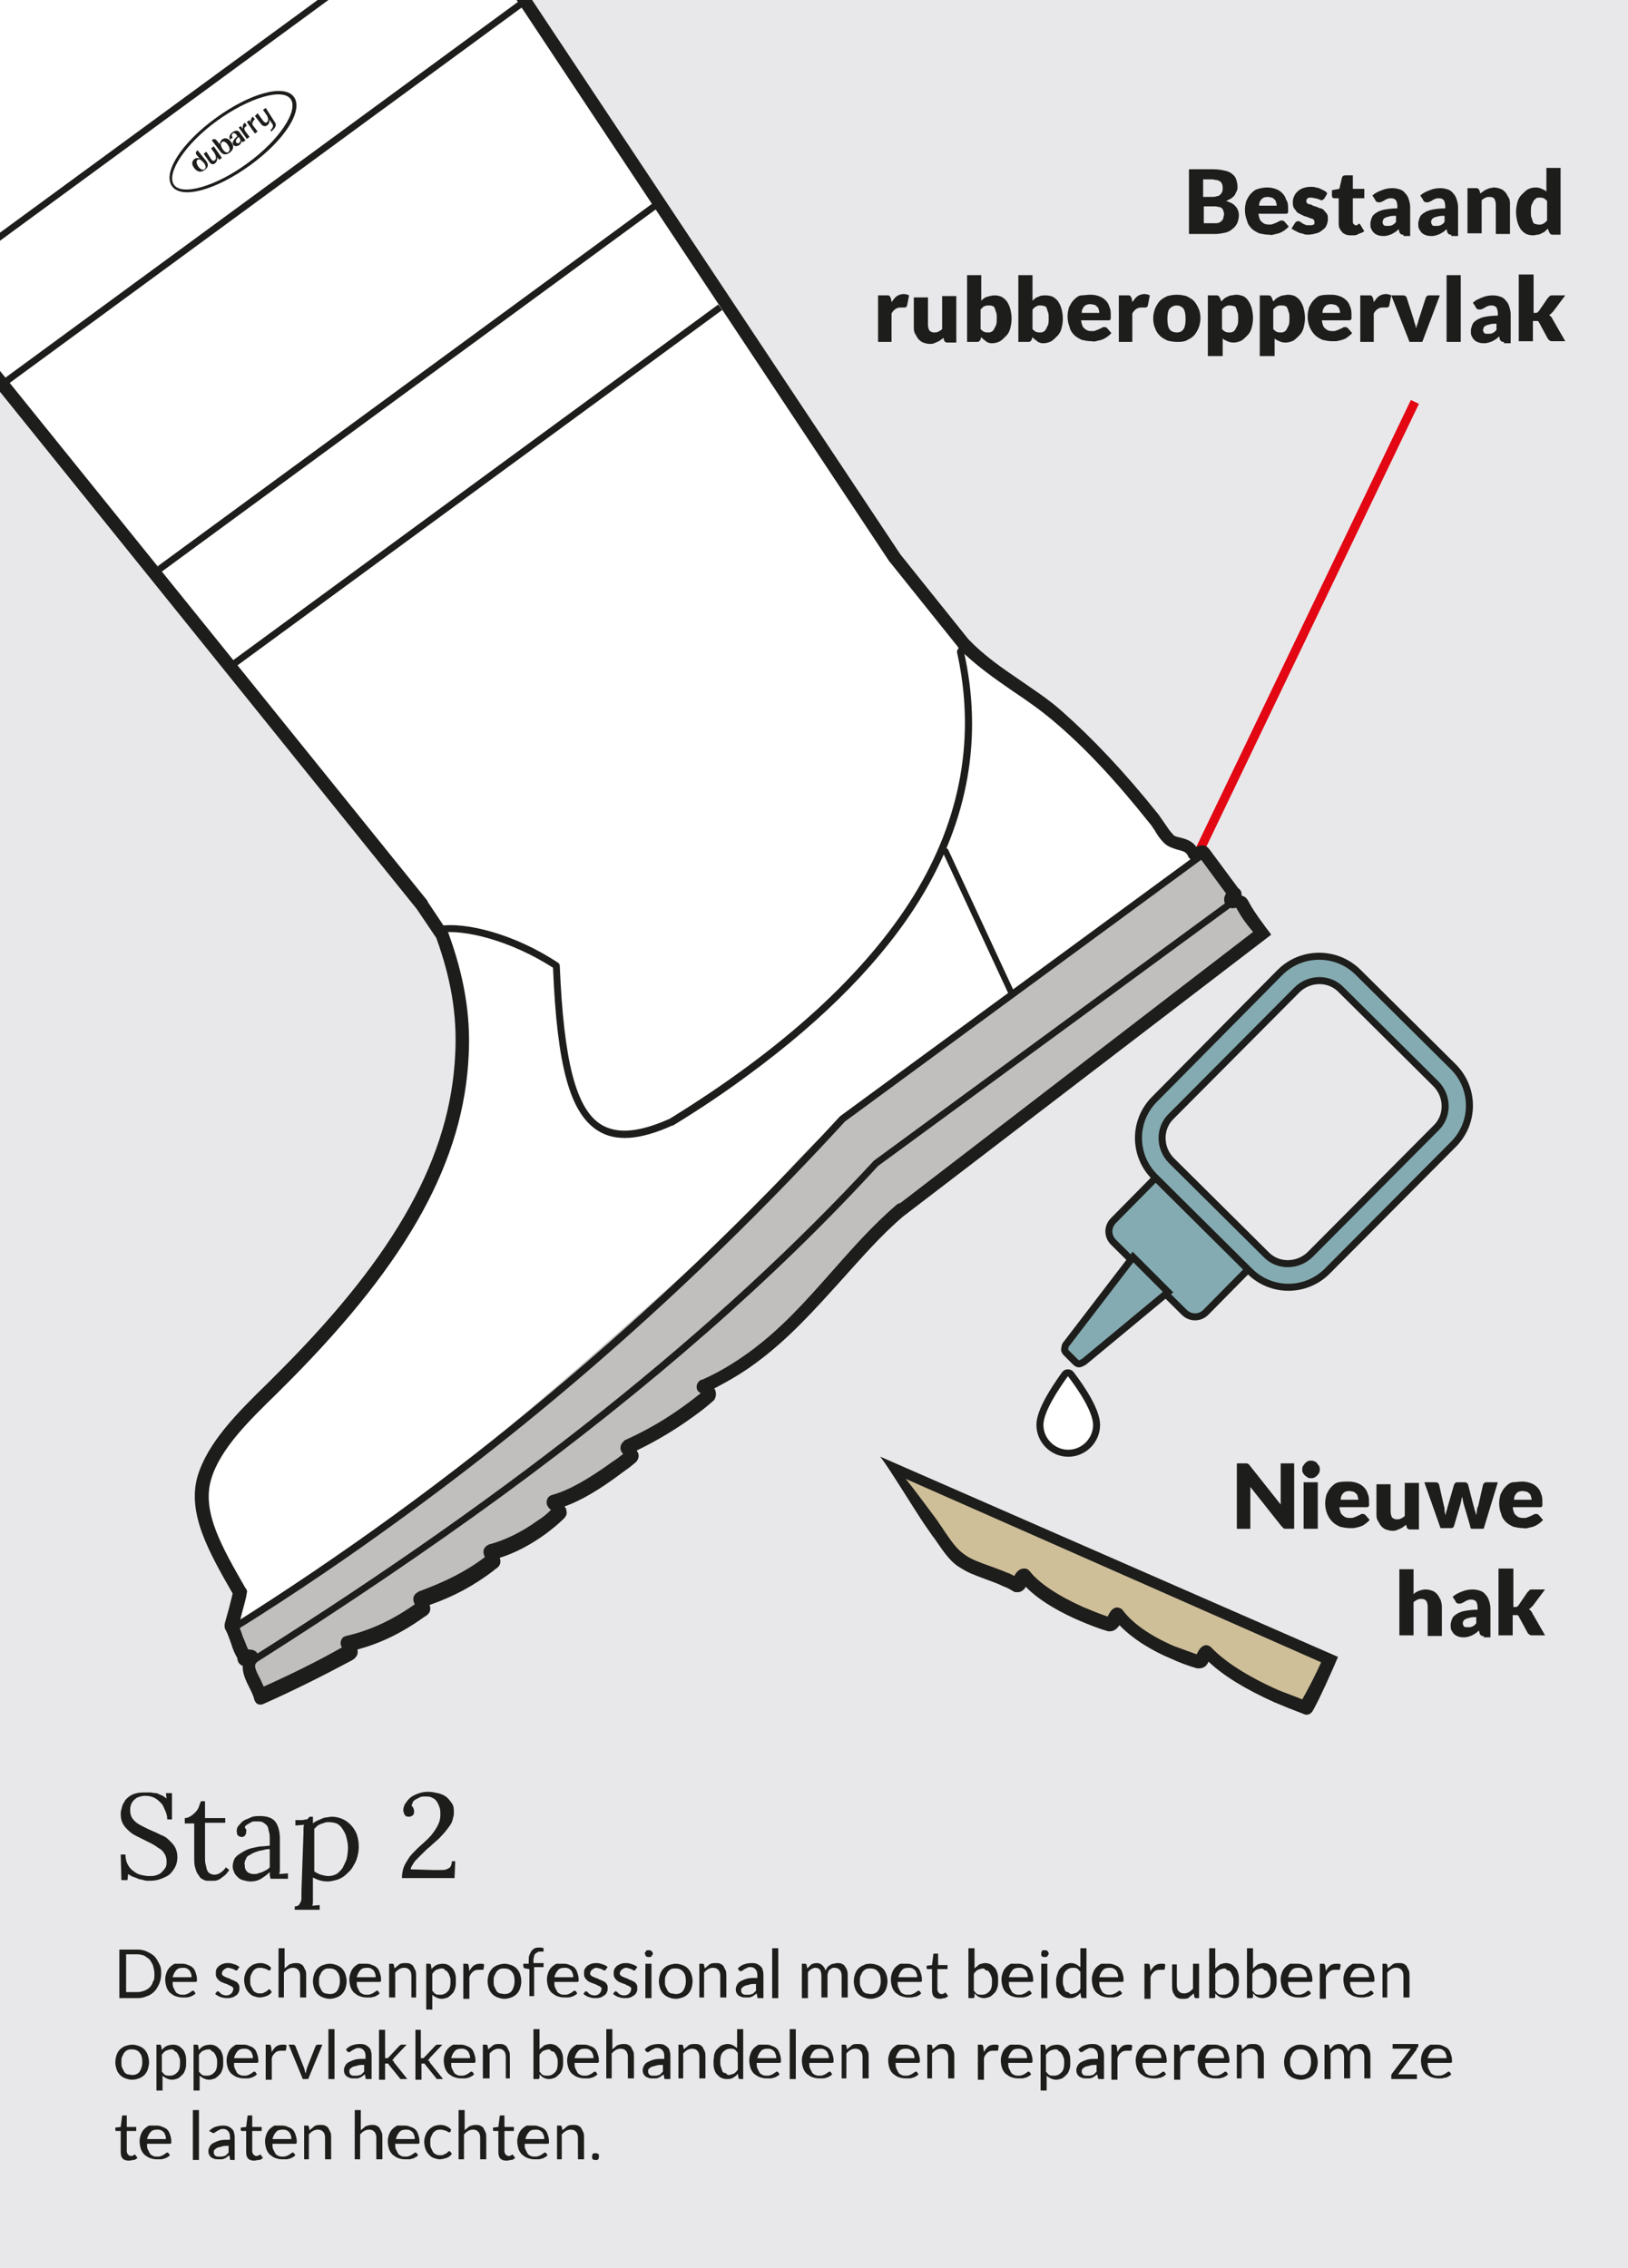
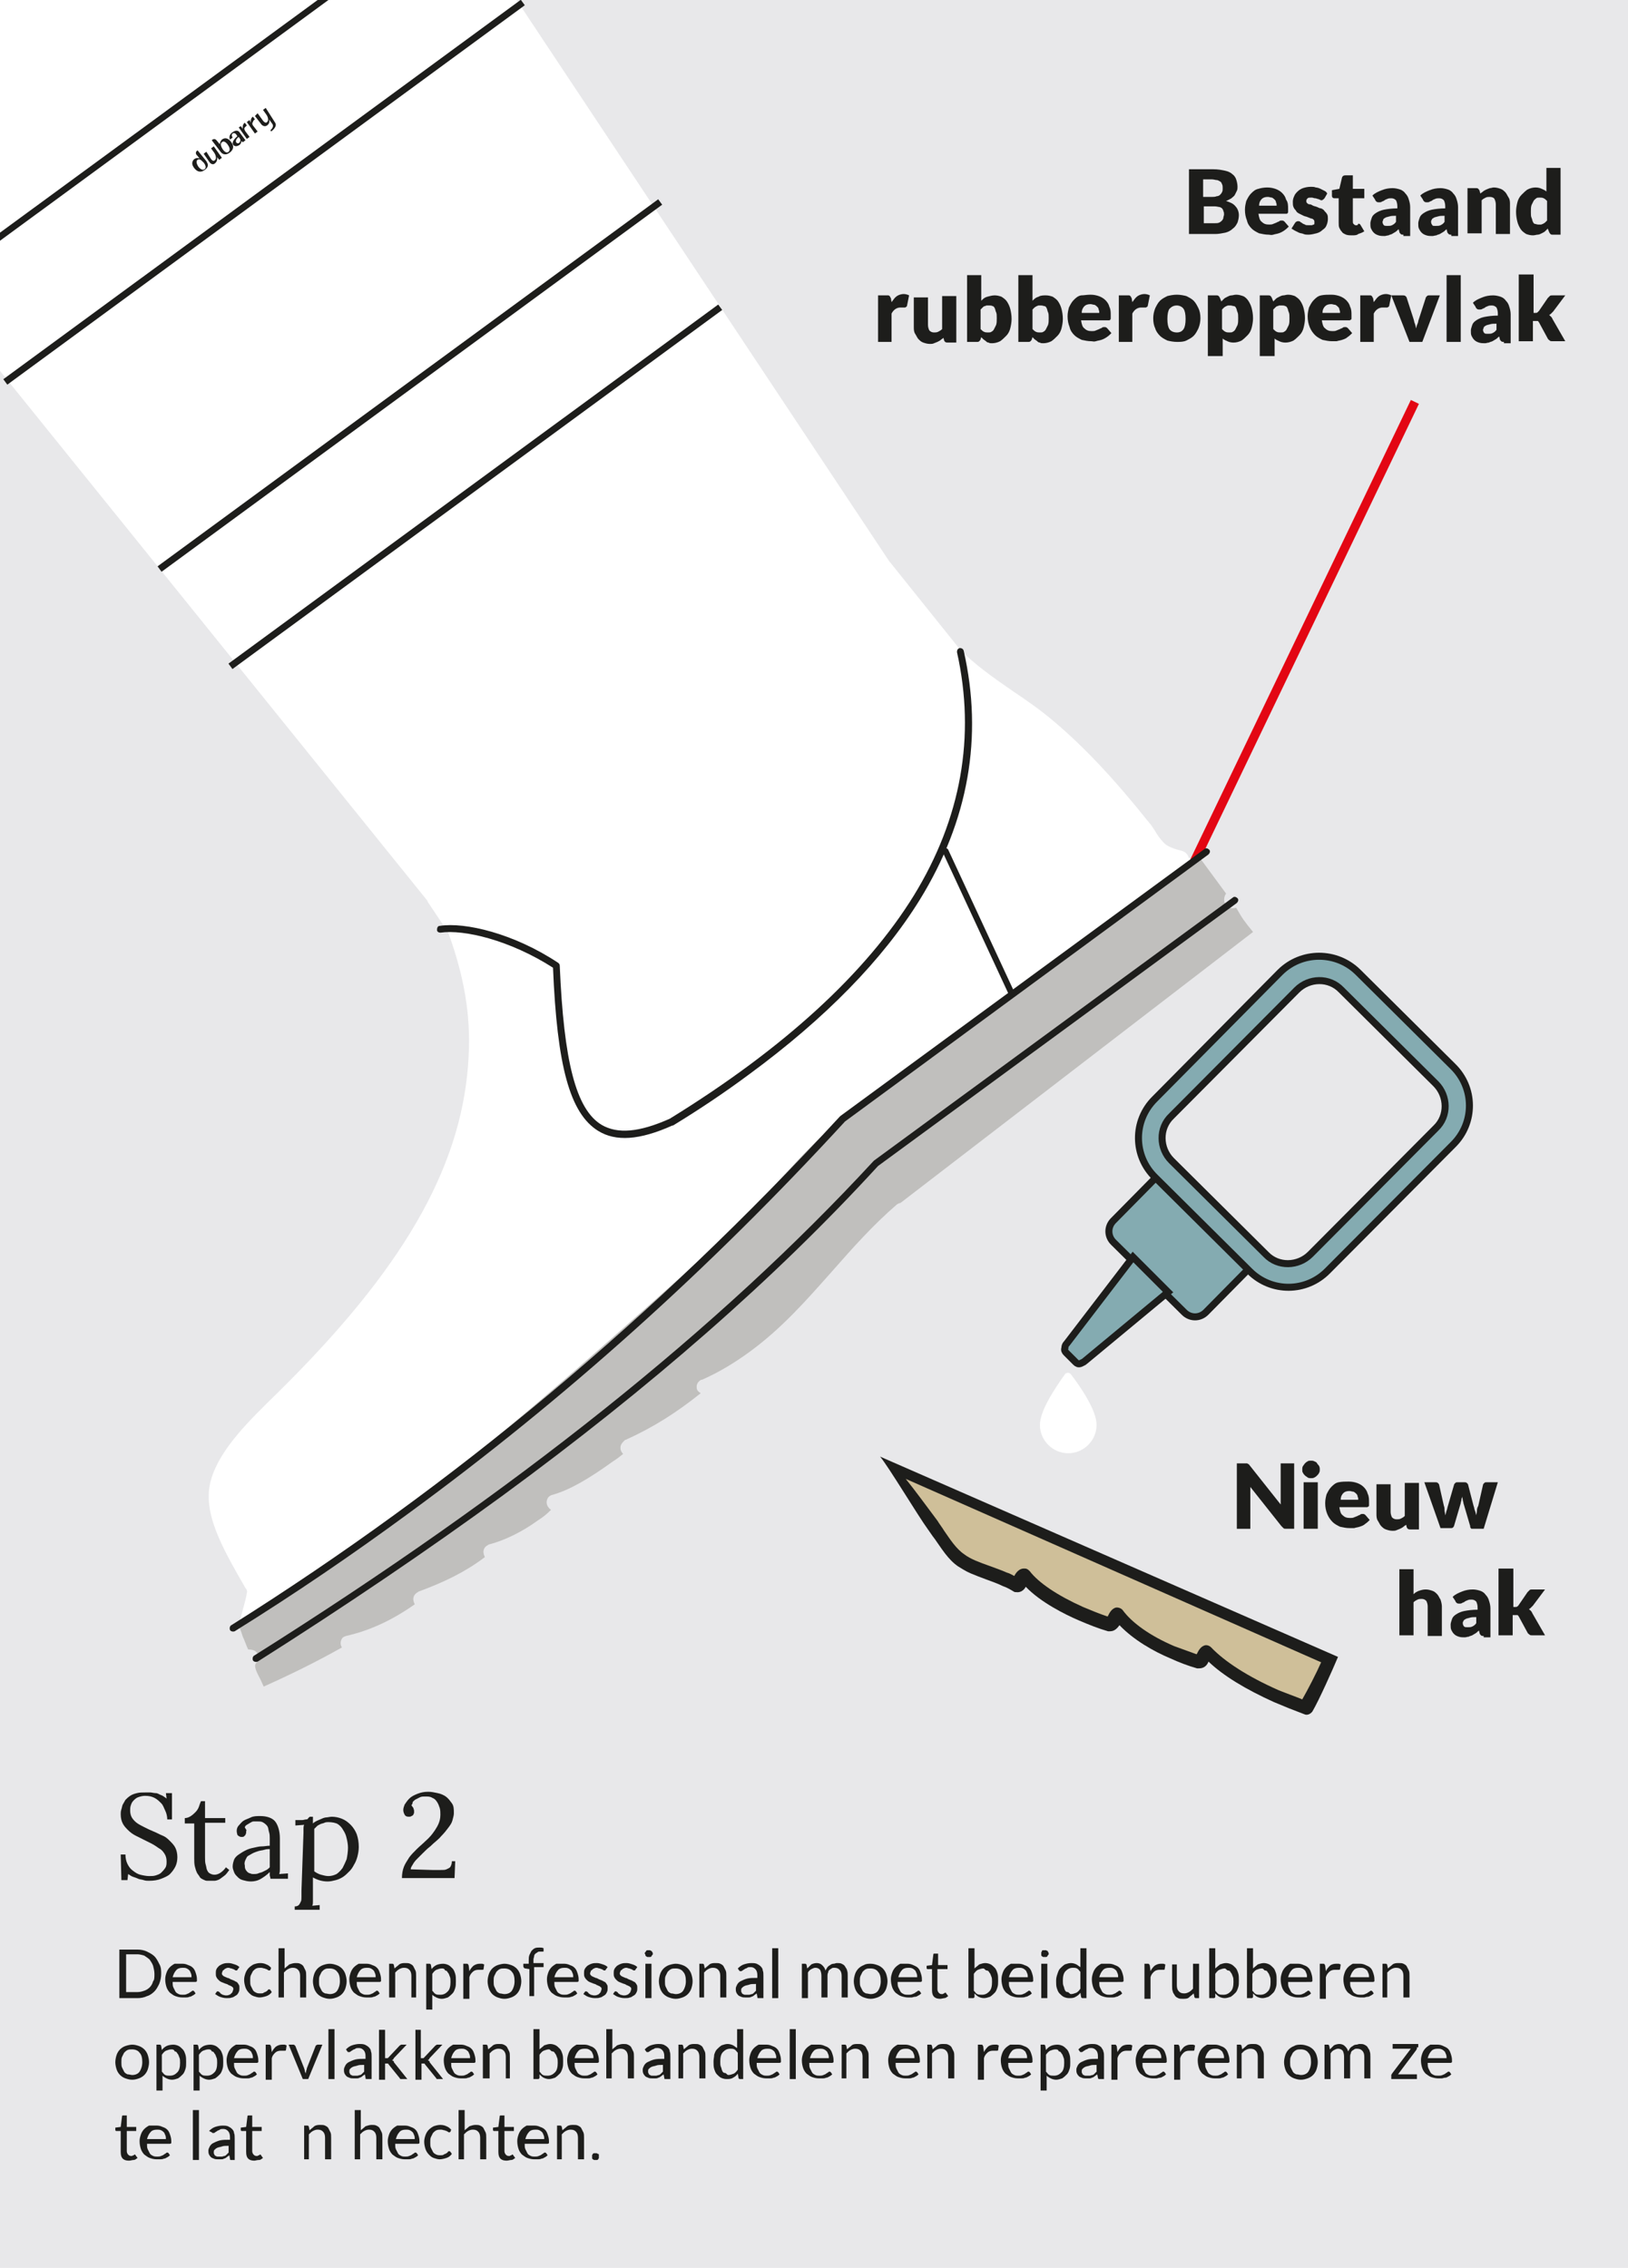
<svg xmlns="http://www.w3.org/2000/svg" xmlns:xlink="http://www.w3.org/1999/xlink" version="1.1" id="Layer_1" x="0px" y="0px" viewBox="0 0 241.4 336.3" style="enable-background:new 0 0 241.4 336.3;" xml:space="preserve">
  <style type="text/css">
	.st0{fill:#E8E8EA;}
	.st1{fill:#1D1D1B;}
	.st2{fill:none;stroke:#E30613;stroke-width:1.326;}
	.st3{clip-path:url(#SVGID_00000147218561853273831590000012211278843105998737_);fill:#E30613;}
	.st4{clip-path:url(#SVGID_00000147218561853273831590000012211278843105998737_);fill:#1D1D1B;}
	.st5{clip-path:url(#SVGID_00000147218561853273831590000012211278843105998737_);fill:#FFFFFF;}
	.st6{clip-path:url(#SVGID_00000147218561853273831590000012211278843105998737_);fill:#C0BFBD;}
	.st7{clip-path:url(#SVGID_00000176033425852360061390000004877904843837545404_);fill:#1D1D1B;}
	.st8{clip-path:url(#SVGID_00000176033425852360061390000004877904843837545404_);fill:#CFBF99;}
	.st9{clip-path:url(#SVGID_00000176033425852360061390000004877904843837545404_);fill:#84ABB1;}
	
		.st10{clip-path:url(#SVGID_00000176033425852360061390000004877904843837545404_);fill:none;stroke:#1D1D1B;stroke-width:1.04;stroke-miterlimit:10;}
	.st11{clip-path:url(#SVGID_00000176033425852360061390000004877904843837545404_);fill:#FFFFFF;}
</style>
  <rect x="0" y="0" class="st0" width="241.4" height="336.3" />
  <g>
    <path class="st1" d="M176.3,34.8v-9.7h3.6c0.7,0,1.2,0.1,1.7,0.2c0.5,0.1,0.9,0.3,1.1,0.5c0.3,0.2,0.5,0.5,0.6,0.8   c0.1,0.3,0.2,0.7,0.2,1.1c0,0.2,0,0.4-0.1,0.6s-0.2,0.4-0.3,0.6c-0.1,0.2-0.3,0.3-0.5,0.5c-0.2,0.1-0.5,0.3-0.8,0.4   c0.6,0.2,1.1,0.4,1.4,0.8c0.3,0.3,0.5,0.8,0.5,1.3c0,0.4-0.1,0.8-0.2,1.1c-0.2,0.4-0.4,0.7-0.7,0.9c-0.3,0.3-0.7,0.5-1.1,0.6   c-0.5,0.1-1,0.2-1.5,0.2H176.3z M178.5,29.2h1.2c0.2,0,0.5,0,0.7-0.1c0.2,0,0.4-0.1,0.5-0.2c0.1-0.1,0.2-0.2,0.3-0.4   c0.1-0.2,0.1-0.3,0.1-0.6c0-0.2,0-0.4-0.1-0.6s-0.1-0.3-0.3-0.4s-0.3-0.2-0.5-0.2c-0.2,0-0.4-0.1-0.7-0.1h-1.3V29.2z M178.5,30.7   v2.4h1.6c0.3,0,0.5,0,0.7-0.1s0.3-0.2,0.4-0.3c0.1-0.1,0.2-0.3,0.2-0.4c0-0.2,0.1-0.3,0.1-0.5c0-0.2,0-0.3-0.1-0.5   c0-0.1-0.1-0.3-0.2-0.4c-0.1-0.1-0.3-0.2-0.4-0.2s-0.4-0.1-0.7-0.1H178.5z" />
    <path class="st1" d="M187.9,27.8c0.5,0,0.9,0.1,1.2,0.2s0.7,0.3,1,0.6c0.3,0.3,0.5,0.6,0.6,1C191,30,191,30.5,191,31   c0,0.2,0,0.3,0,0.4c0,0.1,0,0.2-0.1,0.2c0,0.1-0.1,0.1-0.1,0.1c-0.1,0-0.1,0-0.2,0h-4c0.1,0.6,0.2,1,0.5,1.2   c0.3,0.3,0.6,0.4,1.1,0.4c0.2,0,0.4,0,0.6-0.1c0.2-0.1,0.3-0.1,0.5-0.2c0.1-0.1,0.3-0.1,0.4-0.2c0.1-0.1,0.2-0.1,0.4-0.1   c0.2,0,0.3,0.1,0.4,0.2l0.6,0.7c-0.2,0.2-0.4,0.4-0.7,0.6s-0.5,0.3-0.8,0.4c-0.3,0.1-0.5,0.1-0.8,0.2s-0.5,0-0.7,0   c-0.5,0-0.9-0.1-1.4-0.2c-0.4-0.2-0.8-0.4-1.1-0.7c-0.3-0.3-0.6-0.7-0.7-1.2c-0.2-0.5-0.3-1-0.3-1.6c0-0.5,0.1-0.9,0.2-1.3   c0.2-0.4,0.4-0.8,0.7-1.1c0.3-0.3,0.6-0.6,1.1-0.7C186.9,27.9,187.4,27.8,187.9,27.8z M188,29.2c-0.4,0-0.7,0.1-0.9,0.3   c-0.2,0.2-0.4,0.5-0.4,1h2.6c0-0.2,0-0.3-0.1-0.5c0-0.2-0.1-0.3-0.2-0.4c-0.1-0.1-0.2-0.2-0.4-0.3C188.4,29.3,188.2,29.2,188,29.2z   " />
    <path class="st1" d="M196.4,29.4c-0.1,0.1-0.1,0.1-0.2,0.2c-0.1,0-0.1,0.1-0.2,0.1c-0.1,0-0.2,0-0.3-0.1c-0.1,0-0.2-0.1-0.3-0.1   c-0.1,0-0.2-0.1-0.4-0.1s-0.3-0.1-0.5-0.1c-0.3,0-0.5,0-0.6,0.1c-0.1,0.1-0.2,0.2-0.2,0.4c0,0.1,0,0.2,0.1,0.3   c0.1,0.1,0.2,0.2,0.4,0.2s0.3,0.1,0.5,0.2c0.2,0.1,0.4,0.1,0.6,0.2c0.2,0.1,0.4,0.2,0.6,0.2c0.2,0.1,0.4,0.2,0.5,0.4   c0.1,0.1,0.3,0.3,0.4,0.5c0.1,0.2,0.1,0.4,0.1,0.7c0,0.3-0.1,0.7-0.2,0.9c-0.1,0.3-0.3,0.5-0.6,0.7c-0.2,0.2-0.5,0.4-0.9,0.5   s-0.8,0.2-1.2,0.2c-0.2,0-0.5,0-0.7-0.1s-0.5-0.1-0.7-0.2c-0.2-0.1-0.4-0.2-0.6-0.3c-0.2-0.1-0.3-0.2-0.5-0.3l0.5-0.8   c0.1-0.1,0.1-0.2,0.2-0.2c0.1-0.1,0.2-0.1,0.3-0.1c0.1,0,0.2,0,0.3,0.1c0.1,0.1,0.2,0.1,0.3,0.2s0.2,0.1,0.4,0.2   c0.1,0.1,0.3,0.1,0.6,0.1c0.2,0,0.3,0,0.4,0c0.1,0,0.2-0.1,0.3-0.1s0.1-0.1,0.1-0.2c0-0.1,0-0.1,0-0.2c0-0.1,0-0.2-0.1-0.3   c-0.1-0.1-0.2-0.2-0.4-0.2c-0.2-0.1-0.3-0.1-0.5-0.2c-0.2-0.1-0.4-0.1-0.6-0.2c-0.2-0.1-0.4-0.2-0.6-0.3c-0.2-0.1-0.4-0.2-0.5-0.4   s-0.3-0.3-0.4-0.6c-0.1-0.2-0.1-0.5-0.1-0.8c0-0.3,0.1-0.6,0.2-0.8c0.1-0.3,0.3-0.5,0.5-0.7s0.5-0.4,0.8-0.5   c0.3-0.1,0.7-0.2,1.2-0.2c0.2,0,0.5,0,0.7,0.1c0.2,0,0.5,0.1,0.7,0.2c0.2,0.1,0.4,0.2,0.6,0.3s0.3,0.2,0.4,0.4L196.4,29.4z" />
    <path class="st1" d="M200.5,34.9c-0.3,0-0.6,0-0.9-0.1c-0.2-0.1-0.5-0.2-0.6-0.4c-0.2-0.2-0.3-0.4-0.4-0.6   c-0.1-0.2-0.1-0.5-0.1-0.8v-3.6h-0.6c-0.1,0-0.2,0-0.3-0.1s-0.1-0.2-0.1-0.3v-0.8l1.1-0.2l0.4-1.7c0.1-0.2,0.2-0.3,0.5-0.3h1.1v2   h1.7v1.4h-1.7v3.4c0,0.2,0,0.3,0.1,0.4s0.2,0.2,0.3,0.2c0.1,0,0.1,0,0.2,0s0.1,0,0.1-0.1c0,0,0.1,0,0.1-0.1s0.1,0,0.1,0   c0.1,0,0.1,0,0.1,0c0,0,0.1,0.1,0.1,0.1l0.6,1c-0.3,0.2-0.6,0.3-0.9,0.4C201.2,34.9,200.8,34.9,200.5,34.9z" />
    <path class="st1" d="M208.1,34.8c-0.2,0-0.3,0-0.4-0.1c-0.1-0.1-0.2-0.2-0.2-0.3l-0.1-0.4c-0.2,0.1-0.3,0.3-0.5,0.4   c-0.2,0.1-0.3,0.2-0.5,0.3c-0.2,0.1-0.4,0.1-0.5,0.2c-0.2,0-0.4,0.1-0.6,0.1c-0.3,0-0.6,0-0.9-0.1c-0.3-0.1-0.5-0.2-0.7-0.4   c-0.2-0.2-0.3-0.4-0.4-0.6c-0.1-0.2-0.1-0.5-0.1-0.8c0-0.2,0.1-0.5,0.2-0.8c0.1-0.3,0.3-0.5,0.6-0.7c0.3-0.2,0.7-0.4,1.2-0.5   c0.5-0.1,1.2-0.2,2-0.2v-0.3c0-0.4-0.1-0.7-0.2-0.9c-0.2-0.2-0.4-0.3-0.7-0.3c-0.2,0-0.4,0-0.6,0.1c-0.2,0.1-0.3,0.1-0.4,0.2   c-0.1,0.1-0.2,0.1-0.4,0.2c-0.1,0.1-0.3,0.1-0.4,0.1c-0.1,0-0.3,0-0.4-0.1s-0.2-0.2-0.2-0.3l-0.4-0.6c0.4-0.4,0.9-0.6,1.4-0.8   c0.5-0.2,1-0.3,1.6-0.3c0.4,0,0.8,0.1,1.1,0.2c0.3,0.1,0.6,0.3,0.8,0.6c0.2,0.2,0.4,0.5,0.5,0.9c0.1,0.3,0.2,0.7,0.2,1.1v4.3H208.1   z M205.7,33.5c0.3,0,0.5,0,0.7-0.1s0.4-0.2,0.6-0.5V32c-0.4,0-0.7,0-1,0.1c-0.3,0.1-0.5,0.1-0.6,0.2c-0.2,0.1-0.3,0.2-0.3,0.3   s-0.1,0.2-0.1,0.3c0,0.2,0.1,0.4,0.2,0.5S205.5,33.5,205.7,33.5z" />
    <path class="st1" d="M215.2,34.8c-0.2,0-0.3,0-0.4-0.1c-0.1-0.1-0.2-0.2-0.2-0.3l-0.1-0.4c-0.2,0.1-0.3,0.3-0.5,0.4   s-0.3,0.2-0.5,0.3c-0.2,0.1-0.4,0.1-0.5,0.2c-0.2,0-0.4,0.1-0.6,0.1c-0.3,0-0.6,0-0.9-0.1c-0.3-0.1-0.5-0.2-0.7-0.4   c-0.2-0.2-0.3-0.4-0.4-0.6c-0.1-0.2-0.1-0.5-0.1-0.8c0-0.2,0.1-0.5,0.2-0.8c0.1-0.3,0.3-0.5,0.6-0.7c0.3-0.2,0.7-0.4,1.2-0.5   c0.5-0.1,1.2-0.2,2-0.2v-0.3c0-0.4-0.1-0.7-0.2-0.9c-0.2-0.2-0.4-0.3-0.7-0.3c-0.2,0-0.4,0-0.6,0.1c-0.2,0.1-0.3,0.1-0.4,0.2   c-0.1,0.1-0.2,0.1-0.4,0.2c-0.1,0.1-0.3,0.1-0.4,0.1c-0.1,0-0.3,0-0.4-0.1c-0.1-0.1-0.2-0.2-0.2-0.3l-0.4-0.6   c0.4-0.4,0.9-0.6,1.4-0.8c0.5-0.2,1-0.3,1.6-0.3c0.4,0,0.8,0.1,1.1,0.2s0.6,0.3,0.8,0.6c0.2,0.2,0.4,0.5,0.5,0.9   c0.1,0.3,0.2,0.7,0.2,1.1v4.3H215.2z M212.9,33.5c0.3,0,0.5,0,0.7-0.1c0.2-0.1,0.4-0.2,0.6-0.5V32c-0.4,0-0.7,0-1,0.1   c-0.3,0.1-0.5,0.1-0.6,0.2c-0.2,0.1-0.3,0.2-0.3,0.3c-0.1,0.1-0.1,0.2-0.1,0.3c0,0.2,0.1,0.4,0.2,0.5   C212.4,33.5,212.6,33.5,212.9,33.5z" />
    <path class="st1" d="M217.6,34.8v-6.9h1.3c0.1,0,0.2,0,0.3,0.1c0.1,0.1,0.1,0.1,0.2,0.3l0.1,0.4c0.1-0.1,0.3-0.2,0.4-0.3   c0.1-0.1,0.3-0.2,0.5-0.3c0.2-0.1,0.3-0.1,0.5-0.2c0.2,0,0.4-0.1,0.6-0.1c0.4,0,0.7,0.1,1,0.2c0.3,0.1,0.5,0.3,0.7,0.5   c0.2,0.2,0.3,0.5,0.5,0.8s0.2,0.7,0.2,1v4.4h-2.1v-4.4c0-0.3-0.1-0.6-0.2-0.8s-0.4-0.3-0.7-0.3c-0.2,0-0.4,0-0.6,0.1   c-0.2,0.1-0.4,0.2-0.6,0.4v4.9H217.6z" />
    <path class="st1" d="M230.2,34.8c-0.1,0-0.2,0-0.3-0.1s-0.1-0.1-0.2-0.3l-0.2-0.5c-0.1,0.1-0.3,0.3-0.4,0.4s-0.3,0.2-0.5,0.3   c-0.2,0.1-0.4,0.2-0.6,0.2c-0.2,0-0.4,0.1-0.7,0.1c-0.4,0-0.7-0.1-1-0.2c-0.3-0.2-0.6-0.4-0.8-0.7c-0.2-0.3-0.4-0.7-0.5-1.1   s-0.2-0.9-0.2-1.5c0-0.5,0.1-1,0.2-1.4c0.1-0.4,0.3-0.8,0.6-1.1c0.3-0.3,0.6-0.6,0.9-0.8c0.4-0.2,0.8-0.3,1.2-0.3   c0.4,0,0.7,0.1,0.9,0.2s0.5,0.2,0.7,0.4v-3.5h2.1v9.9H230.2z M228.1,33.3c0.2,0,0.3,0,0.4,0c0.1,0,0.2-0.1,0.3-0.1   c0.1-0.1,0.2-0.1,0.3-0.2c0.1-0.1,0.2-0.2,0.3-0.3v-2.9c-0.2-0.2-0.3-0.3-0.5-0.4c-0.2-0.1-0.4-0.1-0.6-0.1c-0.2,0-0.4,0-0.5,0.1   s-0.3,0.2-0.4,0.4c-0.1,0.2-0.2,0.4-0.3,0.6c-0.1,0.3-0.1,0.6-0.1,1c0,0.4,0,0.7,0.1,0.9c0.1,0.2,0.1,0.4,0.2,0.6   c0.1,0.2,0.2,0.3,0.3,0.3S227.9,33.3,228.1,33.3z" />
  </g>
  <g>
    <path class="st1" d="M130.2,50.7v-6.9h1.2c0.1,0,0.2,0,0.3,0c0.1,0,0.1,0,0.2,0.1c0,0,0.1,0.1,0.1,0.1c0,0.1,0,0.1,0.1,0.2l0.1,0.6   c0.3-0.4,0.5-0.7,0.8-0.9c0.3-0.2,0.7-0.3,1-0.3c0.3,0,0.6,0.1,0.8,0.2l-0.3,1.5c0,0.1-0.1,0.2-0.1,0.2c-0.1,0-0.1,0.1-0.2,0.1   c-0.1,0-0.2,0-0.3,0c-0.1,0-0.2,0-0.4,0c-0.5,0-1,0.3-1.3,0.9v4.2H130.2z" />
    <path class="st1" d="M137.6,43.8v4.4c0,0.3,0.1,0.6,0.2,0.8c0.2,0.2,0.4,0.3,0.7,0.3c0.2,0,0.4,0,0.6-0.1c0.2-0.1,0.4-0.2,0.6-0.4   v-4.9h2.1v6.9h-1.3c-0.3,0-0.4-0.1-0.5-0.3l-0.1-0.4c-0.1,0.1-0.3,0.2-0.4,0.3c-0.1,0.1-0.3,0.2-0.5,0.3c-0.2,0.1-0.3,0.1-0.5,0.2   s-0.4,0.1-0.6,0.1c-0.4,0-0.7-0.1-1-0.2c-0.3-0.1-0.5-0.3-0.7-0.5c-0.2-0.2-0.3-0.5-0.5-0.8s-0.2-0.7-0.2-1v-4.4H137.6z" />
    <path class="st1" d="M143.4,50.7v-9.9h2.1v3.8c0.3-0.3,0.5-0.5,0.9-0.6s0.7-0.2,1.1-0.2c0.4,0,0.7,0.1,1,0.2   c0.3,0.2,0.6,0.4,0.8,0.7c0.2,0.3,0.4,0.7,0.5,1.1c0.1,0.4,0.2,0.9,0.2,1.5c0,0.5-0.1,1-0.2,1.4s-0.3,0.8-0.6,1.1   c-0.3,0.3-0.6,0.6-0.9,0.8c-0.4,0.2-0.8,0.3-1.2,0.3c-0.2,0-0.4,0-0.5-0.1c-0.2,0-0.3-0.1-0.4-0.2c-0.1-0.1-0.3-0.2-0.4-0.3   c-0.1-0.1-0.2-0.2-0.3-0.3l-0.1,0.3c0,0.1-0.1,0.2-0.2,0.3c-0.1,0.1-0.2,0.1-0.3,0.1H143.4z M146.7,45.3c-0.2,0-0.3,0-0.4,0   c-0.1,0-0.2,0.1-0.3,0.1s-0.2,0.1-0.3,0.2c-0.1,0.1-0.2,0.2-0.3,0.3v2.9c0.2,0.2,0.3,0.3,0.5,0.4c0.2,0.1,0.4,0.1,0.6,0.1   c0.2,0,0.4,0,0.5-0.1c0.2-0.1,0.3-0.2,0.4-0.4c0.1-0.2,0.2-0.4,0.3-0.6c0.1-0.3,0.1-0.6,0.1-1c0-0.4,0-0.7-0.1-0.9   c-0.1-0.2-0.1-0.4-0.2-0.6c-0.1-0.2-0.2-0.3-0.3-0.3C147,45.3,146.9,45.3,146.7,45.3z" />
    <path class="st1" d="M151,50.7v-9.9h2.1v3.8c0.3-0.3,0.5-0.5,0.9-0.6c0.3-0.2,0.7-0.2,1.1-0.2c0.4,0,0.7,0.1,1,0.2   c0.3,0.2,0.6,0.4,0.8,0.7c0.2,0.3,0.4,0.7,0.5,1.1c0.1,0.4,0.2,0.9,0.2,1.5c0,0.5-0.1,1-0.2,1.4s-0.3,0.8-0.6,1.1   c-0.3,0.3-0.6,0.6-0.9,0.8c-0.4,0.2-0.8,0.3-1.2,0.3c-0.2,0-0.4,0-0.5-0.1c-0.2,0-0.3-0.1-0.4-0.2c-0.1-0.1-0.3-0.2-0.4-0.3   c-0.1-0.1-0.2-0.2-0.3-0.3l-0.1,0.3c0,0.1-0.1,0.2-0.2,0.3c-0.1,0.1-0.2,0.1-0.3,0.1H151z M154.4,45.3c-0.2,0-0.3,0-0.4,0   c-0.1,0-0.2,0.1-0.3,0.1c-0.1,0.1-0.2,0.1-0.3,0.2c-0.1,0.1-0.2,0.2-0.3,0.3v2.9c0.2,0.2,0.3,0.3,0.5,0.4c0.2,0.1,0.4,0.1,0.6,0.1   c0.2,0,0.4,0,0.5-0.1c0.2-0.1,0.3-0.2,0.4-0.4c0.1-0.2,0.2-0.4,0.3-0.6c0.1-0.3,0.1-0.6,0.1-1c0-0.4,0-0.7-0.1-0.9   c-0.1-0.2-0.1-0.4-0.2-0.6c-0.1-0.2-0.2-0.3-0.3-0.3S154.6,45.3,154.4,45.3z" />
    <path class="st1" d="M161.7,43.7c0.5,0,0.9,0.1,1.2,0.2s0.7,0.3,1,0.6c0.3,0.3,0.5,0.6,0.6,1c0.2,0.4,0.2,0.8,0.2,1.3   c0,0.2,0,0.3,0,0.4c0,0.1,0,0.2-0.1,0.2c0,0.1-0.1,0.1-0.1,0.1c-0.1,0-0.1,0-0.2,0h-4c0.1,0.6,0.2,1,0.5,1.2   c0.3,0.3,0.6,0.4,1.1,0.4c0.2,0,0.4,0,0.6-0.1c0.2-0.1,0.3-0.1,0.5-0.2c0.1-0.1,0.3-0.1,0.4-0.2c0.1-0.1,0.2-0.1,0.4-0.1   c0.2,0,0.3,0.1,0.4,0.2l0.6,0.7c-0.2,0.2-0.4,0.4-0.7,0.6s-0.5,0.3-0.8,0.4c-0.3,0.1-0.5,0.1-0.8,0.2s-0.5,0-0.7,0   c-0.5,0-0.9-0.1-1.4-0.2c-0.4-0.2-0.8-0.4-1.1-0.7c-0.3-0.3-0.6-0.7-0.7-1.2c-0.2-0.5-0.3-1-0.3-1.6c0-0.5,0.1-0.9,0.2-1.3   c0.2-0.4,0.4-0.8,0.7-1.1c0.3-0.3,0.6-0.6,1.1-0.7C160.7,43.8,161.2,43.7,161.7,43.7z M161.7,45.1c-0.4,0-0.7,0.1-0.9,0.3   c-0.2,0.2-0.4,0.5-0.4,1h2.6c0-0.2,0-0.3-0.1-0.5c0-0.2-0.1-0.3-0.2-0.4c-0.1-0.1-0.2-0.2-0.4-0.3   C162.1,45.2,161.9,45.1,161.7,45.1z" />
    <path class="st1" d="M165.9,50.7v-6.9h1.2c0.1,0,0.2,0,0.3,0c0.1,0,0.1,0,0.2,0.1c0,0,0.1,0.1,0.1,0.1s0,0.1,0.1,0.2l0.1,0.6   c0.3-0.4,0.5-0.7,0.8-0.9c0.3-0.2,0.7-0.3,1-0.3c0.3,0,0.6,0.1,0.8,0.2l-0.3,1.5c0,0.1-0.1,0.2-0.1,0.2c-0.1,0-0.1,0.1-0.2,0.1   c-0.1,0-0.2,0-0.3,0c-0.1,0-0.2,0-0.4,0c-0.5,0-1,0.3-1.3,0.9v4.2H165.9z" />
    <path class="st1" d="M174.5,43.7c0.5,0,1,0.1,1.4,0.2c0.4,0.2,0.8,0.4,1.1,0.7c0.3,0.3,0.5,0.7,0.7,1.1c0.2,0.4,0.3,0.9,0.3,1.5   c0,0.5-0.1,1-0.3,1.5c-0.2,0.4-0.4,0.8-0.7,1.1c-0.3,0.3-0.7,0.5-1.1,0.7s-0.9,0.2-1.4,0.2c-0.5,0-1-0.1-1.4-0.2   c-0.4-0.2-0.8-0.4-1.1-0.7c-0.3-0.3-0.6-0.7-0.7-1.1c-0.2-0.4-0.3-0.9-0.3-1.5c0-0.5,0.1-1,0.3-1.5c0.2-0.4,0.4-0.8,0.7-1.1   c0.3-0.3,0.7-0.5,1.1-0.7C173.5,43.8,174,43.7,174.5,43.7z M174.5,49.3c0.5,0,0.8-0.2,1-0.5c0.2-0.3,0.3-0.8,0.3-1.5   s-0.1-1.2-0.3-1.5c-0.2-0.3-0.6-0.5-1-0.5c-0.5,0-0.8,0.2-1.1,0.5c-0.2,0.3-0.3,0.8-0.3,1.5s0.1,1.2,0.3,1.5   C173.6,49.1,174,49.3,174.5,49.3z" />
    <path class="st1" d="M179.1,52.9v-9.1h1.3c0.1,0,0.2,0,0.3,0.1c0.1,0.1,0.1,0.1,0.2,0.3l0.2,0.5c0.1-0.1,0.3-0.3,0.4-0.4   s0.3-0.2,0.5-0.3s0.4-0.2,0.6-0.2s0.4-0.1,0.7-0.1c0.4,0,0.7,0.1,1,0.2s0.6,0.4,0.8,0.7c0.2,0.3,0.4,0.7,0.5,1.1s0.2,0.9,0.2,1.5   c0,0.5-0.1,1-0.2,1.4s-0.3,0.8-0.6,1.1c-0.3,0.3-0.6,0.6-0.9,0.8c-0.4,0.2-0.8,0.3-1.2,0.3c-0.4,0-0.7-0.1-0.9-0.2   c-0.2-0.1-0.5-0.2-0.7-0.4v2.6H179.1z M182.5,45.3c-0.2,0-0.3,0-0.4,0c-0.1,0-0.2,0.1-0.3,0.1c-0.1,0.1-0.2,0.1-0.3,0.2   c-0.1,0.1-0.2,0.2-0.3,0.3v2.9c0.2,0.2,0.3,0.3,0.5,0.4c0.2,0.1,0.4,0.1,0.6,0.1c0.2,0,0.4,0,0.5-0.1c0.2-0.1,0.3-0.2,0.4-0.4   c0.1-0.2,0.2-0.4,0.3-0.6c0.1-0.3,0.1-0.6,0.1-1c0-0.4,0-0.7-0.1-0.9c-0.1-0.2-0.1-0.4-0.2-0.6c-0.1-0.2-0.2-0.3-0.3-0.3   S182.6,45.3,182.5,45.3z" />
    <path class="st1" d="M186.8,52.9v-9.1h1.3c0.1,0,0.2,0,0.3,0.1c0.1,0.1,0.1,0.1,0.2,0.3l0.2,0.5c0.1-0.1,0.3-0.3,0.4-0.4   s0.3-0.2,0.5-0.3c0.2-0.1,0.4-0.2,0.6-0.2c0.2,0,0.4-0.1,0.7-0.1c0.4,0,0.7,0.1,1,0.2c0.3,0.2,0.6,0.4,0.8,0.7s0.4,0.7,0.5,1.1   s0.2,0.9,0.2,1.5c0,0.5-0.1,1-0.2,1.4s-0.3,0.8-0.6,1.1c-0.3,0.3-0.6,0.6-0.9,0.8c-0.4,0.2-0.8,0.3-1.2,0.3c-0.4,0-0.7-0.1-0.9-0.2   c-0.2-0.1-0.5-0.2-0.7-0.4v2.6H186.8z M190.1,45.3c-0.2,0-0.3,0-0.4,0c-0.1,0-0.2,0.1-0.3,0.1s-0.2,0.1-0.3,0.2   c-0.1,0.1-0.2,0.2-0.3,0.3v2.9c0.2,0.2,0.3,0.3,0.5,0.4c0.2,0.1,0.4,0.1,0.6,0.1c0.2,0,0.4,0,0.5-0.1c0.2-0.1,0.3-0.2,0.4-0.4   c0.1-0.2,0.2-0.4,0.3-0.6c0.1-0.3,0.1-0.6,0.1-1c0-0.4,0-0.7-0.1-0.9c-0.1-0.2-0.1-0.4-0.2-0.6c-0.1-0.2-0.2-0.3-0.3-0.3   C190.4,45.3,190.3,45.3,190.1,45.3z" />
    <path class="st1" d="M197.4,43.7c0.5,0,0.9,0.1,1.2,0.2s0.7,0.3,1,0.6s0.5,0.6,0.6,1c0.2,0.4,0.2,0.8,0.2,1.3c0,0.2,0,0.3,0,0.4   c0,0.1,0,0.2-0.1,0.2s-0.1,0.1-0.1,0.1s-0.1,0-0.2,0h-4c0.1,0.6,0.2,1,0.5,1.2c0.3,0.3,0.6,0.4,1.1,0.4c0.2,0,0.4,0,0.6-0.1   c0.2-0.1,0.3-0.1,0.5-0.2c0.1-0.1,0.3-0.1,0.4-0.2s0.2-0.1,0.4-0.1c0.2,0,0.3,0.1,0.4,0.2l0.6,0.7c-0.2,0.2-0.4,0.4-0.7,0.6   c-0.2,0.2-0.5,0.3-0.8,0.4c-0.3,0.1-0.5,0.1-0.8,0.2c-0.3,0-0.5,0-0.7,0c-0.5,0-0.9-0.1-1.4-0.2c-0.4-0.2-0.8-0.4-1.1-0.7   c-0.3-0.3-0.6-0.7-0.8-1.2c-0.2-0.5-0.3-1-0.3-1.6c0-0.5,0.1-0.9,0.2-1.3c0.2-0.4,0.4-0.8,0.7-1.1c0.3-0.3,0.6-0.6,1.1-0.7   S196.9,43.7,197.4,43.7z M197.4,45.1c-0.4,0-0.7,0.1-0.9,0.3c-0.2,0.2-0.4,0.5-0.4,1h2.6c0-0.2,0-0.3-0.1-0.5   c0-0.2-0.1-0.3-0.2-0.4c-0.1-0.1-0.2-0.2-0.4-0.3C197.8,45.2,197.6,45.1,197.4,45.1z" />
    <path class="st1" d="M201.7,50.7v-6.9h1.2c0.1,0,0.2,0,0.3,0c0.1,0,0.1,0,0.2,0.1c0,0,0.1,0.1,0.1,0.1c0,0.1,0,0.1,0.1,0.2l0.1,0.6   c0.3-0.4,0.5-0.7,0.8-0.9c0.3-0.2,0.7-0.3,1-0.3c0.3,0,0.6,0.1,0.8,0.2l-0.3,1.5c0,0.1-0.1,0.2-0.1,0.2c-0.1,0-0.1,0.1-0.2,0.1   c-0.1,0-0.2,0-0.3,0c-0.1,0-0.2,0-0.4,0c-0.5,0-1,0.3-1.3,0.9v4.2H201.7z" />
    <path class="st1" d="M210.9,50.7h-1.9l-2.7-6.9h1.7c0.1,0,0.3,0,0.4,0.1c0.1,0.1,0.2,0.2,0.2,0.3l1,3.1c0.1,0.3,0.1,0.5,0.2,0.7   s0.1,0.5,0.2,0.7c0-0.2,0.1-0.5,0.2-0.7c0.1-0.2,0.1-0.5,0.2-0.7l1-3.1c0-0.1,0.1-0.2,0.2-0.3c0.1-0.1,0.2-0.1,0.3-0.1h1.6   L210.9,50.7z" />
    <path class="st1" d="M216.6,40.8v9.9h-2.1v-9.9H216.6z" />
    <path class="st1" d="M223,50.7c-0.2,0-0.3,0-0.4-0.1c-0.1-0.1-0.2-0.2-0.2-0.3l-0.1-0.4c-0.2,0.1-0.3,0.3-0.5,0.4   c-0.2,0.1-0.3,0.2-0.5,0.3c-0.2,0.1-0.4,0.1-0.5,0.2c-0.2,0-0.4,0.1-0.6,0.1c-0.3,0-0.6,0-0.9-0.1c-0.3-0.1-0.5-0.2-0.7-0.4   c-0.2-0.2-0.3-0.4-0.4-0.6c-0.1-0.2-0.1-0.5-0.1-0.8c0-0.2,0.1-0.5,0.2-0.8c0.1-0.3,0.3-0.5,0.6-0.7c0.3-0.2,0.7-0.4,1.2-0.5   c0.5-0.1,1.2-0.2,2-0.2v-0.3c0-0.4-0.1-0.7-0.2-0.9c-0.2-0.2-0.4-0.3-0.7-0.3c-0.2,0-0.4,0-0.6,0.1c-0.2,0.1-0.3,0.1-0.4,0.2   c-0.1,0.1-0.2,0.1-0.4,0.2c-0.1,0.1-0.3,0.1-0.4,0.1c-0.1,0-0.3,0-0.4-0.1s-0.2-0.2-0.2-0.3l-0.4-0.6c0.4-0.4,0.9-0.6,1.4-0.8   c0.5-0.2,1-0.3,1.6-0.3c0.4,0,0.8,0.1,1.1,0.2c0.3,0.1,0.6,0.3,0.8,0.6c0.2,0.2,0.4,0.5,0.5,0.9c0.1,0.3,0.2,0.7,0.2,1.1v4.3H223z    M220.6,49.5c0.3,0,0.5,0,0.7-0.1s0.4-0.2,0.6-0.5v-0.9c-0.4,0-0.7,0-1,0.1c-0.3,0.1-0.5,0.1-0.6,0.2c-0.2,0.1-0.3,0.2-0.3,0.3   s-0.1,0.2-0.1,0.3c0,0.2,0.1,0.4,0.2,0.5S220.4,49.5,220.6,49.5z" />
    <path class="st1" d="M227.4,40.8v5.6h0.3c0.1,0,0.2,0,0.3-0.1s0.1-0.1,0.2-0.2l1.3-1.9c0.1-0.1,0.2-0.2,0.3-0.3   c0.1-0.1,0.2-0.1,0.4-0.1h1.9l-1.8,2.4c-0.1,0.1-0.2,0.2-0.3,0.3c-0.1,0.1-0.2,0.2-0.3,0.2c0.2,0.2,0.4,0.3,0.5,0.6l1.9,3.3h-1.9   c-0.2,0-0.3,0-0.4-0.1c-0.1-0.1-0.2-0.1-0.3-0.3l-1.3-2.4c-0.1-0.1-0.1-0.2-0.2-0.2s-0.2,0-0.3,0h-0.4v3h-2.1v-9.9H227.4z" />
  </g>
  <g>
    <path class="st1" d="M184.7,217c0.1,0,0.1,0,0.2,0c0.1,0,0.1,0.1,0.2,0.1s0.1,0.1,0.2,0.2l4.6,5.8c0-0.2,0-0.4,0-0.5   c0-0.2,0-0.3,0-0.5V217h2v9.7h-1.2c-0.2,0-0.3,0-0.4-0.1c-0.1-0.1-0.2-0.2-0.3-0.3l-4.6-5.8c0,0.2,0,0.3,0,0.5s0,0.3,0,0.5v5.2h-2   V217h1.2C184.6,217,184.7,217,184.7,217z" />
    <path class="st1" d="M195.7,217.9c0,0.2,0,0.3-0.1,0.5s-0.2,0.3-0.3,0.4s-0.2,0.2-0.4,0.3c-0.2,0.1-0.3,0.1-0.5,0.1   c-0.2,0-0.3,0-0.5-0.1c-0.1-0.1-0.3-0.2-0.4-0.3c-0.1-0.1-0.2-0.2-0.3-0.4c-0.1-0.1-0.1-0.3-0.1-0.5c0-0.2,0-0.3,0.1-0.5   c0.1-0.1,0.2-0.3,0.3-0.4c0.1-0.1,0.2-0.2,0.4-0.3c0.1-0.1,0.3-0.1,0.5-0.1c0.2,0,0.3,0,0.5,0.1s0.3,0.1,0.4,0.3s0.2,0.2,0.3,0.4   C195.7,217.6,195.7,217.8,195.7,217.9z M195.4,219.8v6.9h-2.1v-6.9H195.4z" />
    <path class="st1" d="M200,219.7c0.5,0,0.9,0.1,1.2,0.2s0.7,0.3,1,0.6s0.5,0.6,0.6,1c0.2,0.4,0.2,0.8,0.2,1.3c0,0.2,0,0.3,0,0.4   c0,0.1,0,0.2-0.1,0.2s-0.1,0.1-0.1,0.1s-0.1,0-0.2,0h-4c0.1,0.6,0.2,1,0.5,1.2c0.3,0.3,0.6,0.4,1.1,0.4c0.2,0,0.4,0,0.6-0.1   c0.2-0.1,0.3-0.1,0.5-0.2c0.1-0.1,0.3-0.1,0.4-0.2s0.2-0.1,0.4-0.1c0.2,0,0.3,0.1,0.4,0.2l0.6,0.7c-0.2,0.2-0.4,0.4-0.7,0.6   c-0.2,0.2-0.5,0.3-0.8,0.4c-0.3,0.1-0.5,0.1-0.8,0.2c-0.3,0-0.5,0-0.7,0c-0.5,0-0.9-0.1-1.4-0.2c-0.4-0.2-0.8-0.4-1.1-0.7   c-0.3-0.3-0.6-0.7-0.8-1.2c-0.2-0.5-0.3-1-0.3-1.6c0-0.5,0.1-0.9,0.2-1.3c0.2-0.4,0.4-0.8,0.7-1.1c0.3-0.3,0.6-0.6,1.1-0.7   S199.5,219.7,200,219.7z M200.1,221.1c-0.4,0-0.7,0.1-0.9,0.3c-0.2,0.2-0.4,0.5-0.4,1h2.6c0-0.2,0-0.3-0.1-0.5   c0-0.2-0.1-0.3-0.2-0.4c-0.1-0.1-0.2-0.2-0.4-0.3C200.5,221.2,200.3,221.1,200.1,221.1z" />
    <path class="st1" d="M206.2,219.8v4.4c0,0.3,0.1,0.6,0.2,0.8c0.2,0.2,0.4,0.3,0.7,0.3c0.2,0,0.4,0,0.6-0.1c0.2-0.1,0.4-0.2,0.6-0.4   v-4.9h2.1v6.9h-1.3c-0.3,0-0.4-0.1-0.5-0.3l-0.1-0.4c-0.1,0.1-0.3,0.2-0.4,0.3c-0.1,0.1-0.3,0.2-0.5,0.3c-0.2,0.1-0.3,0.1-0.5,0.2   s-0.4,0.1-0.6,0.1c-0.4,0-0.7-0.1-1-0.2c-0.3-0.1-0.5-0.3-0.7-0.5c-0.2-0.2-0.3-0.5-0.5-0.8s-0.2-0.7-0.2-1v-4.4H206.2z" />
    <path class="st1" d="M211.2,219.8h1.6c0.1,0,0.3,0,0.4,0.1c0.1,0.1,0.2,0.2,0.2,0.3l0.7,3.1c0.1,0.2,0.1,0.5,0.1,0.7   c0,0.2,0.1,0.4,0.1,0.7c0.1-0.2,0.1-0.4,0.2-0.7c0.1-0.2,0.1-0.4,0.2-0.7l0.9-3.1c0-0.1,0.1-0.2,0.2-0.3s0.2-0.1,0.4-0.1h0.9   c0.1,0,0.3,0,0.4,0.1s0.2,0.2,0.2,0.3l0.8,3.1c0.1,0.2,0.1,0.5,0.2,0.7c0.1,0.2,0.1,0.4,0.2,0.7c0-0.2,0.1-0.4,0.1-0.7   s0.1-0.5,0.2-0.7l0.7-3.1c0-0.1,0.1-0.2,0.2-0.3s0.2-0.1,0.4-0.1h1.6l-2.1,6.9h-1.7c-0.1,0-0.2,0-0.2-0.1c-0.1-0.1-0.1-0.1-0.1-0.3   l-1-3.4c0-0.2-0.1-0.3-0.1-0.5s-0.1-0.3-0.1-0.5c0,0.2-0.1,0.3-0.1,0.5c0,0.2-0.1,0.3-0.1,0.5l-1,3.4c-0.1,0.2-0.2,0.3-0.4,0.3   h-1.6L211.2,219.8z" />
-     <path class="st1" d="M225.7,219.7c0.5,0,0.9,0.1,1.2,0.2s0.7,0.3,1,0.6c0.3,0.3,0.5,0.6,0.6,1c0.2,0.4,0.2,0.8,0.2,1.3   c0,0.2,0,0.3,0,0.4c0,0.1,0,0.2-0.1,0.2c0,0.1-0.1,0.1-0.1,0.1c-0.1,0-0.1,0-0.2,0h-4c0.1,0.6,0.2,1,0.5,1.2   c0.3,0.3,0.6,0.4,1.1,0.4c0.2,0,0.4,0,0.6-0.1c0.2-0.1,0.3-0.1,0.5-0.2c0.1-0.1,0.3-0.1,0.4-0.2c0.1-0.1,0.2-0.1,0.4-0.1   c0.2,0,0.3,0.1,0.4,0.2l0.6,0.7c-0.2,0.2-0.4,0.4-0.7,0.6s-0.5,0.3-0.8,0.4c-0.3,0.1-0.5,0.1-0.8,0.2s-0.5,0-0.7,0   c-0.5,0-0.9-0.1-1.4-0.2c-0.4-0.2-0.8-0.4-1.1-0.7c-0.3-0.3-0.6-0.7-0.7-1.2c-0.2-0.5-0.3-1-0.3-1.6c0-0.5,0.1-0.9,0.2-1.3   c0.2-0.4,0.4-0.8,0.7-1.1c0.3-0.3,0.6-0.6,1.1-0.7C224.7,219.8,225.2,219.7,225.7,219.7z M225.8,221.1c-0.4,0-0.7,0.1-0.9,0.3   c-0.2,0.2-0.4,0.5-0.4,1h2.6c0-0.2,0-0.3-0.1-0.5c0-0.2-0.1-0.3-0.2-0.4c-0.1-0.1-0.2-0.2-0.4-0.3   C226.2,221.2,226,221.1,225.8,221.1z" />
  </g>
  <g>
    <path class="st1" d="M207.5,242.6v-9.9h2.1v3.7c0.2-0.2,0.5-0.4,0.8-0.5c0.3-0.1,0.6-0.2,1-0.2c0.4,0,0.7,0.1,1,0.2   c0.3,0.1,0.5,0.3,0.7,0.5c0.2,0.2,0.3,0.5,0.5,0.8c0.1,0.3,0.2,0.7,0.2,1v4.4h-2.1v-4.4c0-0.3-0.1-0.6-0.2-0.8   c-0.2-0.2-0.4-0.3-0.7-0.3c-0.2,0-0.4,0-0.6,0.1c-0.2,0.1-0.4,0.2-0.6,0.4v4.9H207.5z" />
    <path class="st1" d="M220,242.6c-0.2,0-0.3,0-0.4-0.1c-0.1-0.1-0.2-0.2-0.2-0.3l-0.1-0.4c-0.2,0.1-0.3,0.3-0.5,0.4   s-0.3,0.2-0.5,0.3c-0.2,0.1-0.4,0.1-0.5,0.2c-0.2,0-0.4,0.1-0.6,0.1c-0.3,0-0.6,0-0.9-0.1c-0.3-0.1-0.5-0.2-0.7-0.4   c-0.2-0.2-0.3-0.4-0.4-0.6c-0.1-0.2-0.1-0.5-0.1-0.8c0-0.2,0.1-0.5,0.2-0.8c0.1-0.3,0.3-0.5,0.6-0.7c0.3-0.2,0.7-0.4,1.2-0.5   c0.5-0.1,1.2-0.2,2-0.2v-0.3c0-0.4-0.1-0.7-0.2-0.9c-0.2-0.2-0.4-0.3-0.7-0.3c-0.2,0-0.4,0-0.6,0.1c-0.2,0.1-0.3,0.1-0.4,0.2   c-0.1,0.1-0.2,0.1-0.4,0.2c-0.1,0.1-0.3,0.1-0.4,0.1c-0.1,0-0.3,0-0.4-0.1c-0.1-0.1-0.2-0.2-0.2-0.3l-0.4-0.6   c0.4-0.4,0.9-0.6,1.4-0.8c0.5-0.2,1-0.3,1.6-0.3c0.4,0,0.8,0.1,1.1,0.2s0.6,0.3,0.8,0.6c0.2,0.2,0.4,0.5,0.5,0.9   c0.1,0.3,0.2,0.7,0.2,1.1v4.3H220z M217.6,241.3c0.3,0,0.5,0,0.7-0.1c0.2-0.1,0.4-0.2,0.6-0.5v-0.9c-0.4,0-0.7,0-1,0.1   c-0.3,0.1-0.5,0.1-0.6,0.2c-0.2,0.1-0.3,0.2-0.3,0.3c-0.1,0.1-0.1,0.2-0.1,0.3c0,0.2,0.1,0.4,0.2,0.5   C217.2,241.3,217.4,241.3,217.6,241.3z" />
    <path class="st1" d="M224.4,232.7v5.6h0.3c0.1,0,0.2,0,0.3-0.1c0.1,0,0.1-0.1,0.2-0.2l1.3-1.9c0.1-0.1,0.2-0.2,0.3-0.3   c0.1-0.1,0.2-0.1,0.4-0.1h1.9l-1.8,2.4c-0.1,0.1-0.2,0.2-0.3,0.3c-0.1,0.1-0.2,0.2-0.3,0.2c0.2,0.2,0.4,0.3,0.5,0.6l1.9,3.3h-1.9   c-0.2,0-0.3,0-0.4-0.1c-0.1-0.1-0.2-0.1-0.3-0.3l-1.3-2.4c-0.1-0.1-0.1-0.2-0.2-0.2s-0.2,0-0.3,0h-0.4v3h-2.1v-9.9H224.4z" />
  </g>
  <g>
    <path class="st1" d="M18.9,278.8H18l-0.1-3.8h0.7c0,0.5,0.1,1,0.3,1.4s0.4,0.7,0.8,1s0.7,0.5,1.1,0.6s0.9,0.2,1.3,0.2   c0.4,0,0.7,0,1-0.1c0.3-0.1,0.6-0.2,0.8-0.4s0.4-0.4,0.6-0.7s0.2-0.6,0.2-1c0-0.4-0.1-0.8-0.3-1.1s-0.4-0.6-0.8-0.8   c-0.3-0.2-0.7-0.5-1.1-0.7s-0.8-0.4-1.2-0.6c-0.4-0.2-0.8-0.4-1.2-0.6c-0.4-0.2-0.8-0.5-1.1-0.8c-0.3-0.3-0.6-0.6-0.8-1   s-0.3-0.8-0.3-1.4c0-0.2,0-0.4,0.1-0.7s0.1-0.5,0.2-0.7s0.3-0.5,0.4-0.7c0.2-0.2,0.4-0.4,0.7-0.6c0.3-0.2,0.6-0.3,1-0.4   s0.8-0.1,1.3-0.1c0.2,0,0.5,0,0.7,0s0.5,0.1,0.8,0.1s0.5,0.2,0.8,0.3s0.5,0.3,0.8,0.5l-0.1-0.8h0.9v3.9h-0.7c0-0.4-0.1-0.9-0.3-1.3   s-0.3-0.8-0.6-1.1c-0.3-0.3-0.6-0.6-1-0.8c-0.4-0.2-0.8-0.3-1.4-0.3c-0.4,0-0.7,0.1-1,0.2s-0.5,0.3-0.7,0.5   c-0.2,0.2-0.3,0.4-0.4,0.7c-0.1,0.3-0.1,0.5-0.1,0.8c0,0.4,0.1,0.8,0.3,1.1c0.2,0.3,0.5,0.6,0.8,0.8c0.3,0.2,0.7,0.4,1.1,0.6   c0.4,0.2,0.8,0.4,1.3,0.6s0.8,0.4,1.3,0.6s0.8,0.5,1.1,0.8c0.3,0.3,0.6,0.6,0.8,1s0.3,0.9,0.3,1.4c0,0.5-0.1,1-0.3,1.4   c-0.2,0.4-0.5,0.8-0.8,1.1s-0.8,0.5-1.3,0.7s-1.1,0.3-1.8,0.3c-0.3,0-0.5,0-0.8-0.1s-0.6-0.1-0.8-0.2s-0.5-0.2-0.8-0.3   s-0.5-0.3-0.7-0.4L18.9,278.8z" />
    <path class="st1" d="M27.4,269.6c0.3,0,0.6-0.1,0.9-0.3c0.3-0.2,0.5-0.4,0.7-0.6s0.4-0.5,0.5-0.8s0.2-0.6,0.3-0.8h0.6   c0,0.5,0,0.9,0,1.3s0,0.8,0,1.2h3v0.7l-3,0c0,0.8,0,1.4,0,2s0,1,0,1.4s0,0.7,0,0.9s0,0.4,0,0.5s0,0.2,0,0.2s0,0.1,0,0.1   c0,0.4,0,0.8,0.1,1.1s0.1,0.6,0.2,0.8s0.2,0.4,0.4,0.5c0.2,0.1,0.4,0.2,0.7,0.2c0.3,0,0.6-0.1,0.9-0.3s0.6-0.5,0.8-0.8l0.5,0.4   c-0.3,0.4-0.5,0.7-0.8,0.9s-0.5,0.4-0.7,0.5c-0.2,0.1-0.5,0.2-0.7,0.2s-0.4,0-0.5,0c-0.2,0-0.4,0-0.6,0s-0.4-0.1-0.6-0.2   c-0.2-0.1-0.4-0.2-0.5-0.4s-0.3-0.4-0.4-0.6s-0.2-0.5-0.3-0.9s-0.1-0.8-0.1-1.2l0-5.2l-1.4,0V269.6z" />
    <path class="st1" d="M35.1,271.5c0-0.3,0.1-0.6,0.3-0.8s0.4-0.5,0.7-0.7c0.3-0.2,0.7-0.3,1.1-0.5s0.9-0.2,1.4-0.2   c1,0,1.8,0.3,2.2,0.8s0.7,1.4,0.7,2.5l0,4c0,0.2,0,0.4,0,0.6s0,0.4-0.1,0.7l1.3-0.1v0.8h-2.6c0-0.2-0.1-0.4-0.1-0.5s0-0.3,0-0.5   c-0.4,0.4-0.8,0.7-1.3,1s-1,0.4-1.5,0.4c-0.5,0-0.8-0.1-1.2-0.2s-0.6-0.3-0.8-0.5s-0.4-0.4-0.5-0.7s-0.2-0.5-0.2-0.8   c0-0.4,0.1-0.7,0.2-1s0.4-0.6,0.7-0.8c0.3-0.2,0.6-0.4,1-0.6c0.4-0.2,0.7-0.3,1.2-0.4s0.8-0.2,1.2-0.2c0.4,0,0.8-0.1,1.2-0.1v-1.1   c0-0.3,0-0.6-0.1-0.9s-0.1-0.6-0.2-0.8s-0.3-0.4-0.6-0.6s-0.5-0.2-0.9-0.2c-0.2,0-0.4,0-0.6,0s-0.3,0.1-0.5,0.2s-0.3,0.2-0.5,0.3   s-0.3,0.3-0.3,0.4c0.1,0.1,0.1,0.2,0.2,0.3s0,0.2,0,0.3c0,0.1,0,0.2,0,0.2c0,0.1-0.1,0.2-0.1,0.3c-0.1,0.1-0.1,0.1-0.2,0.2   s-0.2,0.1-0.4,0.1c-0.2,0-0.4-0.1-0.6-0.3C35.2,272,35.1,271.8,35.1,271.5z M40.1,274.2c-0.3,0-0.6,0-0.9,0.1s-0.6,0.1-0.9,0.2   c-0.3,0.1-0.6,0.2-0.8,0.3s-0.5,0.3-0.7,0.4s-0.3,0.4-0.4,0.6s-0.2,0.5-0.1,0.8c0,0.2,0,0.4,0.1,0.6c0.1,0.2,0.2,0.3,0.3,0.4   c0.1,0.1,0.3,0.2,0.4,0.2c0.2,0.1,0.3,0.1,0.5,0.1c0.2,0,0.5,0,0.7-0.1s0.4-0.1,0.6-0.2c0.2-0.1,0.4-0.2,0.6-0.3s0.4-0.3,0.5-0.4   V274.2z" />
    <path class="st1" d="M45,271.8c0-0.2,0-0.4,0-0.6s0-0.4,0.1-0.6l-1.3,0.1v-0.8c0.4,0,0.7,0,1,0c0.2,0,0.4-0.1,0.6-0.1   s0.3-0.1,0.3-0.2c0.1-0.1,0.2-0.1,0.2-0.2h0.5c0,0.1,0,0.3,0,0.4s0,0.3,0,0.6c0.2-0.2,0.4-0.3,0.6-0.4s0.5-0.2,0.7-0.3   s0.5-0.2,0.7-0.2s0.5-0.1,0.8-0.1c0.5,0,1,0.1,1.5,0.3s0.9,0.5,1.3,0.9c0.4,0.4,0.7,0.9,0.9,1.4c0.2,0.6,0.3,1.2,0.3,1.9   c0,0.5-0.1,1-0.2,1.4s-0.3,0.9-0.5,1.2c-0.2,0.4-0.4,0.7-0.7,1s-0.6,0.6-0.9,0.8s-0.7,0.4-1.1,0.5s-0.8,0.2-1.2,0.2   c-0.8,0-1.5-0.2-2.2-0.6l0,3c0,0.2,0,0.5,0,0.6c0,0.2,0,0.4-0.1,0.6l1.1-0.1v0.7h-3.7v-0.5c0.3,0,0.5-0.1,0.6-0.2s0.2-0.3,0.3-0.5   s0.1-0.4,0.1-0.7s0-0.6,0-0.9L45,271.8z M48.7,270.2c-0.2,0-0.4,0-0.6,0.1s-0.4,0.1-0.6,0.2s-0.4,0.2-0.5,0.3s-0.3,0.3-0.4,0.4   c0,0,0,0.1,0,0.2s0,0.2,0,0.3s0,0.4,0,0.6s0,0.6,0,1.1c0,0.4,0,1,0,1.7c0,0.7,0,1.5,0,2.4c0.3,0.2,0.6,0.4,1,0.5s0.7,0.2,1.1,0.2   c0.4,0,0.8-0.1,1.2-0.3c0.3-0.2,0.6-0.5,0.9-0.9c0.2-0.4,0.4-0.8,0.6-1.3c0.1-0.5,0.2-1.1,0.2-1.7c0-0.5-0.1-1-0.2-1.4   c-0.1-0.5-0.3-0.9-0.5-1.2c-0.2-0.4-0.5-0.7-0.8-0.9S49.2,270.2,48.7,270.2z" />
    <path class="st1" d="M61,267.7c0.1,0.1,0.2,0.3,0.3,0.4c0,0.1,0.1,0.3,0.1,0.4c0,0.1,0,0.2,0,0.3s-0.1,0.2-0.1,0.3   c-0.1,0.1-0.2,0.2-0.3,0.2c-0.1,0.1-0.2,0.1-0.4,0.1c-0.3,0-0.5-0.1-0.6-0.3c-0.1-0.2-0.2-0.4-0.2-0.7c0-0.3,0.1-0.5,0.2-0.8   c0.2-0.3,0.4-0.6,0.7-0.9s0.7-0.5,1.2-0.7s1-0.3,1.6-0.3c0.5,0,0.9,0.1,1.4,0.2s0.9,0.3,1.2,0.5c0.4,0.3,0.6,0.6,0.9,1   s0.3,0.9,0.3,1.5c0,0.3-0.1,0.6-0.2,1s-0.3,0.7-0.6,1.1s-0.6,0.8-1.1,1.3c-0.4,0.5-1,0.9-1.6,1.5c-0.4,0.3-0.8,0.7-1.1,1   s-0.6,0.6-0.9,0.9c-0.3,0.3-0.5,0.6-0.6,0.8c-0.2,0.3-0.3,0.5-0.3,0.7l3.2,0.1c0.4,0,0.8,0,1.2,0s0.7,0,0.9-0.1s0.5-0.2,0.6-0.4   s0.2-0.4,0.2-0.8h0.5l-0.1,2.5h-7.8c0-0.6,0.1-1.2,0.3-1.7s0.5-0.9,0.8-1.4c0.3-0.4,0.7-0.8,1.1-1.2s0.9-0.8,1.3-1.2   c0.8-0.7,1.3-1.4,1.7-2.1s0.5-1.3,0.5-1.8c0-0.3,0-0.7-0.1-1c-0.1-0.3-0.2-0.6-0.4-0.9c-0.2-0.3-0.4-0.5-0.7-0.6   c-0.3-0.2-0.6-0.2-1.1-0.2c-0.2,0-0.5,0-0.7,0.1s-0.4,0.2-0.6,0.3c-0.2,0.1-0.3,0.2-0.5,0.4C61.2,267.4,61.1,267.6,61,267.7z" />
  </g>
  <g>
    <path class="st1" d="M23.9,292.7c0,0.5-0.1,1-0.3,1.5c-0.2,0.4-0.4,0.8-0.7,1.1c-0.3,0.3-0.7,0.6-1.1,0.7c-0.4,0.2-0.9,0.3-1.4,0.3   h-2.7v-7.2h2.7c0.5,0,1,0.1,1.4,0.3c0.4,0.2,0.8,0.4,1.1,0.7c0.3,0.3,0.5,0.7,0.7,1.1C23.9,291.7,23.9,292.2,23.9,292.7z    M22.9,292.7c0-0.4-0.1-0.8-0.2-1.2c-0.1-0.3-0.3-0.6-0.5-0.9c-0.2-0.2-0.5-0.4-0.8-0.6c-0.3-0.1-0.7-0.2-1-0.2h-1.7v5.6h1.7   c0.4,0,0.7-0.1,1-0.2c0.3-0.1,0.6-0.3,0.8-0.5s0.4-0.5,0.5-0.9C22.9,293.6,22.9,293.2,22.9,292.7z" />
    <path class="st1" d="M27.1,291.2c0.3,0,0.6,0.1,0.8,0.2c0.3,0.1,0.5,0.2,0.7,0.4c0.2,0.2,0.3,0.4,0.4,0.7c0.1,0.3,0.2,0.6,0.2,1   c0,0.1,0,0.2,0,0.3c0,0-0.1,0.1-0.2,0.1h-3.4c0,0.3,0,0.6,0.1,0.8c0.1,0.2,0.2,0.4,0.3,0.6s0.3,0.3,0.5,0.4   c0.2,0.1,0.4,0.1,0.6,0.1c0.2,0,0.4,0,0.6-0.1c0.2-0.1,0.3-0.1,0.4-0.2s0.2-0.1,0.3-0.2c0.1-0.1,0.1-0.1,0.2-0.1   c0.1,0,0.1,0,0.2,0.1l0.2,0.3c-0.1,0.1-0.2,0.2-0.4,0.3s-0.3,0.2-0.5,0.2c-0.2,0.1-0.4,0.1-0.5,0.1c-0.2,0-0.4,0-0.6,0   c-0.4,0-0.7-0.1-1-0.2s-0.5-0.3-0.8-0.5c-0.2-0.2-0.4-0.5-0.5-0.8c-0.1-0.3-0.2-0.7-0.2-1.2c0-0.4,0.1-0.7,0.2-1   c0.1-0.3,0.3-0.6,0.5-0.8c0.2-0.2,0.5-0.4,0.7-0.5C26.4,291.2,26.8,291.2,27.1,291.2z M27.1,291.8c-0.4,0-0.8,0.1-1,0.4   c-0.2,0.2-0.4,0.6-0.5,1h2.8c0-0.2,0-0.4-0.1-0.6c-0.1-0.2-0.1-0.3-0.2-0.4c-0.1-0.1-0.2-0.2-0.4-0.3S27.3,291.8,27.1,291.8z" />
    <path class="st1" d="M35.2,292.1c0,0.1-0.1,0.1-0.2,0.1c0,0-0.1,0-0.2-0.1c-0.1,0-0.1-0.1-0.2-0.1s-0.2-0.1-0.3-0.1   c-0.1,0-0.3-0.1-0.4-0.1c-0.1,0-0.3,0-0.4,0.1c-0.1,0-0.2,0.1-0.3,0.2c-0.1,0.1-0.2,0.1-0.2,0.2c0,0.1-0.1,0.2-0.1,0.3   c0,0.1,0,0.2,0.1,0.3c0.1,0.1,0.2,0.2,0.3,0.2c0.1,0.1,0.3,0.1,0.4,0.2c0.2,0,0.3,0.1,0.5,0.2c0.2,0.1,0.3,0.1,0.5,0.2   c0.2,0.1,0.3,0.2,0.4,0.2c0.1,0.1,0.2,0.2,0.3,0.4c0.1,0.1,0.1,0.3,0.1,0.5c0,0.2,0,0.4-0.1,0.6c-0.1,0.2-0.2,0.4-0.4,0.5   c-0.2,0.1-0.4,0.3-0.6,0.3c-0.2,0.1-0.5,0.1-0.8,0.1c-0.4,0-0.7-0.1-1-0.2c-0.3-0.1-0.5-0.3-0.7-0.4l0.2-0.3c0,0,0.1-0.1,0.1-0.1   c0,0,0.1,0,0.1,0c0.1,0,0.1,0,0.2,0.1c0.1,0,0.1,0.1,0.2,0.2c0.1,0.1,0.2,0.1,0.3,0.2c0.1,0,0.3,0.1,0.5,0.1c0.2,0,0.3,0,0.5-0.1   c0.1,0,0.2-0.1,0.3-0.2c0.1-0.1,0.2-0.2,0.2-0.3c0-0.1,0.1-0.2,0.1-0.3c0-0.1,0-0.3-0.1-0.3c-0.1-0.1-0.2-0.2-0.3-0.2   c-0.1-0.1-0.3-0.1-0.4-0.2s-0.3-0.1-0.5-0.2c-0.2-0.1-0.3-0.1-0.5-0.2s-0.3-0.2-0.4-0.3s-0.2-0.2-0.3-0.4c-0.1-0.2-0.1-0.3-0.1-0.6   c0-0.2,0-0.4,0.1-0.6s0.2-0.3,0.4-0.5c0.2-0.1,0.3-0.2,0.6-0.3s0.5-0.1,0.8-0.1c0.3,0,0.6,0.1,0.9,0.2c0.3,0.1,0.5,0.2,0.7,0.4   L35.2,292.1z" />
    <path class="st1" d="M40.1,292.1C40.1,292.2,40,292.2,40.1,292.1c-0.1,0.1-0.1,0.1-0.2,0.1c-0.1,0-0.1,0-0.2-0.1   c-0.1,0-0.1-0.1-0.2-0.1s-0.2-0.1-0.3-0.1c-0.1,0-0.3-0.1-0.5-0.1c-0.2,0-0.5,0-0.7,0.1c-0.2,0.1-0.3,0.2-0.5,0.4   c-0.1,0.2-0.2,0.4-0.3,0.6s-0.1,0.5-0.1,0.8c0,0.3,0,0.6,0.1,0.8c0.1,0.2,0.2,0.4,0.3,0.6c0.1,0.2,0.3,0.3,0.5,0.4s0.4,0.1,0.6,0.1   c0.2,0,0.4,0,0.5-0.1s0.3-0.1,0.4-0.2s0.2-0.1,0.2-0.2c0.1-0.1,0.1-0.1,0.2-0.1c0.1,0,0.1,0,0.2,0.1l0.2,0.3   c-0.2,0.3-0.5,0.5-0.8,0.6s-0.7,0.2-1,0.2c-0.3,0-0.6-0.1-0.9-0.2c-0.3-0.1-0.5-0.3-0.7-0.5c-0.2-0.2-0.4-0.5-0.5-0.8   c-0.1-0.3-0.2-0.7-0.2-1.1c0-0.4,0.1-0.7,0.2-1s0.3-0.6,0.5-0.8s0.5-0.4,0.7-0.5c0.3-0.1,0.6-0.2,1-0.2c0.4,0,0.7,0.1,0.9,0.2   c0.3,0.1,0.5,0.3,0.7,0.5L40.1,292.1z" />
    <path class="st1" d="M41.3,296.3v-7.4h0.9v3c0.2-0.2,0.5-0.4,0.7-0.6c0.3-0.1,0.6-0.2,0.9-0.2c0.3,0,0.5,0,0.7,0.1   c0.2,0.1,0.4,0.2,0.5,0.4c0.1,0.2,0.2,0.4,0.3,0.6c0.1,0.2,0.1,0.5,0.1,0.8v3.2h-0.9v-3.2c0-0.4-0.1-0.7-0.3-0.9   c-0.2-0.2-0.4-0.3-0.8-0.3c-0.3,0-0.5,0.1-0.7,0.2s-0.4,0.3-0.6,0.5v3.7H41.3z" />
    <path class="st1" d="M48.9,291.2c0.4,0,0.7,0.1,1,0.2c0.3,0.1,0.6,0.3,0.8,0.5c0.2,0.2,0.4,0.5,0.5,0.8c0.1,0.3,0.2,0.7,0.2,1.1   c0,0.4-0.1,0.8-0.2,1.1s-0.3,0.6-0.5,0.8s-0.5,0.4-0.8,0.5c-0.3,0.1-0.6,0.2-1,0.2c-0.4,0-0.7-0.1-1-0.2c-0.3-0.1-0.6-0.3-0.8-0.5   s-0.4-0.5-0.5-0.8s-0.2-0.7-0.2-1.1c0-0.4,0.1-0.8,0.2-1.1c0.1-0.3,0.3-0.6,0.5-0.8c0.2-0.2,0.5-0.4,0.8-0.5S48.5,291.2,48.9,291.2   z M48.9,295.7c0.5,0,0.9-0.2,1.1-0.5s0.4-0.8,0.4-1.4c0-0.6-0.1-1.1-0.4-1.4c-0.2-0.3-0.6-0.5-1.1-0.5c-0.3,0-0.5,0-0.7,0.1   c-0.2,0.1-0.3,0.2-0.5,0.4c-0.1,0.2-0.2,0.4-0.3,0.6c-0.1,0.2-0.1,0.5-0.1,0.8s0,0.6,0.1,0.8c0.1,0.2,0.2,0.4,0.3,0.6   c0.1,0.2,0.3,0.3,0.5,0.4C48.4,295.6,48.7,295.7,48.9,295.7z" />
    <path class="st1" d="M54.4,291.2c0.3,0,0.6,0.1,0.8,0.2c0.3,0.1,0.5,0.2,0.7,0.4c0.2,0.2,0.3,0.4,0.4,0.7c0.1,0.3,0.2,0.6,0.2,1   c0,0.1,0,0.2,0,0.3c0,0-0.1,0.1-0.2,0.1h-3.4c0,0.3,0,0.6,0.1,0.8c0.1,0.2,0.2,0.4,0.3,0.6s0.3,0.3,0.5,0.4   c0.2,0.1,0.4,0.1,0.6,0.1c0.2,0,0.4,0,0.6-0.1c0.2-0.1,0.3-0.1,0.4-0.2s0.2-0.1,0.3-0.2c0.1-0.1,0.1-0.1,0.2-0.1   c0.1,0,0.1,0,0.2,0.1l0.2,0.3c-0.1,0.1-0.2,0.2-0.4,0.3s-0.3,0.2-0.5,0.2c-0.2,0.1-0.4,0.1-0.5,0.1c-0.2,0-0.4,0-0.6,0   c-0.4,0-0.7-0.1-1-0.2s-0.5-0.3-0.8-0.5c-0.2-0.2-0.4-0.5-0.5-0.8c-0.1-0.3-0.2-0.7-0.2-1.2c0-0.4,0.1-0.7,0.2-1   c0.1-0.3,0.3-0.6,0.5-0.8c0.2-0.2,0.5-0.4,0.7-0.5C53.7,291.2,54.1,291.2,54.4,291.2z M54.4,291.8c-0.4,0-0.8,0.1-1,0.4   c-0.2,0.2-0.4,0.6-0.5,1h2.8c0-0.2,0-0.4-0.1-0.6c-0.1-0.2-0.1-0.3-0.2-0.4c-0.1-0.1-0.2-0.2-0.4-0.3S54.6,291.8,54.4,291.8z" />
    <path class="st1" d="M57.7,296.3v-5.1h0.5c0.1,0,0.2,0.1,0.2,0.2l0.1,0.5c0.2-0.2,0.5-0.4,0.7-0.6c0.3-0.2,0.6-0.2,0.9-0.2   c0.3,0,0.5,0,0.7,0.1c0.2,0.1,0.4,0.2,0.5,0.4c0.1,0.2,0.2,0.4,0.3,0.6c0.1,0.2,0.1,0.5,0.1,0.8v3.2H61v-3.2c0-0.4-0.1-0.7-0.3-0.9   c-0.2-0.2-0.4-0.3-0.8-0.3c-0.3,0-0.5,0.1-0.7,0.2s-0.4,0.3-0.6,0.5v3.7H57.7z" />
    <path class="st1" d="M63.2,298v-6.8h0.5c0.1,0,0.2,0.1,0.2,0.2l0.1,0.6c0.2-0.3,0.5-0.5,0.7-0.6s0.6-0.2,1-0.2   c0.3,0,0.6,0.1,0.8,0.2c0.2,0.1,0.4,0.3,0.6,0.5c0.2,0.2,0.3,0.5,0.4,0.8s0.1,0.7,0.1,1.1c0,0.4,0,0.7-0.1,1s-0.2,0.6-0.4,0.8   c-0.2,0.2-0.4,0.4-0.7,0.6c-0.3,0.1-0.6,0.2-0.9,0.2c-0.3,0-0.6-0.1-0.8-0.2s-0.4-0.2-0.6-0.4v2.2H63.2z M65.5,291.9   c-0.3,0-0.5,0.1-0.8,0.2c-0.2,0.1-0.4,0.3-0.6,0.6v2.5c0.2,0.2,0.3,0.4,0.5,0.5c0.2,0.1,0.4,0.1,0.7,0.1c0.5,0,0.8-0.2,1.1-0.5   s0.4-0.8,0.4-1.4c0-0.3,0-0.6-0.1-0.8c-0.1-0.2-0.1-0.4-0.3-0.6c-0.1-0.2-0.2-0.3-0.4-0.3C65.9,291.9,65.7,291.9,65.5,291.9z" />
    <path class="st1" d="M68.7,296.3v-5.1h0.5c0.1,0,0.2,0,0.2,0.1c0,0,0.1,0.1,0.1,0.2l0.1,0.8c0.2-0.4,0.4-0.6,0.6-0.8   c0.3-0.2,0.6-0.3,0.9-0.3c0.1,0,0.3,0,0.4,0s0.2,0.1,0.3,0.1l-0.1,0.7c0,0.1-0.1,0.1-0.2,0.1c0,0-0.1,0-0.2,0s-0.2,0-0.4,0   c-0.3,0-0.6,0.1-0.8,0.3c-0.2,0.2-0.4,0.4-0.5,0.8v3.2H68.7z" />
    <path class="st1" d="M74.8,291.2c0.4,0,0.7,0.1,1,0.2c0.3,0.1,0.6,0.3,0.8,0.5c0.2,0.2,0.4,0.5,0.5,0.8c0.1,0.3,0.2,0.7,0.2,1.1   c0,0.4-0.1,0.8-0.2,1.1s-0.3,0.6-0.5,0.8s-0.5,0.4-0.8,0.5c-0.3,0.1-0.6,0.2-1,0.2c-0.4,0-0.7-0.1-1-0.2c-0.3-0.1-0.6-0.3-0.8-0.5   s-0.4-0.5-0.5-0.8s-0.2-0.7-0.2-1.1c0-0.4,0.1-0.8,0.2-1.1c0.1-0.3,0.3-0.6,0.5-0.8c0.2-0.2,0.5-0.4,0.8-0.5S74.5,291.2,74.8,291.2   z M74.8,295.7c0.5,0,0.9-0.2,1.1-0.5s0.4-0.8,0.4-1.4c0-0.6-0.1-1.1-0.4-1.4c-0.2-0.3-0.6-0.5-1.1-0.5c-0.3,0-0.5,0-0.7,0.1   c-0.2,0.1-0.3,0.2-0.5,0.4c-0.1,0.2-0.2,0.4-0.3,0.6c-0.1,0.2-0.1,0.5-0.1,0.8s0,0.6,0.1,0.8c0.1,0.2,0.2,0.4,0.3,0.6   c0.1,0.2,0.3,0.3,0.5,0.4C74.3,295.6,74.6,295.7,74.8,295.7z" />
    <path class="st1" d="M78.5,296.3V292l-0.6-0.1c-0.1,0-0.1,0-0.2-0.1c0,0-0.1-0.1-0.1-0.2v-0.4h0.8v-0.5c0-0.3,0-0.5,0.1-0.8   c0.1-0.2,0.2-0.4,0.3-0.6c0.2-0.2,0.3-0.3,0.5-0.4c0.2-0.1,0.5-0.1,0.7-0.1c0.2,0,0.4,0,0.6,0.1l0,0.4c0,0.1,0,0.1-0.1,0.1   c-0.1,0-0.1,0-0.2,0h-0.2c-0.2,0-0.3,0-0.4,0.1s-0.2,0.1-0.3,0.2c-0.1,0.1-0.2,0.2-0.2,0.4c0,0.1-0.1,0.3-0.1,0.5v0.5h1.5v0.6h-1.4   v4.3H78.5z" />
    <path class="st1" d="M83.7,291.2c0.3,0,0.6,0.1,0.8,0.2c0.3,0.1,0.5,0.2,0.7,0.4c0.2,0.2,0.3,0.4,0.4,0.7c0.1,0.3,0.2,0.6,0.2,1   c0,0.1,0,0.2,0,0.3c0,0-0.1,0.1-0.2,0.1h-3.4c0,0.3,0,0.6,0.1,0.8c0.1,0.2,0.2,0.4,0.3,0.6s0.3,0.3,0.5,0.4   c0.2,0.1,0.4,0.1,0.6,0.1c0.2,0,0.4,0,0.6-0.1c0.2-0.1,0.3-0.1,0.4-0.2s0.2-0.1,0.3-0.2c0.1-0.1,0.1-0.1,0.2-0.1   c0.1,0,0.1,0,0.2,0.1l0.2,0.3c-0.1,0.1-0.2,0.2-0.4,0.3s-0.3,0.2-0.5,0.2c-0.2,0.1-0.4,0.1-0.5,0.1c-0.2,0-0.4,0-0.6,0   c-0.4,0-0.7-0.1-1-0.2s-0.5-0.3-0.8-0.5c-0.2-0.2-0.4-0.5-0.5-0.8c-0.1-0.3-0.2-0.7-0.2-1.2c0-0.4,0.1-0.7,0.2-1   c0.1-0.3,0.3-0.6,0.5-0.8c0.2-0.2,0.5-0.4,0.7-0.5C83,291.2,83.3,291.2,83.7,291.2z M83.7,291.8c-0.4,0-0.8,0.1-1,0.4   c-0.2,0.2-0.4,0.6-0.5,1H85c0-0.2,0-0.4-0.1-0.6c-0.1-0.2-0.1-0.3-0.2-0.4c-0.1-0.1-0.2-0.2-0.4-0.3S83.9,291.8,83.7,291.8z" />
    <path class="st1" d="M89.8,292.1c0,0.1-0.1,0.1-0.2,0.1c0,0-0.1,0-0.2-0.1c-0.1,0-0.1-0.1-0.2-0.1s-0.2-0.1-0.3-0.1   c-0.1,0-0.3-0.1-0.4-0.1c-0.1,0-0.3,0-0.4,0.1c-0.1,0-0.2,0.1-0.3,0.2c-0.1,0.1-0.2,0.1-0.2,0.2c0,0.1-0.1,0.2-0.1,0.3   c0,0.1,0,0.2,0.1,0.3c0.1,0.1,0.2,0.2,0.3,0.2c0.1,0.1,0.3,0.1,0.4,0.2c0.2,0,0.3,0.1,0.5,0.2c0.2,0.1,0.3,0.1,0.5,0.2   c0.2,0.1,0.3,0.2,0.4,0.2c0.1,0.1,0.2,0.2,0.3,0.4c0.1,0.1,0.1,0.3,0.1,0.5c0,0.2,0,0.4-0.1,0.6c-0.1,0.2-0.2,0.4-0.4,0.5   c-0.2,0.1-0.4,0.3-0.6,0.3c-0.2,0.1-0.5,0.1-0.8,0.1c-0.4,0-0.7-0.1-1-0.2c-0.3-0.1-0.5-0.3-0.7-0.4l0.2-0.3c0,0,0.1-0.1,0.1-0.1   c0,0,0.1,0,0.1,0c0.1,0,0.1,0,0.2,0.1c0.1,0,0.1,0.1,0.2,0.2c0.1,0.1,0.2,0.1,0.3,0.2c0.1,0,0.3,0.1,0.5,0.1c0.2,0,0.3,0,0.5-0.1   c0.1,0,0.2-0.1,0.3-0.2c0.1-0.1,0.2-0.2,0.2-0.3c0-0.1,0.1-0.2,0.1-0.3c0-0.1,0-0.3-0.1-0.3c-0.1-0.1-0.2-0.2-0.3-0.2   c-0.1-0.1-0.3-0.1-0.4-0.2s-0.3-0.1-0.5-0.2c-0.2-0.1-0.3-0.1-0.5-0.2s-0.3-0.2-0.4-0.3s-0.2-0.2-0.3-0.4c-0.1-0.2-0.1-0.3-0.1-0.6   c0-0.2,0-0.4,0.1-0.6s0.2-0.3,0.4-0.5c0.2-0.1,0.3-0.2,0.6-0.3s0.5-0.1,0.8-0.1c0.3,0,0.6,0.1,0.9,0.2c0.3,0.1,0.5,0.2,0.7,0.4   L89.8,292.1z" />
    <path class="st1" d="M94.2,292.1c0,0.1-0.1,0.1-0.2,0.1c0,0-0.1,0-0.2-0.1c-0.1,0-0.1-0.1-0.2-0.1s-0.2-0.1-0.3-0.1   c-0.1,0-0.3-0.1-0.4-0.1c-0.1,0-0.3,0-0.4,0.1c-0.1,0-0.2,0.1-0.3,0.2c-0.1,0.1-0.2,0.1-0.2,0.2c0,0.1-0.1,0.2-0.1,0.3   c0,0.1,0,0.2,0.1,0.3c0.1,0.1,0.2,0.2,0.3,0.2c0.1,0.1,0.3,0.1,0.4,0.2c0.2,0,0.3,0.1,0.5,0.2c0.2,0.1,0.3,0.1,0.5,0.2   c0.2,0.1,0.3,0.2,0.4,0.2c0.1,0.1,0.2,0.2,0.3,0.4c0.1,0.1,0.1,0.3,0.1,0.5c0,0.2,0,0.4-0.1,0.6c-0.1,0.2-0.2,0.4-0.4,0.5   c-0.2,0.1-0.4,0.3-0.6,0.3c-0.2,0.1-0.5,0.1-0.8,0.1c-0.4,0-0.7-0.1-1-0.2c-0.3-0.1-0.5-0.3-0.7-0.4l0.2-0.3c0,0,0.1-0.1,0.1-0.1   c0,0,0.1,0,0.1,0c0.1,0,0.1,0,0.2,0.1c0.1,0,0.1,0.1,0.2,0.2c0.1,0.1,0.2,0.1,0.3,0.2c0.1,0,0.3,0.1,0.5,0.1c0.2,0,0.3,0,0.5-0.1   c0.1,0,0.2-0.1,0.3-0.2c0.1-0.1,0.2-0.2,0.2-0.3c0-0.1,0.1-0.2,0.1-0.3c0-0.1,0-0.3-0.1-0.3c-0.1-0.1-0.2-0.2-0.3-0.2   c-0.1-0.1-0.3-0.1-0.4-0.2s-0.3-0.1-0.5-0.2c-0.2-0.1-0.3-0.1-0.5-0.2s-0.3-0.2-0.4-0.3s-0.2-0.2-0.3-0.4c-0.1-0.2-0.1-0.3-0.1-0.6   c0-0.2,0-0.4,0.1-0.6s0.2-0.3,0.4-0.5c0.2-0.1,0.3-0.2,0.6-0.3s0.5-0.1,0.8-0.1c0.3,0,0.6,0.1,0.9,0.2c0.3,0.1,0.5,0.2,0.7,0.4   L94.2,292.1z" />
    <path class="st1" d="M96.8,289.7c0,0.1,0,0.2-0.1,0.2c0,0.1-0.1,0.1-0.1,0.2c-0.1,0.1-0.1,0.1-0.2,0.1s-0.2,0-0.2,0   c-0.1,0-0.2,0-0.2,0c-0.1,0-0.1-0.1-0.2-0.1c-0.1-0.1-0.1-0.1-0.1-0.2c0-0.1-0.1-0.2-0.1-0.2c0-0.1,0-0.2,0.1-0.2   c0-0.1,0.1-0.1,0.1-0.2c0.1-0.1,0.1-0.1,0.2-0.1c0.1,0,0.2,0,0.2,0c0.1,0,0.2,0,0.2,0s0.1,0.1,0.2,0.1c0.1,0.1,0.1,0.1,0.1,0.2   C96.8,289.5,96.8,289.6,96.8,289.7z M96.6,291.2v5.1h-0.9v-5.1H96.6z" />
    <path class="st1" d="M100.2,291.2c0.4,0,0.7,0.1,1,0.2c0.3,0.1,0.6,0.3,0.8,0.5c0.2,0.2,0.4,0.5,0.5,0.8c0.1,0.3,0.2,0.7,0.2,1.1   c0,0.4-0.1,0.8-0.2,1.1s-0.3,0.6-0.5,0.8s-0.5,0.4-0.8,0.5c-0.3,0.1-0.6,0.2-1,0.2c-0.4,0-0.7-0.1-1-0.2c-0.3-0.1-0.6-0.3-0.8-0.5   s-0.4-0.5-0.5-0.8s-0.2-0.7-0.2-1.1c0-0.4,0.1-0.8,0.2-1.1c0.1-0.3,0.3-0.6,0.5-0.8c0.2-0.2,0.5-0.4,0.8-0.5   S99.9,291.2,100.2,291.2z M100.2,295.7c0.5,0,0.9-0.2,1.1-0.5s0.4-0.8,0.4-1.4c0-0.6-0.1-1.1-0.4-1.4c-0.2-0.3-0.6-0.5-1.1-0.5   c-0.3,0-0.5,0-0.7,0.1c-0.2,0.1-0.3,0.2-0.5,0.4c-0.1,0.2-0.2,0.4-0.3,0.6c-0.1,0.2-0.1,0.5-0.1,0.8s0,0.6,0.1,0.8   c0.1,0.2,0.2,0.4,0.3,0.6c0.1,0.2,0.3,0.3,0.5,0.4C99.8,295.6,100,295.7,100.2,295.7z" />
    <path class="st1" d="M103.7,296.3v-5.1h0.5c0.1,0,0.2,0.1,0.2,0.2l0.1,0.5c0.2-0.2,0.5-0.4,0.7-0.6c0.3-0.2,0.6-0.2,0.9-0.2   c0.3,0,0.5,0,0.7,0.1c0.2,0.1,0.4,0.2,0.5,0.4c0.1,0.2,0.2,0.4,0.3,0.6c0.1,0.2,0.1,0.5,0.1,0.8v3.2h-0.9v-3.2   c0-0.4-0.1-0.7-0.3-0.9c-0.2-0.2-0.4-0.3-0.8-0.3c-0.3,0-0.5,0.1-0.7,0.2s-0.4,0.3-0.6,0.5v3.7H103.7z" />
    <path class="st1" d="M113,296.3h-0.4c-0.1,0-0.2,0-0.2,0c-0.1,0-0.1-0.1-0.1-0.2l-0.1-0.5c-0.1,0.1-0.3,0.2-0.4,0.3   c-0.1,0.1-0.3,0.2-0.4,0.2c-0.1,0.1-0.3,0.1-0.4,0.1s-0.3,0-0.5,0c-0.2,0-0.4,0-0.6-0.1c-0.2-0.1-0.3-0.1-0.4-0.2   c-0.1-0.1-0.2-0.2-0.3-0.4c-0.1-0.2-0.1-0.4-0.1-0.6c0-0.2,0.1-0.4,0.2-0.6c0.1-0.2,0.3-0.4,0.5-0.5c0.2-0.1,0.6-0.3,1-0.4   c0.4-0.1,0.9-0.1,1.5-0.1v-0.4c0-0.4-0.1-0.7-0.3-0.9c-0.2-0.2-0.4-0.3-0.7-0.3c-0.2,0-0.4,0-0.5,0.1s-0.3,0.1-0.4,0.2   c-0.1,0.1-0.2,0.1-0.3,0.2c-0.1,0.1-0.2,0.1-0.2,0.1c-0.1,0-0.1,0-0.2,0c0,0-0.1-0.1-0.1-0.1l-0.2-0.3c0.3-0.3,0.6-0.5,0.9-0.6   c0.3-0.1,0.7-0.2,1.1-0.2c0.3,0,0.5,0,0.8,0.1c0.2,0.1,0.4,0.2,0.6,0.4s0.3,0.4,0.3,0.6c0.1,0.2,0.1,0.5,0.1,0.8V296.3z    M110.7,295.8c0.2,0,0.3,0,0.4,0c0.1,0,0.3-0.1,0.4-0.1s0.2-0.1,0.3-0.2c0.1-0.1,0.2-0.2,0.3-0.3v-1c-0.4,0-0.8,0-1,0.1   c-0.3,0.1-0.5,0.1-0.7,0.2c-0.2,0.1-0.3,0.2-0.4,0.3s-0.1,0.2-0.1,0.4c0,0.1,0,0.2,0.1,0.3c0,0.1,0.1,0.2,0.2,0.2   c0.1,0.1,0.2,0.1,0.3,0.1S110.6,295.8,110.7,295.8z" />
    <path class="st1" d="M115.4,288.9v7.4h-0.9v-7.4H115.4z" />
    <path class="st1" d="M118.9,296.3v-5.1h0.5c0.1,0,0.2,0.1,0.2,0.2l0.1,0.5c0.2-0.2,0.4-0.4,0.6-0.6c0.2-0.1,0.5-0.2,0.8-0.2   c0.3,0,0.6,0.1,0.8,0.3c0.2,0.2,0.4,0.4,0.5,0.8c0.1-0.2,0.2-0.3,0.3-0.5c0.1-0.1,0.2-0.2,0.4-0.3c0.1-0.1,0.3-0.2,0.5-0.2   c0.2,0,0.3-0.1,0.5-0.1c0.3,0,0.5,0,0.7,0.1s0.4,0.2,0.5,0.4c0.1,0.2,0.3,0.4,0.3,0.6c0.1,0.2,0.1,0.5,0.1,0.8v3.2h-0.9v-3.2   c0-0.4-0.1-0.7-0.3-0.9c-0.2-0.2-0.4-0.3-0.8-0.3c-0.1,0-0.3,0-0.4,0.1s-0.2,0.1-0.3,0.2c-0.1,0.1-0.2,0.2-0.2,0.4   c-0.1,0.2-0.1,0.3-0.1,0.5v3.2h-0.9v-3.2c0-0.4-0.1-0.7-0.2-0.9c-0.2-0.2-0.4-0.3-0.7-0.3c-0.2,0-0.4,0.1-0.6,0.2   c-0.2,0.1-0.4,0.3-0.5,0.5v3.8H118.9z" />
    <path class="st1" d="M129.1,291.2c0.4,0,0.7,0.1,1,0.2s0.6,0.3,0.8,0.5c0.2,0.2,0.4,0.5,0.5,0.8c0.1,0.3,0.2,0.7,0.2,1.1   c0,0.4-0.1,0.8-0.2,1.1c-0.1,0.3-0.3,0.6-0.5,0.8c-0.2,0.2-0.5,0.4-0.8,0.5c-0.3,0.1-0.6,0.2-1,0.2c-0.4,0-0.7-0.1-1-0.2   c-0.3-0.1-0.6-0.3-0.8-0.5s-0.4-0.5-0.5-0.8s-0.2-0.7-0.2-1.1c0-0.4,0.1-0.8,0.2-1.1c0.1-0.3,0.3-0.6,0.5-0.8   c0.2-0.2,0.5-0.4,0.8-0.5C128.4,291.2,128.8,291.2,129.1,291.2z M129.1,295.7c0.5,0,0.9-0.2,1.1-0.5c0.2-0.3,0.4-0.8,0.4-1.4   c0-0.6-0.1-1.1-0.4-1.4c-0.2-0.3-0.6-0.5-1.1-0.5c-0.3,0-0.5,0-0.7,0.1c-0.2,0.1-0.3,0.2-0.5,0.4c-0.1,0.2-0.2,0.4-0.3,0.6   s-0.1,0.5-0.1,0.8s0,0.6,0.1,0.8c0.1,0.2,0.2,0.4,0.3,0.6c0.1,0.2,0.3,0.3,0.5,0.4C128.6,295.6,128.9,295.7,129.1,295.7z" />
    <path class="st1" d="M134.6,291.2c0.3,0,0.6,0.1,0.8,0.2s0.5,0.2,0.7,0.4c0.2,0.2,0.3,0.4,0.4,0.7c0.1,0.3,0.2,0.6,0.2,1   c0,0.1,0,0.2,0,0.3c0,0-0.1,0.1-0.2,0.1h-3.4c0,0.3,0,0.6,0.1,0.8c0.1,0.2,0.2,0.4,0.3,0.6c0.1,0.2,0.3,0.3,0.5,0.4   c0.2,0.1,0.4,0.1,0.7,0.1c0.2,0,0.4,0,0.6-0.1c0.2-0.1,0.3-0.1,0.4-0.2c0.1-0.1,0.2-0.1,0.3-0.2c0.1-0.1,0.1-0.1,0.2-0.1   c0.1,0,0.1,0,0.2,0.1l0.2,0.3c-0.1,0.1-0.2,0.2-0.4,0.3s-0.3,0.2-0.5,0.2s-0.4,0.1-0.5,0.1c-0.2,0-0.4,0-0.6,0   c-0.3,0-0.7-0.1-1-0.2s-0.5-0.3-0.8-0.5c-0.2-0.2-0.4-0.5-0.5-0.8c-0.1-0.3-0.2-0.7-0.2-1.2c0-0.4,0.1-0.7,0.2-1   c0.1-0.3,0.3-0.6,0.5-0.8c0.2-0.2,0.5-0.4,0.7-0.5C133.9,291.2,134.3,291.2,134.6,291.2z M134.7,291.8c-0.4,0-0.8,0.1-1,0.4   c-0.2,0.2-0.4,0.6-0.5,1h2.8c0-0.2,0-0.4-0.1-0.6s-0.1-0.3-0.2-0.4s-0.2-0.2-0.4-0.3S134.9,291.8,134.7,291.8z" />
    <path class="st1" d="M139.4,296.4c-0.4,0-0.7-0.1-0.9-0.3c-0.2-0.2-0.3-0.5-0.3-1V292h-0.6c-0.1,0-0.1,0-0.1,0c0,0-0.1-0.1-0.1-0.1   v-0.4l0.8-0.1l0.2-1.6c0,0,0-0.1,0.1-0.1c0,0,0.1,0,0.1,0h0.5v1.7h1.4v0.6H139v3c0,0.2,0.1,0.4,0.2,0.5s0.2,0.2,0.4,0.2   c0.1,0,0.2,0,0.2,0s0.1-0.1,0.2-0.1c0,0,0.1-0.1,0.1-0.1c0,0,0.1,0,0.1,0c0,0,0.1,0,0.1,0.1l0.3,0.4c-0.2,0.1-0.3,0.3-0.6,0.3   C139.9,296.3,139.6,296.4,139.4,296.4z" />
    <path class="st1" d="M143.6,296.3v-7.4h0.9v3c0.2-0.2,0.5-0.4,0.7-0.6c0.3-0.1,0.6-0.2,0.9-0.2c0.3,0,0.6,0.1,0.8,0.2   c0.2,0.1,0.4,0.3,0.6,0.5c0.2,0.2,0.3,0.5,0.4,0.8c0.1,0.3,0.1,0.7,0.1,1.1c0,0.4,0,0.7-0.1,1c-0.1,0.3-0.2,0.6-0.4,0.8   s-0.4,0.4-0.7,0.6c-0.3,0.1-0.6,0.2-0.9,0.2c-0.3,0-0.6-0.1-0.8-0.2s-0.4-0.3-0.6-0.5l0,0.5c0,0.1-0.1,0.2-0.2,0.2H143.6z    M145.8,291.9c-0.3,0-0.5,0.1-0.8,0.2c-0.2,0.1-0.4,0.3-0.6,0.6v2.5c0.2,0.2,0.3,0.4,0.5,0.5c0.2,0.1,0.4,0.1,0.7,0.1   c0.5,0,0.8-0.2,1.1-0.5s0.4-0.8,0.4-1.4c0-0.3,0-0.6-0.1-0.8c-0.1-0.2-0.1-0.4-0.3-0.6c-0.1-0.2-0.2-0.3-0.4-0.3   S146,291.9,145.8,291.9z" />
    <path class="st1" d="M151.1,291.2c0.3,0,0.6,0.1,0.8,0.2c0.3,0.1,0.5,0.2,0.7,0.4c0.2,0.2,0.3,0.4,0.4,0.7c0.1,0.3,0.2,0.6,0.2,1   c0,0.1,0,0.2,0,0.3c0,0-0.1,0.1-0.2,0.1h-3.4c0,0.3,0,0.6,0.1,0.8c0.1,0.2,0.2,0.4,0.3,0.6c0.1,0.2,0.3,0.3,0.5,0.4   c0.2,0.1,0.4,0.1,0.6,0.1c0.2,0,0.4,0,0.6-0.1c0.2-0.1,0.3-0.1,0.4-0.2c0.1-0.1,0.2-0.1,0.3-0.2c0.1-0.1,0.1-0.1,0.2-0.1   c0.1,0,0.1,0,0.2,0.1l0.2,0.3c-0.1,0.1-0.2,0.2-0.4,0.3s-0.3,0.2-0.5,0.2c-0.2,0.1-0.4,0.1-0.5,0.1s-0.4,0-0.6,0   c-0.4,0-0.7-0.1-1-0.2s-0.5-0.3-0.8-0.5c-0.2-0.2-0.4-0.5-0.5-0.8c-0.1-0.3-0.2-0.7-0.2-1.2c0-0.4,0.1-0.7,0.2-1s0.3-0.6,0.5-0.8   c0.2-0.2,0.5-0.4,0.7-0.5C150.4,291.2,150.8,291.2,151.1,291.2z M151.1,291.8c-0.4,0-0.8,0.1-1,0.4c-0.2,0.2-0.4,0.6-0.5,1h2.8   c0-0.2,0-0.4-0.1-0.6c-0.1-0.2-0.1-0.3-0.2-0.4c-0.1-0.1-0.2-0.2-0.4-0.3S151.3,291.8,151.1,291.8z" />
    <path class="st1" d="M155.5,289.7c0,0.1,0,0.2-0.1,0.2c0,0.1-0.1,0.1-0.1,0.2c-0.1,0.1-0.1,0.1-0.2,0.1c-0.1,0-0.2,0-0.2,0   s-0.2,0-0.2,0c-0.1,0-0.1-0.1-0.2-0.1c-0.1-0.1-0.1-0.1-0.1-0.2c0-0.1,0-0.2,0-0.2c0-0.1,0-0.2,0-0.2s0.1-0.1,0.1-0.2   s0.1-0.1,0.2-0.1c0.1,0,0.2,0,0.2,0s0.2,0,0.2,0c0.1,0,0.1,0.1,0.2,0.1s0.1,0.1,0.1,0.2C155.5,289.5,155.5,289.6,155.5,289.7z    M155.3,291.2v5.1h-0.9v-5.1H155.3z" />
    <path class="st1" d="M160.5,296.3c-0.1,0-0.2-0.1-0.2-0.2l-0.1-0.6c-0.2,0.3-0.5,0.5-0.7,0.6c-0.3,0.2-0.6,0.2-1,0.2   c-0.3,0-0.6-0.1-0.8-0.2c-0.2-0.1-0.4-0.3-0.6-0.5s-0.3-0.5-0.4-0.8c-0.1-0.3-0.1-0.7-0.1-1.1c0-0.4,0.1-0.7,0.2-1   c0.1-0.3,0.2-0.6,0.4-0.8c0.2-0.2,0.4-0.4,0.7-0.6c0.3-0.1,0.6-0.2,0.9-0.2c0.3,0,0.6,0.1,0.8,0.2c0.2,0.1,0.4,0.3,0.6,0.4v-2.8   h0.9v7.4H160.5z M158.8,295.7c0.3,0,0.5-0.1,0.8-0.2c0.2-0.1,0.4-0.3,0.6-0.6v-2.5c-0.2-0.2-0.3-0.4-0.5-0.5   c-0.2-0.1-0.4-0.1-0.6-0.1c-0.5,0-0.8,0.2-1.1,0.5c-0.3,0.3-0.4,0.8-0.4,1.4c0,0.3,0,0.6,0.1,0.8c0.1,0.2,0.1,0.4,0.2,0.6   c0.1,0.2,0.2,0.3,0.4,0.3S158.6,295.7,158.8,295.7z" />
    <path class="st1" d="M164.5,291.2c0.3,0,0.6,0.1,0.8,0.2c0.3,0.1,0.5,0.2,0.7,0.4c0.2,0.2,0.3,0.4,0.4,0.7c0.1,0.3,0.2,0.6,0.2,1   c0,0.1,0,0.2,0,0.3c0,0-0.1,0.1-0.2,0.1H163c0,0.3,0,0.6,0.1,0.8c0.1,0.2,0.2,0.4,0.3,0.6c0.1,0.2,0.3,0.3,0.5,0.4   c0.2,0.1,0.4,0.1,0.6,0.1c0.2,0,0.4,0,0.6-0.1c0.2-0.1,0.3-0.1,0.4-0.2c0.1-0.1,0.2-0.1,0.3-0.2c0.1-0.1,0.1-0.1,0.2-0.1   c0.1,0,0.1,0,0.2,0.1l0.2,0.3c-0.1,0.1-0.2,0.2-0.4,0.3s-0.3,0.2-0.5,0.2c-0.2,0.1-0.4,0.1-0.5,0.1s-0.4,0-0.6,0   c-0.4,0-0.7-0.1-1-0.2s-0.5-0.3-0.8-0.5c-0.2-0.2-0.4-0.5-0.5-0.8c-0.1-0.3-0.2-0.7-0.2-1.2c0-0.4,0.1-0.7,0.2-1s0.3-0.6,0.5-0.8   c0.2-0.2,0.5-0.4,0.7-0.5C163.8,291.2,164.1,291.2,164.5,291.2z M164.5,291.8c-0.4,0-0.8,0.1-1,0.4c-0.2,0.2-0.4,0.6-0.5,1h2.8   c0-0.2,0-0.4-0.1-0.6c-0.1-0.2-0.1-0.3-0.2-0.4c-0.1-0.1-0.2-0.2-0.4-0.3S164.7,291.8,164.5,291.8z" />
    <path class="st1" d="M169.7,296.3v-5.1h0.5c0.1,0,0.2,0,0.2,0.1c0,0,0.1,0.1,0.1,0.2l0.1,0.8c0.2-0.4,0.4-0.6,0.6-0.8   c0.3-0.2,0.6-0.3,0.9-0.3c0.1,0,0.3,0,0.4,0s0.2,0.1,0.3,0.1l-0.1,0.7c0,0.1-0.1,0.1-0.2,0.1c0,0-0.1,0-0.2,0s-0.2,0-0.4,0   c-0.3,0-0.6,0.1-0.8,0.3c-0.2,0.2-0.4,0.4-0.5,0.8v3.2H169.7z" />
    <path class="st1" d="M174.5,291.2v3.2c0,0.4,0.1,0.7,0.3,0.9c0.2,0.2,0.4,0.3,0.8,0.3c0.3,0,0.5-0.1,0.7-0.2   c0.2-0.1,0.4-0.3,0.6-0.5v-3.7h0.9v5.1h-0.5c-0.1,0-0.2-0.1-0.2-0.2l-0.1-0.5c-0.2,0.2-0.5,0.4-0.7,0.6s-0.6,0.2-0.9,0.2   c-0.3,0-0.5,0-0.7-0.1c-0.2-0.1-0.4-0.2-0.5-0.4c-0.1-0.2-0.3-0.4-0.3-0.6c-0.1-0.2-0.1-0.5-0.1-0.8v-3.2H174.5z" />
    <path class="st1" d="M179.3,296.3v-7.4h0.9v3c0.2-0.2,0.5-0.4,0.7-0.6c0.3-0.1,0.6-0.2,0.9-0.2c0.3,0,0.6,0.1,0.8,0.2   c0.2,0.1,0.4,0.3,0.6,0.5c0.2,0.2,0.3,0.5,0.4,0.8c0.1,0.3,0.1,0.7,0.1,1.1c0,0.4,0,0.7-0.1,1c-0.1,0.3-0.2,0.6-0.4,0.8   s-0.4,0.4-0.7,0.6c-0.3,0.1-0.6,0.2-0.9,0.2c-0.3,0-0.6-0.1-0.8-0.2s-0.4-0.3-0.6-0.5l0,0.5c0,0.1-0.1,0.2-0.2,0.2H179.3z    M181.6,291.9c-0.3,0-0.5,0.1-0.8,0.2c-0.2,0.1-0.4,0.3-0.6,0.6v2.5c0.2,0.2,0.3,0.4,0.5,0.5c0.2,0.1,0.4,0.1,0.7,0.1   c0.5,0,0.8-0.2,1.1-0.5s0.4-0.8,0.4-1.4c0-0.3,0-0.6-0.1-0.8c-0.1-0.2-0.1-0.4-0.3-0.6c-0.1-0.2-0.2-0.3-0.4-0.3   S181.8,291.9,181.6,291.9z" />
    <path class="st1" d="M184.9,296.3v-7.4h0.9v3c0.2-0.2,0.5-0.4,0.7-0.6c0.3-0.1,0.6-0.2,0.9-0.2c0.3,0,0.6,0.1,0.8,0.2   c0.2,0.1,0.4,0.3,0.6,0.5c0.2,0.2,0.3,0.5,0.4,0.8c0.1,0.3,0.1,0.7,0.1,1.1c0,0.4,0,0.7-0.1,1c-0.1,0.3-0.2,0.6-0.4,0.8   s-0.4,0.4-0.7,0.6c-0.3,0.1-0.6,0.2-0.9,0.2c-0.3,0-0.6-0.1-0.8-0.2s-0.4-0.3-0.6-0.5l0,0.5c0,0.1-0.1,0.2-0.2,0.2H184.9z    M187.1,291.9c-0.3,0-0.5,0.1-0.8,0.2c-0.2,0.1-0.4,0.3-0.6,0.6v2.5c0.2,0.2,0.3,0.4,0.5,0.5c0.2,0.1,0.4,0.1,0.7,0.1   c0.5,0,0.8-0.2,1.1-0.5s0.4-0.8,0.4-1.4c0-0.3,0-0.6-0.1-0.8c-0.1-0.2-0.1-0.4-0.3-0.6c-0.1-0.2-0.2-0.3-0.4-0.3   S187.4,291.9,187.1,291.9z" />
    <path class="st1" d="M192.5,291.2c0.3,0,0.6,0.1,0.8,0.2c0.3,0.1,0.5,0.2,0.7,0.4c0.2,0.2,0.3,0.4,0.4,0.7c0.1,0.3,0.2,0.6,0.2,1   c0,0.1,0,0.2,0,0.3c0,0-0.1,0.1-0.2,0.1H191c0,0.3,0,0.6,0.1,0.8c0.1,0.2,0.2,0.4,0.3,0.6c0.1,0.2,0.3,0.3,0.5,0.4   c0.2,0.1,0.4,0.1,0.6,0.1c0.2,0,0.4,0,0.6-0.1c0.2-0.1,0.3-0.1,0.4-0.2c0.1-0.1,0.2-0.1,0.3-0.2c0.1-0.1,0.1-0.1,0.2-0.1   c0.1,0,0.1,0,0.2,0.1l0.2,0.3c-0.1,0.1-0.2,0.2-0.4,0.3s-0.3,0.2-0.5,0.2c-0.2,0.1-0.4,0.1-0.5,0.1s-0.4,0-0.6,0   c-0.4,0-0.7-0.1-1-0.2s-0.5-0.3-0.8-0.5c-0.2-0.2-0.4-0.5-0.5-0.8c-0.1-0.3-0.2-0.7-0.2-1.2c0-0.4,0.1-0.7,0.2-1s0.3-0.6,0.5-0.8   c0.2-0.2,0.5-0.4,0.7-0.5C191.8,291.2,192.1,291.2,192.5,291.2z M192.5,291.8c-0.4,0-0.8,0.1-1,0.4c-0.2,0.2-0.4,0.6-0.5,1h2.8   c0-0.2,0-0.4-0.1-0.6c-0.1-0.2-0.1-0.3-0.2-0.4c-0.1-0.1-0.2-0.2-0.4-0.3S192.7,291.8,192.5,291.8z" />
    <path class="st1" d="M195.7,296.3v-5.1h0.5c0.1,0,0.2,0,0.2,0.1c0,0,0.1,0.1,0.1,0.2l0.1,0.8c0.2-0.4,0.4-0.6,0.6-0.8   s0.6-0.3,0.9-0.3c0.1,0,0.3,0,0.4,0s0.2,0.1,0.3,0.1l-0.1,0.7c0,0.1-0.1,0.1-0.2,0.1c0,0-0.1,0-0.2,0s-0.2,0-0.4,0   c-0.3,0-0.6,0.1-0.8,0.3c-0.2,0.2-0.4,0.4-0.5,0.8v3.2H195.7z" />
    <path class="st1" d="M201.7,291.2c0.3,0,0.6,0.1,0.8,0.2s0.5,0.2,0.7,0.4c0.2,0.2,0.3,0.4,0.4,0.7c0.1,0.3,0.2,0.6,0.2,1   c0,0.1,0,0.2,0,0.3c0,0-0.1,0.1-0.2,0.1h-3.4c0,0.3,0,0.6,0.1,0.8c0.1,0.2,0.2,0.4,0.3,0.6c0.1,0.2,0.3,0.3,0.5,0.4   c0.2,0.1,0.4,0.1,0.7,0.1c0.2,0,0.4,0,0.6-0.1c0.2-0.1,0.3-0.1,0.4-0.2c0.1-0.1,0.2-0.1,0.3-0.2c0.1-0.1,0.1-0.1,0.2-0.1   c0.1,0,0.1,0,0.2,0.1l0.2,0.3c-0.1,0.1-0.2,0.2-0.4,0.3s-0.3,0.2-0.5,0.2s-0.4,0.1-0.5,0.1c-0.2,0-0.4,0-0.6,0   c-0.3,0-0.7-0.1-1-0.2s-0.5-0.3-0.8-0.5c-0.2-0.2-0.4-0.5-0.5-0.8c-0.1-0.3-0.2-0.7-0.2-1.2c0-0.4,0.1-0.7,0.2-1   c0.1-0.3,0.3-0.6,0.5-0.8c0.2-0.2,0.5-0.4,0.7-0.5C201,291.2,201.4,291.2,201.7,291.2z M201.7,291.8c-0.4,0-0.8,0.1-1,0.4   c-0.2,0.2-0.4,0.6-0.5,1h2.8c0-0.2,0-0.4-0.1-0.6s-0.1-0.3-0.2-0.4s-0.2-0.2-0.4-0.3S201.9,291.8,201.7,291.8z" />
    <path class="st1" d="M205,296.3v-5.1h0.5c0.1,0,0.2,0.1,0.2,0.2l0.1,0.5c0.2-0.2,0.5-0.4,0.7-0.6c0.3-0.2,0.6-0.2,0.9-0.2   c0.3,0,0.5,0,0.7,0.1s0.4,0.2,0.5,0.4c0.1,0.2,0.2,0.4,0.3,0.6c0.1,0.2,0.1,0.5,0.1,0.8v3.2h-0.9v-3.2c0-0.4-0.1-0.7-0.3-0.9   c-0.2-0.2-0.4-0.3-0.8-0.3c-0.3,0-0.5,0.1-0.7,0.2s-0.4,0.3-0.6,0.5v3.7H205z" />
  </g>
  <g>
    <path class="st1" d="M19.6,303.2c0.4,0,0.7,0.1,1,0.2c0.3,0.1,0.6,0.3,0.8,0.5c0.2,0.2,0.4,0.5,0.5,0.8c0.1,0.3,0.2,0.7,0.2,1.1   c0,0.4-0.1,0.8-0.2,1.1s-0.3,0.6-0.5,0.8s-0.5,0.4-0.8,0.5c-0.3,0.1-0.6,0.2-1,0.2c-0.4,0-0.7-0.1-1-0.2c-0.3-0.1-0.6-0.3-0.8-0.5   s-0.4-0.5-0.5-0.8s-0.2-0.7-0.2-1.1c0-0.4,0.1-0.8,0.2-1.1c0.1-0.3,0.3-0.6,0.5-0.8c0.2-0.2,0.5-0.4,0.8-0.5S19.3,303.2,19.6,303.2   z M19.6,307.7c0.5,0,0.9-0.2,1.1-0.5s0.4-0.8,0.4-1.4c0-0.6-0.1-1.1-0.4-1.4c-0.2-0.3-0.6-0.5-1.1-0.5c-0.3,0-0.5,0-0.7,0.1   c-0.2,0.1-0.3,0.2-0.5,0.4c-0.1,0.2-0.2,0.4-0.3,0.6c-0.1,0.2-0.1,0.5-0.1,0.8s0,0.6,0.1,0.8c0.1,0.2,0.2,0.4,0.3,0.6   c0.1,0.2,0.3,0.3,0.5,0.4C19.2,307.6,19.4,307.7,19.6,307.7z" />
    <path class="st1" d="M23.2,310v-6.8h0.5c0.1,0,0.2,0.1,0.2,0.2L24,304c0.2-0.3,0.5-0.5,0.7-0.6s0.6-0.2,1-0.2   c0.3,0,0.6,0.1,0.8,0.2c0.2,0.1,0.4,0.3,0.6,0.5c0.2,0.2,0.3,0.5,0.4,0.8s0.1,0.7,0.1,1.1c0,0.4,0,0.7-0.1,1s-0.2,0.6-0.4,0.8   c-0.2,0.2-0.4,0.4-0.7,0.6c-0.3,0.1-0.6,0.2-0.9,0.2c-0.3,0-0.6-0.1-0.8-0.2s-0.4-0.2-0.6-0.4v2.2H23.2z M25.4,303.9   c-0.3,0-0.5,0.1-0.8,0.2c-0.2,0.1-0.4,0.3-0.6,0.6v2.5c0.2,0.2,0.3,0.4,0.5,0.5c0.2,0.1,0.4,0.1,0.7,0.1c0.5,0,0.8-0.2,1.1-0.5   s0.4-0.8,0.4-1.4c0-0.3,0-0.6-0.1-0.8c-0.1-0.2-0.1-0.4-0.3-0.6c-0.1-0.2-0.2-0.3-0.4-0.3C25.8,303.9,25.6,303.9,25.4,303.9z" />
    <path class="st1" d="M28.7,310v-6.8h0.5c0.1,0,0.2,0.1,0.2,0.2l0.1,0.6c0.2-0.3,0.5-0.5,0.7-0.6s0.6-0.2,1-0.2   c0.3,0,0.6,0.1,0.8,0.2c0.2,0.1,0.4,0.3,0.6,0.5c0.2,0.2,0.3,0.5,0.4,0.8s0.1,0.7,0.1,1.1c0,0.4,0,0.7-0.1,1s-0.2,0.6-0.4,0.8   c-0.2,0.2-0.4,0.4-0.7,0.6c-0.3,0.1-0.6,0.2-0.9,0.2c-0.3,0-0.6-0.1-0.8-0.2s-0.4-0.2-0.6-0.4v2.2H28.7z M30.9,303.9   c-0.3,0-0.5,0.1-0.8,0.2c-0.2,0.1-0.4,0.3-0.6,0.6v2.5c0.2,0.2,0.3,0.4,0.5,0.5c0.2,0.1,0.4,0.1,0.7,0.1c0.5,0,0.8-0.2,1.1-0.5   s0.4-0.8,0.4-1.4c0-0.3,0-0.6-0.1-0.8c-0.1-0.2-0.1-0.4-0.3-0.6c-0.1-0.2-0.2-0.3-0.4-0.3C31.3,303.9,31.1,303.9,30.9,303.9z" />
    <path class="st1" d="M36.2,303.2c0.3,0,0.6,0.1,0.8,0.2c0.3,0.1,0.5,0.2,0.7,0.4c0.2,0.2,0.3,0.4,0.4,0.7c0.1,0.3,0.2,0.6,0.2,1   c0,0.1,0,0.2,0,0.3c0,0-0.1,0.1-0.2,0.1h-3.4c0,0.3,0,0.6,0.1,0.8c0.1,0.2,0.2,0.4,0.3,0.6s0.3,0.3,0.5,0.4   c0.2,0.1,0.4,0.1,0.6,0.1c0.2,0,0.4,0,0.6-0.1c0.2-0.1,0.3-0.1,0.4-0.2s0.2-0.1,0.3-0.2c0.1-0.1,0.1-0.1,0.2-0.1   c0.1,0,0.1,0,0.2,0.1l0.2,0.3c-0.1,0.1-0.2,0.2-0.4,0.3s-0.3,0.2-0.5,0.2c-0.2,0.1-0.4,0.1-0.5,0.1c-0.2,0-0.4,0-0.6,0   c-0.4,0-0.7-0.1-1-0.2s-0.5-0.3-0.8-0.5c-0.2-0.2-0.4-0.5-0.5-0.8c-0.1-0.3-0.2-0.7-0.2-1.2c0-0.4,0.1-0.7,0.2-1   c0.1-0.3,0.3-0.6,0.5-0.8c0.2-0.2,0.5-0.4,0.7-0.5C35.5,303.2,35.8,303.2,36.2,303.2z M36.2,303.8c-0.4,0-0.8,0.1-1,0.4   c-0.2,0.2-0.4,0.6-0.5,1h2.8c0-0.2,0-0.4-0.1-0.6c-0.1-0.2-0.1-0.3-0.2-0.4c-0.1-0.1-0.2-0.2-0.4-0.3S36.4,303.8,36.2,303.8z" />
    <path class="st1" d="M39.4,308.3v-5.1h0.5c0.1,0,0.2,0,0.2,0.1c0,0,0.1,0.1,0.1,0.2l0.1,0.8c0.2-0.4,0.4-0.6,0.6-0.8   c0.3-0.2,0.6-0.3,0.9-0.3c0.1,0,0.3,0,0.4,0s0.2,0.1,0.3,0.1l-0.1,0.7c0,0.1-0.1,0.1-0.2,0.1c0,0-0.1,0-0.2,0s-0.2,0-0.4,0   c-0.3,0-0.6,0.1-0.8,0.3c-0.2,0.2-0.4,0.4-0.5,0.8v3.2H39.4z" />
    <path class="st1" d="M42.8,303.2h0.7c0.1,0,0.1,0,0.2,0.1c0,0,0.1,0.1,0.1,0.1l1.3,3.3c0,0.1,0.1,0.2,0.1,0.4   c0,0.1,0.1,0.2,0.1,0.4c0-0.1,0.1-0.2,0.1-0.4c0-0.1,0.1-0.2,0.1-0.4l1.3-3.3c0-0.1,0.1-0.1,0.1-0.1s0.1-0.1,0.2-0.1h0.7l-2.1,5.1   h-0.8L42.8,303.2z" />
    <path class="st1" d="M49.6,300.9v7.4h-0.9v-7.4H49.6z" />
    <path class="st1" d="M54.9,308.3h-0.4c-0.1,0-0.2,0-0.2,0c-0.1,0-0.1-0.1-0.1-0.2l-0.1-0.5c-0.1,0.1-0.3,0.2-0.4,0.3   c-0.1,0.1-0.3,0.2-0.4,0.2c-0.1,0.1-0.3,0.1-0.4,0.1s-0.3,0-0.5,0c-0.2,0-0.4,0-0.6-0.1c-0.2-0.1-0.3-0.1-0.4-0.2   c-0.1-0.1-0.2-0.2-0.3-0.4c-0.1-0.2-0.1-0.4-0.1-0.6c0-0.2,0.1-0.4,0.2-0.6c0.1-0.2,0.3-0.4,0.5-0.5c0.2-0.1,0.6-0.3,1-0.4   c0.4-0.1,0.9-0.1,1.5-0.1v-0.4c0-0.4-0.1-0.7-0.3-0.9c-0.2-0.2-0.4-0.3-0.7-0.3c-0.2,0-0.4,0-0.5,0.1s-0.3,0.1-0.4,0.2   c-0.1,0.1-0.2,0.1-0.3,0.2c-0.1,0.1-0.2,0.1-0.2,0.1c-0.1,0-0.1,0-0.2,0c0,0-0.1-0.1-0.1-0.1l-0.2-0.3c0.3-0.3,0.6-0.5,0.9-0.6   c0.3-0.1,0.7-0.2,1.1-0.2c0.3,0,0.5,0,0.8,0.1c0.2,0.1,0.4,0.2,0.6,0.4s0.3,0.4,0.3,0.6c0.1,0.2,0.1,0.5,0.1,0.8V308.3z    M52.6,307.8c0.2,0,0.3,0,0.4,0c0.1,0,0.3-0.1,0.4-0.1s0.2-0.1,0.3-0.2c0.1-0.1,0.2-0.2,0.3-0.3v-1c-0.4,0-0.8,0-1,0.1   c-0.3,0.1-0.5,0.1-0.7,0.2c-0.2,0.1-0.3,0.2-0.4,0.3s-0.1,0.2-0.1,0.4c0,0.1,0,0.2,0.1,0.3c0,0.1,0.1,0.2,0.2,0.2   c0.1,0.1,0.2,0.1,0.3,0.1S52.4,307.8,52.6,307.8z" />
    <path class="st1" d="M57.1,300.9v4.3h0.2c0.1,0,0.1,0,0.2,0c0,0,0.1-0.1,0.1-0.1l1.6-1.7c0.1-0.1,0.1-0.1,0.1-0.1   c0.1,0,0.1-0.1,0.2-0.1h0.8l-1.9,2c0,0.1-0.1,0.1-0.1,0.2c0,0-0.1,0.1-0.2,0.1c0.1,0,0.1,0.1,0.2,0.1s0.1,0.1,0.1,0.2l2,2.5h-0.8   c-0.1,0-0.1,0-0.2,0c-0.1,0-0.1-0.1-0.1-0.1l-1.7-2.1c0-0.1-0.1-0.1-0.1-0.1c0,0-0.1,0-0.2,0h-0.2v2.4h-0.9v-7.4H57.1z" />
    <path class="st1" d="M62.4,300.9v4.3h0.2c0.1,0,0.1,0,0.2,0c0,0,0.1-0.1,0.1-0.1l1.6-1.7c0.1-0.1,0.1-0.1,0.1-0.1   c0.1,0,0.1-0.1,0.2-0.1h0.8l-1.9,2c0,0.1-0.1,0.1-0.1,0.2c0,0-0.1,0.1-0.2,0.1c0.1,0,0.1,0.1,0.2,0.1s0.1,0.1,0.1,0.2l2,2.5H65   c-0.1,0-0.1,0-0.2,0c-0.1,0-0.1-0.1-0.1-0.1l-1.7-2.1c0-0.1-0.1-0.1-0.1-0.1c0,0-0.1,0-0.2,0h-0.2v2.4h-0.9v-7.4H62.4z" />
    <path class="st1" d="M68.4,303.2c0.3,0,0.6,0.1,0.8,0.2c0.3,0.1,0.5,0.2,0.7,0.4c0.2,0.2,0.3,0.4,0.4,0.7c0.1,0.3,0.2,0.6,0.2,1   c0,0.1,0,0.2,0,0.3c0,0-0.1,0.1-0.2,0.1h-3.4c0,0.3,0,0.6,0.1,0.8c0.1,0.2,0.2,0.4,0.3,0.6s0.3,0.3,0.5,0.4   c0.2,0.1,0.4,0.1,0.6,0.1c0.2,0,0.4,0,0.6-0.1c0.2-0.1,0.3-0.1,0.4-0.2s0.2-0.1,0.3-0.2c0.1-0.1,0.1-0.1,0.2-0.1   c0.1,0,0.1,0,0.2,0.1l0.2,0.3c-0.1,0.1-0.2,0.2-0.4,0.3s-0.3,0.2-0.5,0.2c-0.2,0.1-0.4,0.1-0.5,0.1c-0.2,0-0.4,0-0.6,0   c-0.4,0-0.7-0.1-1-0.2s-0.5-0.3-0.8-0.5c-0.2-0.2-0.4-0.5-0.5-0.8c-0.1-0.3-0.2-0.7-0.2-1.2c0-0.4,0.1-0.7,0.2-1   c0.1-0.3,0.3-0.6,0.5-0.8c0.2-0.2,0.5-0.4,0.7-0.5C67.7,303.2,68,303.2,68.4,303.2z M68.4,303.8c-0.4,0-0.8,0.1-1,0.4   c-0.2,0.2-0.4,0.6-0.5,1h2.8c0-0.2,0-0.4-0.1-0.6c-0.1-0.2-0.1-0.3-0.2-0.4c-0.1-0.1-0.2-0.2-0.4-0.3S68.6,303.8,68.4,303.8z" />
    <path class="st1" d="M71.6,308.3v-5.1h0.5c0.1,0,0.2,0.1,0.2,0.2l0.1,0.5c0.2-0.2,0.5-0.4,0.7-0.6c0.3-0.2,0.6-0.2,0.9-0.2   c0.3,0,0.5,0,0.7,0.1c0.2,0.1,0.4,0.2,0.5,0.4c0.1,0.2,0.2,0.4,0.3,0.6c0.1,0.2,0.1,0.5,0.1,0.8v3.2H75v-3.2c0-0.4-0.1-0.7-0.3-0.9   c-0.2-0.2-0.4-0.3-0.8-0.3c-0.3,0-0.5,0.1-0.7,0.2s-0.4,0.3-0.6,0.5v3.7H71.6z" />
    <path class="st1" d="M79.1,308.3v-7.4H80v3c0.2-0.2,0.5-0.4,0.7-0.6c0.3-0.1,0.6-0.2,0.9-0.2c0.3,0,0.6,0.1,0.8,0.2   c0.2,0.1,0.4,0.3,0.6,0.5c0.2,0.2,0.3,0.5,0.4,0.8c0.1,0.3,0.1,0.7,0.1,1.1c0,0.4,0,0.7-0.1,1s-0.2,0.6-0.4,0.8s-0.4,0.4-0.7,0.6   c-0.3,0.1-0.6,0.2-0.9,0.2c-0.3,0-0.6-0.1-0.8-0.2c-0.2-0.1-0.4-0.3-0.6-0.5l0,0.5c0,0.1-0.1,0.2-0.2,0.2H79.1z M81.4,303.9   c-0.3,0-0.5,0.1-0.8,0.2c-0.2,0.1-0.4,0.3-0.6,0.6v2.5c0.2,0.2,0.3,0.4,0.5,0.5s0.4,0.1,0.7,0.1c0.5,0,0.8-0.2,1.1-0.5   c0.3-0.3,0.4-0.8,0.4-1.4c0-0.3,0-0.6-0.1-0.8c-0.1-0.2-0.1-0.4-0.3-0.6c-0.1-0.2-0.2-0.3-0.4-0.3S81.6,303.9,81.4,303.9z" />
    <path class="st1" d="M86.7,303.2c0.3,0,0.6,0.1,0.8,0.2c0.3,0.1,0.5,0.2,0.7,0.4c0.2,0.2,0.3,0.4,0.4,0.7c0.1,0.3,0.2,0.6,0.2,1   c0,0.1,0,0.2,0,0.3c0,0-0.1,0.1-0.2,0.1h-3.4c0,0.3,0,0.6,0.1,0.8c0.1,0.2,0.2,0.4,0.3,0.6s0.3,0.3,0.5,0.4   c0.2,0.1,0.4,0.1,0.6,0.1c0.2,0,0.4,0,0.6-0.1c0.2-0.1,0.3-0.1,0.4-0.2s0.2-0.1,0.3-0.2c0.1-0.1,0.1-0.1,0.2-0.1   c0.1,0,0.1,0,0.2,0.1l0.2,0.3c-0.1,0.1-0.2,0.2-0.4,0.3s-0.3,0.2-0.5,0.2c-0.2,0.1-0.4,0.1-0.5,0.1c-0.2,0-0.4,0-0.6,0   c-0.4,0-0.7-0.1-1-0.2s-0.5-0.3-0.8-0.5c-0.2-0.2-0.4-0.5-0.5-0.8c-0.1-0.3-0.2-0.7-0.2-1.2c0-0.4,0.1-0.7,0.2-1   c0.1-0.3,0.3-0.6,0.5-0.8c0.2-0.2,0.5-0.4,0.7-0.5C86,303.2,86.3,303.2,86.7,303.2z M86.7,303.8c-0.4,0-0.8,0.1-1,0.4   c-0.2,0.2-0.4,0.6-0.5,1H88c0-0.2,0-0.4-0.1-0.6c-0.1-0.2-0.1-0.3-0.2-0.4c-0.1-0.1-0.2-0.2-0.4-0.3S86.9,303.8,86.7,303.8z" />
    <path class="st1" d="M89.9,308.3v-7.4h0.9v3c0.2-0.2,0.5-0.4,0.7-0.6c0.3-0.1,0.6-0.2,0.9-0.2c0.3,0,0.5,0,0.7,0.1   c0.2,0.1,0.4,0.2,0.5,0.4c0.1,0.2,0.2,0.4,0.3,0.6c0.1,0.2,0.1,0.5,0.1,0.8v3.2h-0.9v-3.2c0-0.4-0.1-0.7-0.3-0.9   c-0.2-0.2-0.4-0.3-0.8-0.3c-0.3,0-0.5,0.1-0.7,0.2s-0.4,0.3-0.6,0.5v3.7H89.9z" />
    <path class="st1" d="M99.2,308.3h-0.4c-0.1,0-0.2,0-0.2,0c-0.1,0-0.1-0.1-0.1-0.2l-0.1-0.5c-0.1,0.1-0.3,0.2-0.4,0.3   c-0.1,0.1-0.3,0.2-0.4,0.2c-0.1,0.1-0.3,0.1-0.4,0.1s-0.3,0-0.5,0c-0.2,0-0.4,0-0.6-0.1c-0.2-0.1-0.3-0.1-0.4-0.2   c-0.1-0.1-0.2-0.2-0.3-0.4c-0.1-0.2-0.1-0.4-0.1-0.6c0-0.2,0.1-0.4,0.2-0.6c0.1-0.2,0.3-0.4,0.5-0.5c0.2-0.1,0.6-0.3,1-0.4   c0.4-0.1,0.9-0.1,1.5-0.1v-0.4c0-0.4-0.1-0.7-0.3-0.9c-0.2-0.2-0.4-0.3-0.7-0.3c-0.2,0-0.4,0-0.5,0.1s-0.3,0.1-0.4,0.2   c-0.1,0.1-0.2,0.1-0.3,0.2c-0.1,0.1-0.2,0.1-0.2,0.1c-0.1,0-0.1,0-0.2,0c0,0-0.1-0.1-0.1-0.1l-0.2-0.3c0.3-0.3,0.6-0.5,0.9-0.6   c0.3-0.1,0.7-0.2,1.1-0.2c0.3,0,0.5,0,0.8,0.1c0.2,0.1,0.4,0.2,0.6,0.4s0.3,0.4,0.3,0.6c0.1,0.2,0.1,0.5,0.1,0.8V308.3z    M96.9,307.8c0.2,0,0.3,0,0.4,0c0.1,0,0.3-0.1,0.4-0.1s0.2-0.1,0.3-0.2c0.1-0.1,0.2-0.2,0.3-0.3v-1c-0.4,0-0.8,0-1,0.1   c-0.3,0.1-0.5,0.1-0.7,0.2c-0.2,0.1-0.3,0.2-0.4,0.3s-0.1,0.2-0.1,0.4c0,0.1,0,0.2,0.1,0.3c0,0.1,0.1,0.2,0.2,0.2   c0.1,0.1,0.2,0.1,0.3,0.1S96.8,307.8,96.9,307.8z" />
    <path class="st1" d="M100.6,308.3v-5.1h0.5c0.1,0,0.2,0.1,0.2,0.2l0.1,0.5c0.2-0.2,0.5-0.4,0.7-0.6c0.3-0.2,0.6-0.2,0.9-0.2   c0.3,0,0.5,0,0.7,0.1c0.2,0.1,0.4,0.2,0.5,0.4c0.1,0.2,0.2,0.4,0.3,0.6c0.1,0.2,0.1,0.5,0.1,0.8v3.2h-0.9v-3.2   c0-0.4-0.1-0.7-0.3-0.9c-0.2-0.2-0.4-0.3-0.8-0.3c-0.3,0-0.5,0.1-0.7,0.2s-0.4,0.3-0.6,0.5v3.7H100.6z" />
    <path class="st1" d="M109.7,308.3c-0.1,0-0.2-0.1-0.2-0.2l-0.1-0.6c-0.2,0.3-0.5,0.5-0.7,0.6c-0.3,0.2-0.6,0.2-1,0.2   c-0.3,0-0.6-0.1-0.8-0.2s-0.4-0.3-0.6-0.5c-0.2-0.2-0.3-0.5-0.4-0.8c-0.1-0.3-0.1-0.7-0.1-1.1c0-0.4,0.1-0.7,0.1-1   c0.1-0.3,0.2-0.6,0.4-0.8c0.2-0.2,0.4-0.4,0.7-0.6c0.3-0.1,0.6-0.2,0.9-0.2c0.3,0,0.6,0.1,0.8,0.2c0.2,0.1,0.4,0.3,0.6,0.4v-2.8   h0.9v7.4H109.7z M108,307.7c0.3,0,0.5-0.1,0.8-0.2c0.2-0.1,0.4-0.3,0.6-0.6v-2.5c-0.2-0.2-0.3-0.4-0.5-0.5   c-0.2-0.1-0.4-0.1-0.6-0.1c-0.5,0-0.8,0.2-1.1,0.5c-0.3,0.3-0.4,0.8-0.4,1.4c0,0.3,0,0.6,0.1,0.8c0.1,0.2,0.1,0.4,0.2,0.6   c0.1,0.2,0.2,0.3,0.4,0.3S107.8,307.7,108,307.7z" />
    <path class="st1" d="M113.7,303.2c0.3,0,0.6,0.1,0.8,0.2c0.3,0.1,0.5,0.2,0.7,0.4c0.2,0.2,0.3,0.4,0.4,0.7c0.1,0.3,0.2,0.6,0.2,1   c0,0.1,0,0.2,0,0.3c0,0-0.1,0.1-0.2,0.1h-3.4c0,0.3,0,0.6,0.1,0.8c0.1,0.2,0.2,0.4,0.3,0.6s0.3,0.3,0.5,0.4   c0.2,0.1,0.4,0.1,0.6,0.1c0.2,0,0.4,0,0.6-0.1c0.2-0.1,0.3-0.1,0.4-0.2s0.2-0.1,0.3-0.2c0.1-0.1,0.1-0.1,0.2-0.1   c0.1,0,0.1,0,0.2,0.1l0.2,0.3c-0.1,0.1-0.2,0.2-0.4,0.3s-0.3,0.2-0.5,0.2c-0.2,0.1-0.4,0.1-0.5,0.1c-0.2,0-0.4,0-0.6,0   c-0.4,0-0.7-0.1-1-0.2s-0.5-0.3-0.8-0.5c-0.2-0.2-0.4-0.5-0.5-0.8c-0.1-0.3-0.2-0.7-0.2-1.2c0-0.4,0.1-0.7,0.2-1   c0.1-0.3,0.3-0.6,0.5-0.8c0.2-0.2,0.5-0.4,0.7-0.5C113,303.2,113.4,303.2,113.7,303.2z M113.8,303.8c-0.4,0-0.8,0.1-1,0.4   c-0.2,0.2-0.4,0.6-0.5,1h2.8c0-0.2,0-0.4-0.1-0.6c-0.1-0.2-0.1-0.3-0.2-0.4c-0.1-0.1-0.2-0.2-0.4-0.3S114,303.8,113.8,303.8z" />
    <path class="st1" d="M118,300.9v7.4h-0.9v-7.4H118z" />
    <path class="st1" d="M121.5,303.2c0.3,0,0.6,0.1,0.8,0.2c0.3,0.1,0.5,0.2,0.7,0.4c0.2,0.2,0.3,0.4,0.4,0.7c0.1,0.3,0.2,0.6,0.2,1   c0,0.1,0,0.2,0,0.3c0,0-0.1,0.1-0.2,0.1H120c0,0.3,0,0.6,0.1,0.8c0.1,0.2,0.2,0.4,0.3,0.6s0.3,0.3,0.5,0.4c0.2,0.1,0.4,0.1,0.6,0.1   c0.2,0,0.4,0,0.6-0.1c0.2-0.1,0.3-0.1,0.4-0.2c0.1-0.1,0.2-0.1,0.3-0.2c0.1-0.1,0.1-0.1,0.2-0.1c0.1,0,0.1,0,0.2,0.1l0.2,0.3   c-0.1,0.1-0.2,0.2-0.4,0.3s-0.3,0.2-0.5,0.2c-0.2,0.1-0.4,0.1-0.5,0.1c-0.2,0-0.4,0-0.6,0c-0.4,0-0.7-0.1-1-0.2s-0.5-0.3-0.8-0.5   c-0.2-0.2-0.4-0.5-0.5-0.8c-0.1-0.3-0.2-0.7-0.2-1.2c0-0.4,0.1-0.7,0.2-1c0.1-0.3,0.3-0.6,0.5-0.8c0.2-0.2,0.5-0.4,0.7-0.5   C120.8,303.2,121.2,303.2,121.5,303.2z M121.6,303.8c-0.4,0-0.8,0.1-1,0.4c-0.2,0.2-0.4,0.6-0.5,1h2.8c0-0.2,0-0.4-0.1-0.6   c-0.1-0.2-0.1-0.3-0.2-0.4c-0.1-0.1-0.2-0.2-0.4-0.3S121.8,303.8,121.6,303.8z" />
    <path class="st1" d="M124.8,308.3v-5.1h0.5c0.1,0,0.2,0.1,0.2,0.2l0.1,0.5c0.2-0.2,0.5-0.4,0.7-0.6s0.6-0.2,0.9-0.2   c0.3,0,0.5,0,0.7,0.1c0.2,0.1,0.4,0.2,0.5,0.4c0.1,0.2,0.2,0.4,0.3,0.6c0.1,0.2,0.1,0.5,0.1,0.8v3.2h-0.9v-3.2   c0-0.4-0.1-0.7-0.3-0.9c-0.2-0.2-0.4-0.3-0.8-0.3c-0.3,0-0.5,0.1-0.7,0.2s-0.4,0.3-0.6,0.5v3.7H124.8z" />
    <path class="st1" d="M134.3,303.2c0.3,0,0.6,0.1,0.8,0.2c0.3,0.1,0.5,0.2,0.7,0.4c0.2,0.2,0.3,0.4,0.4,0.7c0.1,0.3,0.2,0.6,0.2,1   c0,0.1,0,0.2,0,0.3c0,0-0.1,0.1-0.2,0.1h-3.4c0,0.3,0,0.6,0.1,0.8c0.1,0.2,0.2,0.4,0.3,0.6c0.1,0.2,0.3,0.3,0.5,0.4   c0.2,0.1,0.4,0.1,0.6,0.1c0.2,0,0.4,0,0.6-0.1c0.2-0.1,0.3-0.1,0.4-0.2c0.1-0.1,0.2-0.1,0.3-0.2c0.1-0.1,0.1-0.1,0.2-0.1   c0.1,0,0.1,0,0.2,0.1l0.2,0.3c-0.1,0.1-0.2,0.2-0.4,0.3s-0.3,0.2-0.5,0.2c-0.2,0.1-0.4,0.1-0.5,0.1s-0.4,0-0.6,0   c-0.4,0-0.7-0.1-1-0.2s-0.5-0.3-0.8-0.5c-0.2-0.2-0.4-0.5-0.5-0.8c-0.1-0.3-0.2-0.7-0.2-1.2c0-0.4,0.1-0.7,0.2-1s0.3-0.6,0.5-0.8   c0.2-0.2,0.5-0.4,0.7-0.5C133.6,303.2,133.9,303.2,134.3,303.2z M134.3,303.8c-0.4,0-0.8,0.1-1,0.4c-0.2,0.2-0.4,0.6-0.5,1h2.8   c0-0.2,0-0.4-0.1-0.6c-0.1-0.2-0.1-0.3-0.2-0.4c-0.1-0.1-0.2-0.2-0.4-0.3S134.5,303.8,134.3,303.8z" />
    <path class="st1" d="M137.5,308.3v-5.1h0.5c0.1,0,0.2,0.1,0.2,0.2l0.1,0.5c0.2-0.2,0.5-0.4,0.7-0.6c0.3-0.2,0.6-0.2,0.9-0.2   c0.3,0,0.5,0,0.7,0.1s0.4,0.2,0.5,0.4c0.1,0.2,0.2,0.4,0.3,0.6c0.1,0.2,0.1,0.5,0.1,0.8v3.2h-0.9v-3.2c0-0.4-0.1-0.7-0.3-0.9   c-0.2-0.2-0.4-0.3-0.8-0.3c-0.3,0-0.5,0.1-0.7,0.2s-0.4,0.3-0.6,0.5v3.7H137.5z" />
    <path class="st1" d="M145,308.3v-5.1h0.5c0.1,0,0.2,0,0.2,0.1c0,0,0.1,0.1,0.1,0.2l0.1,0.8c0.2-0.4,0.4-0.6,0.6-0.8   s0.6-0.3,0.9-0.3c0.1,0,0.3,0,0.4,0s0.2,0.1,0.3,0.1L148,304c0,0.1-0.1,0.1-0.2,0.1c0,0-0.1,0-0.2,0s-0.2,0-0.4,0   c-0.3,0-0.6,0.1-0.8,0.3c-0.2,0.2-0.4,0.4-0.5,0.8v3.2H145z" />
    <path class="st1" d="M151,303.2c0.3,0,0.6,0.1,0.8,0.2c0.3,0.1,0.5,0.2,0.7,0.4c0.2,0.2,0.3,0.4,0.4,0.7c0.1,0.3,0.2,0.6,0.2,1   c0,0.1,0,0.2,0,0.3c0,0-0.1,0.1-0.2,0.1h-3.4c0,0.3,0,0.6,0.1,0.8c0.1,0.2,0.2,0.4,0.3,0.6c0.1,0.2,0.3,0.3,0.5,0.4   c0.2,0.1,0.4,0.1,0.6,0.1c0.2,0,0.4,0,0.6-0.1c0.2-0.1,0.3-0.1,0.4-0.2c0.1-0.1,0.2-0.1,0.3-0.2c0.1-0.1,0.1-0.1,0.2-0.1   c0.1,0,0.1,0,0.2,0.1l0.2,0.3c-0.1,0.1-0.2,0.2-0.4,0.3s-0.3,0.2-0.5,0.2c-0.2,0.1-0.4,0.1-0.5,0.1s-0.4,0-0.6,0   c-0.4,0-0.7-0.1-1-0.2s-0.5-0.3-0.8-0.5c-0.2-0.2-0.4-0.5-0.5-0.8c-0.1-0.3-0.2-0.7-0.2-1.2c0-0.4,0.1-0.7,0.2-1s0.3-0.6,0.5-0.8   c0.2-0.2,0.5-0.4,0.7-0.5C150.3,303.2,150.7,303.2,151,303.2z M151,303.8c-0.4,0-0.8,0.1-1,0.4c-0.2,0.2-0.4,0.6-0.5,1h2.8   c0-0.2,0-0.4-0.1-0.6c-0.1-0.2-0.1-0.3-0.2-0.4c-0.1-0.1-0.2-0.2-0.4-0.3S151.2,303.8,151,303.8z" />
    <path class="st1" d="M154.3,310v-6.8h0.5c0.1,0,0.2,0.1,0.2,0.2l0.1,0.6c0.2-0.3,0.5-0.5,0.7-0.6s0.6-0.2,1-0.2   c0.3,0,0.6,0.1,0.8,0.2c0.2,0.1,0.4,0.3,0.6,0.5c0.2,0.2,0.3,0.5,0.4,0.8s0.1,0.7,0.1,1.1c0,0.4,0,0.7-0.1,1   c-0.1,0.3-0.2,0.6-0.4,0.8c-0.2,0.2-0.4,0.4-0.7,0.6c-0.3,0.1-0.6,0.2-0.9,0.2c-0.3,0-0.6-0.1-0.8-0.2s-0.4-0.2-0.6-0.4v2.2H154.3z    M156.5,303.9c-0.3,0-0.5,0.1-0.8,0.2c-0.2,0.1-0.4,0.3-0.6,0.6v2.5c0.2,0.2,0.3,0.4,0.5,0.5s0.4,0.1,0.7,0.1   c0.5,0,0.8-0.2,1.1-0.5c0.3-0.3,0.4-0.8,0.4-1.4c0-0.3,0-0.6-0.1-0.8c-0.1-0.2-0.1-0.4-0.3-0.6c-0.1-0.2-0.2-0.3-0.4-0.3   C156.9,303.9,156.7,303.9,156.5,303.9z" />
    <path class="st1" d="M163.5,308.3h-0.4c-0.1,0-0.2,0-0.2,0s-0.1-0.1-0.1-0.2l-0.1-0.5c-0.1,0.1-0.3,0.2-0.4,0.3   c-0.1,0.1-0.3,0.2-0.4,0.2c-0.1,0.1-0.3,0.1-0.4,0.1s-0.3,0-0.5,0c-0.2,0-0.4,0-0.6-0.1c-0.2-0.1-0.3-0.1-0.4-0.2   c-0.1-0.1-0.2-0.2-0.3-0.4s-0.1-0.4-0.1-0.6c0-0.2,0.1-0.4,0.2-0.6c0.1-0.2,0.3-0.4,0.5-0.5c0.2-0.1,0.6-0.3,1-0.4   c0.4-0.1,0.9-0.1,1.5-0.1v-0.4c0-0.4-0.1-0.7-0.3-0.9s-0.4-0.3-0.7-0.3c-0.2,0-0.4,0-0.5,0.1s-0.3,0.1-0.4,0.2   c-0.1,0.1-0.2,0.1-0.3,0.2s-0.2,0.1-0.2,0.1c-0.1,0-0.1,0-0.2,0c0,0-0.1-0.1-0.1-0.1l-0.2-0.3c0.3-0.3,0.6-0.5,0.9-0.6   c0.3-0.1,0.7-0.2,1.1-0.2c0.3,0,0.5,0,0.8,0.1c0.2,0.1,0.4,0.2,0.6,0.4c0.1,0.2,0.3,0.4,0.3,0.6c0.1,0.2,0.1,0.5,0.1,0.8V308.3z    M161.2,307.8c0.2,0,0.3,0,0.4,0c0.1,0,0.3-0.1,0.4-0.1s0.2-0.1,0.3-0.2c0.1-0.1,0.2-0.2,0.3-0.3v-1c-0.4,0-0.8,0-1,0.1   c-0.3,0.1-0.5,0.1-0.7,0.2c-0.2,0.1-0.3,0.2-0.4,0.3c-0.1,0.1-0.1,0.2-0.1,0.4c0,0.1,0,0.2,0.1,0.3c0,0.1,0.1,0.2,0.2,0.2   c0.1,0.1,0.2,0.1,0.3,0.1C161,307.8,161.1,307.8,161.2,307.8z" />
    <path class="st1" d="M164.8,308.3v-5.1h0.5c0.1,0,0.2,0,0.2,0.1c0,0,0.1,0.1,0.1,0.2l0.1,0.8c0.2-0.4,0.4-0.6,0.6-0.8   s0.6-0.3,0.9-0.3c0.1,0,0.3,0,0.4,0s0.2,0.1,0.3,0.1l-0.1,0.7c0,0.1-0.1,0.1-0.2,0.1c0,0-0.1,0-0.2,0s-0.2,0-0.4,0   c-0.3,0-0.6,0.1-0.8,0.3c-0.2,0.2-0.4,0.4-0.5,0.8v3.2H164.8z" />
    <path class="st1" d="M170.9,303.2c0.3,0,0.6,0.1,0.8,0.2s0.5,0.2,0.7,0.4c0.2,0.2,0.3,0.4,0.4,0.7c0.1,0.3,0.2,0.6,0.2,1   c0,0.1,0,0.2,0,0.3c0,0-0.1,0.1-0.2,0.1h-3.4c0,0.3,0,0.6,0.1,0.8c0.1,0.2,0.2,0.4,0.3,0.6c0.1,0.2,0.3,0.3,0.5,0.4   c0.2,0.1,0.4,0.1,0.7,0.1c0.2,0,0.4,0,0.6-0.1c0.2-0.1,0.3-0.1,0.4-0.2c0.1-0.1,0.2-0.1,0.3-0.2c0.1-0.1,0.1-0.1,0.2-0.1   c0.1,0,0.1,0,0.2,0.1l0.2,0.3c-0.1,0.1-0.2,0.2-0.4,0.3s-0.3,0.2-0.5,0.2s-0.4,0.1-0.5,0.1c-0.2,0-0.4,0-0.6,0   c-0.3,0-0.7-0.1-1-0.2s-0.5-0.3-0.8-0.5c-0.2-0.2-0.4-0.5-0.5-0.8c-0.1-0.3-0.2-0.7-0.2-1.2c0-0.4,0.1-0.7,0.2-1   c0.1-0.3,0.3-0.6,0.5-0.8c0.2-0.2,0.5-0.4,0.7-0.5C170.2,303.2,170.5,303.2,170.9,303.2z M170.9,303.8c-0.4,0-0.8,0.1-1,0.4   c-0.2,0.2-0.4,0.6-0.5,1h2.8c0-0.2,0-0.4-0.1-0.6s-0.1-0.3-0.2-0.4s-0.2-0.2-0.4-0.3S171.1,303.8,170.9,303.8z" />
    <path class="st1" d="M174.1,308.3v-5.1h0.5c0.1,0,0.2,0,0.2,0.1c0,0,0.1,0.1,0.1,0.2l0.1,0.8c0.2-0.4,0.4-0.6,0.6-0.8   c0.3-0.2,0.6-0.3,0.9-0.3c0.1,0,0.3,0,0.4,0s0.2,0.1,0.3,0.1l-0.1,0.7c0,0.1-0.1,0.1-0.2,0.1c0,0-0.1,0-0.2,0s-0.2,0-0.4,0   c-0.3,0-0.6,0.1-0.8,0.3c-0.2,0.2-0.4,0.4-0.5,0.8v3.2H174.1z" />
    <path class="st1" d="M180.2,303.2c0.3,0,0.6,0.1,0.8,0.2c0.3,0.1,0.5,0.2,0.7,0.4c0.2,0.2,0.3,0.4,0.4,0.7c0.1,0.3,0.2,0.6,0.2,1   c0,0.1,0,0.2,0,0.3c0,0-0.1,0.1-0.2,0.1h-3.4c0,0.3,0,0.6,0.1,0.8c0.1,0.2,0.2,0.4,0.3,0.6c0.1,0.2,0.3,0.3,0.5,0.4   c0.2,0.1,0.4,0.1,0.6,0.1c0.2,0,0.4,0,0.6-0.1c0.2-0.1,0.3-0.1,0.4-0.2c0.1-0.1,0.2-0.1,0.3-0.2c0.1-0.1,0.1-0.1,0.2-0.1   c0.1,0,0.1,0,0.2,0.1l0.2,0.3c-0.1,0.1-0.2,0.2-0.4,0.3s-0.3,0.2-0.5,0.2c-0.2,0.1-0.4,0.1-0.5,0.1s-0.4,0-0.6,0   c-0.4,0-0.7-0.1-1-0.2s-0.5-0.3-0.8-0.5c-0.2-0.2-0.4-0.5-0.5-0.8c-0.1-0.3-0.2-0.7-0.2-1.2c0-0.4,0.1-0.7,0.2-1s0.3-0.6,0.5-0.8   c0.2-0.2,0.5-0.4,0.7-0.5C179.5,303.2,179.8,303.2,180.2,303.2z M180.2,303.8c-0.4,0-0.8,0.1-1,0.4c-0.2,0.2-0.4,0.6-0.5,1h2.8   c0-0.2,0-0.4-0.1-0.6c-0.1-0.2-0.1-0.3-0.2-0.4c-0.1-0.1-0.2-0.2-0.4-0.3S180.4,303.8,180.2,303.8z" />
    <path class="st1" d="M183.4,308.3v-5.1h0.5c0.1,0,0.2,0.1,0.2,0.2l0.1,0.5c0.2-0.2,0.5-0.4,0.7-0.6s0.6-0.2,0.9-0.2   c0.3,0,0.5,0,0.7,0.1c0.2,0.1,0.4,0.2,0.5,0.4c0.1,0.2,0.2,0.4,0.3,0.6c0.1,0.2,0.1,0.5,0.1,0.8v3.2h-0.9v-3.2   c0-0.4-0.1-0.7-0.3-0.9c-0.2-0.2-0.4-0.3-0.8-0.3c-0.3,0-0.5,0.1-0.7,0.2s-0.4,0.3-0.6,0.5v3.7H183.4z" />
    <path class="st1" d="M192.9,303.2c0.4,0,0.7,0.1,1,0.2s0.6,0.3,0.8,0.5c0.2,0.2,0.4,0.5,0.5,0.8c0.1,0.3,0.2,0.7,0.2,1.1   c0,0.4-0.1,0.8-0.2,1.1c-0.1,0.3-0.3,0.6-0.5,0.8c-0.2,0.2-0.5,0.4-0.8,0.5c-0.3,0.1-0.6,0.2-1,0.2c-0.4,0-0.7-0.1-1-0.2   c-0.3-0.1-0.6-0.3-0.8-0.5s-0.4-0.5-0.5-0.8s-0.2-0.7-0.2-1.1c0-0.4,0.1-0.8,0.2-1.1c0.1-0.3,0.3-0.6,0.5-0.8   c0.2-0.2,0.5-0.4,0.8-0.5C192.2,303.2,192.6,303.2,192.9,303.2z M192.9,307.7c0.5,0,0.9-0.2,1.1-0.5c0.2-0.3,0.4-0.8,0.4-1.4   c0-0.6-0.1-1.1-0.4-1.4c-0.2-0.3-0.6-0.5-1.1-0.5c-0.3,0-0.5,0-0.7,0.1c-0.2,0.1-0.3,0.2-0.5,0.4c-0.1,0.2-0.2,0.4-0.3,0.6   s-0.1,0.5-0.1,0.8s0,0.6,0.1,0.8c0.1,0.2,0.2,0.4,0.3,0.6c0.1,0.2,0.3,0.3,0.5,0.4C192.5,307.6,192.7,307.7,192.9,307.7z" />
    <path class="st1" d="M196.4,308.3v-5.1h0.5c0.1,0,0.2,0.1,0.2,0.2l0.1,0.5c0.2-0.2,0.4-0.4,0.6-0.6c0.2-0.1,0.5-0.2,0.8-0.2   c0.3,0,0.6,0.1,0.8,0.3c0.2,0.2,0.4,0.4,0.5,0.8c0.1-0.2,0.2-0.3,0.3-0.5c0.1-0.1,0.2-0.2,0.4-0.3c0.1-0.1,0.3-0.2,0.5-0.2   c0.2,0,0.3-0.1,0.5-0.1c0.3,0,0.5,0,0.7,0.1c0.2,0.1,0.4,0.2,0.5,0.4c0.1,0.2,0.3,0.4,0.3,0.6c0.1,0.2,0.1,0.5,0.1,0.8v3.2h-0.9   v-3.2c0-0.4-0.1-0.7-0.3-0.9c-0.2-0.2-0.4-0.3-0.8-0.3c-0.1,0-0.3,0-0.4,0.1s-0.2,0.1-0.3,0.2c-0.1,0.1-0.2,0.2-0.2,0.4   c-0.1,0.2-0.1,0.3-0.1,0.5v3.2h-0.9v-3.2c0-0.4-0.1-0.7-0.2-0.9c-0.2-0.2-0.4-0.3-0.7-0.3c-0.2,0-0.4,0.1-0.6,0.2   c-0.2,0.1-0.4,0.3-0.5,0.5v3.8H196.4z" />
    <path class="st1" d="M210.1,303.6c0,0.1,0,0.1,0,0.2c0,0.1-0.1,0.1-0.1,0.2l-2.7,3.6h2.8v0.7h-3.8v-0.4c0,0,0-0.1,0-0.2   c0-0.1,0.1-0.1,0.1-0.2l2.8-3.7h-2.7v-0.7h3.8V303.6z" />
    <path class="st1" d="M213.2,303.2c0.3,0,0.6,0.1,0.8,0.2s0.5,0.2,0.7,0.4c0.2,0.2,0.3,0.4,0.4,0.7c0.1,0.3,0.2,0.6,0.2,1   c0,0.1,0,0.2,0,0.3c0,0-0.1,0.1-0.2,0.1h-3.4c0,0.3,0,0.6,0.1,0.8c0.1,0.2,0.2,0.4,0.3,0.6c0.1,0.2,0.3,0.3,0.5,0.4   c0.2,0.1,0.4,0.1,0.7,0.1c0.2,0,0.4,0,0.6-0.1c0.2-0.1,0.3-0.1,0.4-0.2c0.1-0.1,0.2-0.1,0.3-0.2c0.1-0.1,0.1-0.1,0.2-0.1   c0.1,0,0.1,0,0.2,0.1l0.2,0.3c-0.1,0.1-0.2,0.2-0.4,0.3s-0.3,0.2-0.5,0.2s-0.4,0.1-0.5,0.1c-0.2,0-0.4,0-0.6,0   c-0.3,0-0.7-0.1-1-0.2s-0.5-0.3-0.8-0.5c-0.2-0.2-0.4-0.5-0.5-0.8c-0.1-0.3-0.2-0.7-0.2-1.2c0-0.4,0.1-0.7,0.2-1   c0.1-0.3,0.3-0.6,0.5-0.8c0.2-0.2,0.5-0.4,0.7-0.5C212.5,303.2,212.8,303.2,213.2,303.2z M213.2,303.8c-0.4,0-0.8,0.1-1,0.4   c-0.2,0.2-0.4,0.6-0.5,1h2.8c0-0.2,0-0.4-0.1-0.6s-0.1-0.3-0.2-0.4s-0.2-0.2-0.4-0.3S213.4,303.8,213.2,303.8z" />
  </g>
  <g>
    <path class="st1" d="M19.1,320.4c-0.4,0-0.7-0.1-0.9-0.3c-0.2-0.2-0.3-0.5-0.3-1V316h-0.6c-0.1,0-0.1,0-0.1,0c0,0-0.1-0.1-0.1-0.1   v-0.4l0.8-0.1l0.2-1.6c0,0,0-0.1,0.1-0.1c0,0,0.1,0,0.1,0h0.5v1.7h1.4v0.6h-1.4v3c0,0.2,0.1,0.4,0.2,0.5s0.2,0.2,0.4,0.2   c0.1,0,0.2,0,0.2,0s0.1-0.1,0.2-0.1c0.1,0,0.1-0.1,0.1-0.1c0,0,0.1,0,0.1,0c0,0,0.1,0,0.1,0.1l0.3,0.4c-0.2,0.1-0.3,0.3-0.6,0.3   C19.6,320.3,19.4,320.4,19.1,320.4z" />
    <path class="st1" d="M23.3,315.2c0.3,0,0.6,0.1,0.8,0.2c0.3,0.1,0.5,0.2,0.7,0.4c0.2,0.2,0.3,0.4,0.4,0.7c0.1,0.3,0.2,0.6,0.2,1   c0,0.1,0,0.2,0,0.3c0,0-0.1,0.1-0.2,0.1h-3.4c0,0.3,0,0.6,0.1,0.8c0.1,0.2,0.2,0.4,0.3,0.6s0.3,0.3,0.5,0.4   c0.2,0.1,0.4,0.1,0.6,0.1c0.2,0,0.4,0,0.6-0.1c0.2-0.1,0.3-0.1,0.4-0.2s0.2-0.1,0.3-0.2c0.1-0.1,0.1-0.1,0.2-0.1   c0.1,0,0.1,0,0.2,0.1l0.2,0.3c-0.1,0.1-0.2,0.2-0.4,0.3s-0.3,0.2-0.5,0.2c-0.2,0.1-0.4,0.1-0.5,0.1c-0.2,0-0.4,0-0.6,0   c-0.4,0-0.7-0.1-1-0.2s-0.5-0.3-0.8-0.5c-0.2-0.2-0.4-0.5-0.5-0.8c-0.1-0.3-0.2-0.7-0.2-1.2c0-0.4,0.1-0.7,0.2-1   c0.1-0.3,0.3-0.6,0.5-0.8c0.2-0.2,0.5-0.4,0.7-0.5C22.6,315.2,23,315.2,23.3,315.2z M23.3,315.8c-0.4,0-0.8,0.1-1,0.4   c-0.2,0.2-0.4,0.6-0.5,1h2.8c0-0.2,0-0.4-0.1-0.6c-0.1-0.2-0.1-0.3-0.2-0.4c-0.1-0.1-0.2-0.2-0.4-0.3S23.5,315.8,23.3,315.8z" />
    <path class="st1" d="M29.5,312.9v7.4h-0.9v-7.4H29.5z" />
    <path class="st1" d="M34.8,320.3h-0.4c-0.1,0-0.2,0-0.2,0c-0.1,0-0.1-0.1-0.1-0.2l-0.1-0.5c-0.1,0.1-0.3,0.2-0.4,0.3   c-0.1,0.1-0.3,0.2-0.4,0.2c-0.1,0.1-0.3,0.1-0.4,0.1s-0.3,0-0.5,0c-0.2,0-0.4,0-0.6-0.1c-0.2-0.1-0.3-0.1-0.4-0.2   c-0.1-0.1-0.2-0.2-0.3-0.4c-0.1-0.2-0.1-0.4-0.1-0.6c0-0.2,0.1-0.4,0.2-0.6c0.1-0.2,0.3-0.4,0.5-0.5c0.2-0.1,0.6-0.3,1-0.4   c0.4-0.1,0.9-0.1,1.5-0.1v-0.4c0-0.4-0.1-0.7-0.3-0.9c-0.2-0.2-0.4-0.3-0.7-0.3c-0.2,0-0.4,0-0.5,0.1s-0.3,0.1-0.4,0.2   c-0.1,0.1-0.2,0.1-0.3,0.2c-0.1,0.1-0.2,0.1-0.2,0.1c-0.1,0-0.1,0-0.2,0c0,0-0.1-0.1-0.1-0.1L31,316c0.3-0.3,0.6-0.5,0.9-0.6   c0.3-0.1,0.7-0.2,1.1-0.2c0.3,0,0.5,0,0.8,0.1c0.2,0.1,0.4,0.2,0.6,0.4s0.3,0.4,0.3,0.6c0.1,0.2,0.1,0.5,0.1,0.8V320.3z    M32.5,319.8c0.2,0,0.3,0,0.4,0c0.1,0,0.3-0.1,0.4-0.1s0.2-0.1,0.3-0.2c0.1-0.1,0.2-0.2,0.3-0.3v-1c-0.4,0-0.8,0-1,0.1   c-0.3,0.1-0.5,0.1-0.7,0.2c-0.2,0.1-0.3,0.2-0.4,0.3s-0.1,0.2-0.1,0.4c0,0.1,0,0.2,0.1,0.3c0,0.1,0.1,0.2,0.2,0.2   c0.1,0.1,0.2,0.1,0.3,0.1S32.3,319.8,32.5,319.8z" />
    <path class="st1" d="M37.7,320.4c-0.4,0-0.7-0.1-0.9-0.3c-0.2-0.2-0.3-0.5-0.3-1V316h-0.6c-0.1,0-0.1,0-0.1,0c0,0-0.1-0.1-0.1-0.1   v-0.4l0.8-0.1l0.2-1.6c0,0,0-0.1,0.1-0.1c0,0,0.1,0,0.1,0h0.5v1.7h1.4v0.6h-1.4v3c0,0.2,0.1,0.4,0.2,0.5s0.2,0.2,0.4,0.2   c0.1,0,0.2,0,0.2,0s0.1-0.1,0.2-0.1c0.1,0,0.1-0.1,0.1-0.1c0,0,0.1,0,0.1,0c0,0,0.1,0,0.1,0.1l0.3,0.4c-0.2,0.1-0.3,0.3-0.6,0.3   C38.1,320.3,37.9,320.4,37.7,320.4z" />
-     <path class="st1" d="M41.9,315.2c0.3,0,0.6,0.1,0.8,0.2c0.3,0.1,0.5,0.2,0.7,0.4c0.2,0.2,0.3,0.4,0.4,0.7c0.1,0.3,0.2,0.6,0.2,1   c0,0.1,0,0.2,0,0.3c0,0-0.1,0.1-0.2,0.1h-3.4c0,0.3,0,0.6,0.1,0.8c0.1,0.2,0.2,0.4,0.3,0.6s0.3,0.3,0.5,0.4   c0.2,0.1,0.4,0.1,0.6,0.1c0.2,0,0.4,0,0.6-0.1c0.2-0.1,0.3-0.1,0.4-0.2s0.2-0.1,0.3-0.2c0.1-0.1,0.1-0.1,0.2-0.1   c0.1,0,0.1,0,0.2,0.1l0.2,0.3c-0.1,0.1-0.2,0.2-0.4,0.3s-0.3,0.2-0.5,0.2c-0.2,0.1-0.4,0.1-0.5,0.1c-0.2,0-0.4,0-0.6,0   c-0.4,0-0.7-0.1-1-0.2s-0.5-0.3-0.8-0.5c-0.2-0.2-0.4-0.5-0.5-0.8c-0.1-0.3-0.2-0.7-0.2-1.2c0-0.4,0.1-0.7,0.2-1   c0.1-0.3,0.3-0.6,0.5-0.8c0.2-0.2,0.5-0.4,0.7-0.5C41.2,315.2,41.5,315.2,41.9,315.2z M41.9,315.8c-0.4,0-0.8,0.1-1,0.4   c-0.2,0.2-0.4,0.6-0.5,1h2.8c0-0.2,0-0.4-0.1-0.6c-0.1-0.2-0.1-0.3-0.2-0.4c-0.1-0.1-0.2-0.2-0.4-0.3S42.1,315.8,41.9,315.8z" />
    <path class="st1" d="M45.1,320.3v-5.1h0.5c0.1,0,0.2,0.1,0.2,0.2l0.1,0.5c0.2-0.2,0.5-0.4,0.7-0.6c0.3-0.2,0.6-0.2,0.9-0.2   c0.3,0,0.5,0,0.7,0.1c0.2,0.1,0.4,0.2,0.5,0.4c0.1,0.2,0.2,0.4,0.3,0.6c0.1,0.2,0.1,0.5,0.1,0.8v3.2h-0.9v-3.2   c0-0.4-0.1-0.7-0.3-0.9c-0.2-0.2-0.4-0.3-0.8-0.3c-0.3,0-0.5,0.1-0.7,0.2s-0.4,0.3-0.6,0.5v3.7H45.1z" />
    <path class="st1" d="M52.6,320.3v-7.4h0.9v3c0.2-0.2,0.5-0.4,0.7-0.6c0.3-0.1,0.6-0.2,0.9-0.2c0.3,0,0.5,0,0.7,0.1   c0.2,0.1,0.4,0.2,0.5,0.4c0.1,0.2,0.2,0.4,0.3,0.6c0.1,0.2,0.1,0.5,0.1,0.8v3.2h-0.9v-3.2c0-0.4-0.1-0.7-0.3-0.9   c-0.2-0.2-0.4-0.3-0.8-0.3c-0.3,0-0.5,0.1-0.7,0.2s-0.4,0.3-0.6,0.5v3.7H52.6z" />
    <path class="st1" d="M60.1,315.2c0.3,0,0.6,0.1,0.8,0.2c0.3,0.1,0.5,0.2,0.7,0.4c0.2,0.2,0.3,0.4,0.4,0.7c0.1,0.3,0.2,0.6,0.2,1   c0,0.1,0,0.2,0,0.3c0,0-0.1,0.1-0.2,0.1h-3.4c0,0.3,0,0.6,0.1,0.8c0.1,0.2,0.2,0.4,0.3,0.6s0.3,0.3,0.5,0.4   c0.2,0.1,0.4,0.1,0.6,0.1c0.2,0,0.4,0,0.6-0.1c0.2-0.1,0.3-0.1,0.4-0.2s0.2-0.1,0.3-0.2c0.1-0.1,0.1-0.1,0.2-0.1   c0.1,0,0.1,0,0.2,0.1l0.2,0.3c-0.1,0.1-0.2,0.2-0.4,0.3s-0.3,0.2-0.5,0.2c-0.2,0.1-0.4,0.1-0.5,0.1c-0.2,0-0.4,0-0.6,0   c-0.4,0-0.7-0.1-1-0.2s-0.5-0.3-0.8-0.5c-0.2-0.2-0.4-0.5-0.5-0.8c-0.1-0.3-0.2-0.7-0.2-1.2c0-0.4,0.1-0.7,0.2-1   c0.1-0.3,0.3-0.6,0.5-0.8c0.2-0.2,0.5-0.4,0.7-0.5C59.4,315.2,59.8,315.2,60.1,315.2z M60.2,315.8c-0.4,0-0.8,0.1-1,0.4   c-0.2,0.2-0.4,0.6-0.5,1h2.8c0-0.2,0-0.4-0.1-0.6c-0.1-0.2-0.1-0.3-0.2-0.4c-0.1-0.1-0.2-0.2-0.4-0.3S60.4,315.8,60.2,315.8z" />
    <path class="st1" d="M66.8,316.1C66.8,316.2,66.8,316.2,66.8,316.1c-0.1,0.1-0.1,0.1-0.2,0.1c-0.1,0-0.1,0-0.2-0.1   c-0.1,0-0.1-0.1-0.2-0.1s-0.2-0.1-0.3-0.1c-0.1,0-0.3-0.1-0.5-0.1c-0.2,0-0.5,0-0.7,0.1c-0.2,0.1-0.3,0.2-0.5,0.4   c-0.1,0.2-0.2,0.4-0.3,0.6s-0.1,0.5-0.1,0.8c0,0.3,0,0.6,0.1,0.8c0.1,0.2,0.2,0.4,0.3,0.6c0.1,0.2,0.3,0.3,0.5,0.4s0.4,0.1,0.6,0.1   c0.2,0,0.4,0,0.5-0.1s0.3-0.1,0.4-0.2s0.2-0.1,0.2-0.2c0.1-0.1,0.1-0.1,0.2-0.1c0.1,0,0.1,0,0.2,0.1l0.2,0.3   c-0.2,0.3-0.5,0.5-0.8,0.6s-0.7,0.2-1,0.2c-0.3,0-0.6-0.1-0.9-0.2c-0.3-0.1-0.5-0.3-0.7-0.5c-0.2-0.2-0.4-0.5-0.5-0.8   c-0.1-0.3-0.2-0.7-0.2-1.1c0-0.4,0.1-0.7,0.2-1s0.3-0.6,0.5-0.8s0.5-0.4,0.7-0.5c0.3-0.1,0.6-0.2,1-0.2c0.4,0,0.7,0.1,0.9,0.2   c0.3,0.1,0.5,0.3,0.7,0.5L66.8,316.1z" />
    <path class="st1" d="M68,320.3v-7.4h0.9v3c0.2-0.2,0.5-0.4,0.7-0.6c0.3-0.1,0.6-0.2,0.9-0.2c0.3,0,0.5,0,0.7,0.1   c0.2,0.1,0.4,0.2,0.5,0.4c0.1,0.2,0.2,0.4,0.3,0.6c0.1,0.2,0.1,0.5,0.1,0.8v3.2h-0.9v-3.2c0-0.4-0.1-0.7-0.3-0.9   c-0.2-0.2-0.4-0.3-0.8-0.3c-0.3,0-0.5,0.1-0.7,0.2s-0.4,0.3-0.6,0.5v3.7H68z" />
    <path class="st1" d="M75.1,320.4c-0.4,0-0.7-0.1-0.9-0.3c-0.2-0.2-0.3-0.5-0.3-1V316h-0.6c-0.1,0-0.1,0-0.1,0c0,0-0.1-0.1-0.1-0.1   v-0.4l0.8-0.1l0.2-1.6c0,0,0-0.1,0.1-0.1c0,0,0.1,0,0.1,0h0.5v1.7h1.4v0.6h-1.4v3c0,0.2,0.1,0.4,0.2,0.5s0.2,0.2,0.4,0.2   c0.1,0,0.2,0,0.2,0s0.1-0.1,0.2-0.1c0.1,0,0.1-0.1,0.1-0.1c0,0,0.1,0,0.1,0c0,0,0.1,0,0.1,0.1l0.3,0.4c-0.2,0.1-0.3,0.3-0.6,0.3   C75.6,320.3,75.4,320.4,75.1,320.4z" />
    <path class="st1" d="M79.3,315.2c0.3,0,0.6,0.1,0.8,0.2c0.3,0.1,0.5,0.2,0.7,0.4c0.2,0.2,0.3,0.4,0.4,0.7c0.1,0.3,0.2,0.6,0.2,1   c0,0.1,0,0.2,0,0.3c0,0-0.1,0.1-0.2,0.1h-3.4c0,0.3,0,0.6,0.1,0.8c0.1,0.2,0.2,0.4,0.3,0.6s0.3,0.3,0.5,0.4   c0.2,0.1,0.4,0.1,0.6,0.1c0.2,0,0.4,0,0.6-0.1c0.2-0.1,0.3-0.1,0.4-0.2s0.2-0.1,0.3-0.2c0.1-0.1,0.1-0.1,0.2-0.1   c0.1,0,0.1,0,0.2,0.1l0.2,0.3c-0.1,0.1-0.2,0.2-0.4,0.3s-0.3,0.2-0.5,0.2c-0.2,0.1-0.4,0.1-0.5,0.1c-0.2,0-0.4,0-0.6,0   c-0.4,0-0.7-0.1-1-0.2s-0.5-0.3-0.8-0.5c-0.2-0.2-0.4-0.5-0.5-0.8c-0.1-0.3-0.2-0.7-0.2-1.2c0-0.4,0.1-0.7,0.2-1   c0.1-0.3,0.3-0.6,0.5-0.8c0.2-0.2,0.5-0.4,0.7-0.5C78.6,315.2,79,315.2,79.3,315.2z M79.4,315.8c-0.4,0-0.8,0.1-1,0.4   c-0.2,0.2-0.4,0.6-0.5,1h2.8c0-0.2,0-0.4-0.1-0.6c-0.1-0.2-0.1-0.3-0.2-0.4c-0.1-0.1-0.2-0.2-0.4-0.3S79.6,315.8,79.4,315.8z" />
    <path class="st1" d="M82.6,320.3v-5.1h0.5c0.1,0,0.2,0.1,0.2,0.2l0.1,0.5c0.2-0.2,0.5-0.4,0.7-0.6c0.3-0.2,0.6-0.2,0.9-0.2   c0.3,0,0.5,0,0.7,0.1c0.2,0.1,0.4,0.2,0.5,0.4c0.1,0.2,0.2,0.4,0.3,0.6c0.1,0.2,0.1,0.5,0.1,0.8v3.2h-0.9v-3.2   c0-0.4-0.1-0.7-0.3-0.9c-0.2-0.2-0.4-0.3-0.8-0.3c-0.3,0-0.5,0.1-0.7,0.2s-0.4,0.3-0.6,0.5v3.7H82.6z" />
    <path class="st1" d="M87.8,319.8c0-0.1,0-0.2,0-0.2c0-0.1,0.1-0.1,0.1-0.2c0.1-0.1,0.1-0.1,0.2-0.1s0.2,0,0.2,0c0.1,0,0.2,0,0.2,0   s0.1,0.1,0.2,0.1s0.1,0.1,0.1,0.2c0,0.1,0,0.2,0,0.2c0,0.1,0,0.2,0,0.2c0,0.1-0.1,0.1-0.1,0.2c-0.1,0.1-0.1,0.1-0.2,0.1   c-0.1,0-0.2,0-0.2,0c-0.1,0-0.2,0-0.2,0c-0.1,0-0.1-0.1-0.2-0.1c-0.1-0.1-0.1-0.1-0.1-0.2S87.8,319.8,87.8,319.8z" />
  </g>
  <line class="st2" x1="209.8" y1="59.6" x2="174.9" y2="132.3" />
  <g>
    <defs>
      <rect id="SVGID_1_" x="0" y="0" width="248.7" height="337.1" />
    </defs>
    <clipPath id="SVGID_00000042715382586245468290000002787625652938237605_">
      <use xlink:href="#SVGID_1_" style="overflow:visible;" />
    </clipPath>
    <path style="clip-path:url(#SVGID_00000042715382586245468290000002787625652938237605_);fill:#E30613;" d="M174.9,134.9   c-1.5,0-2.7-1.2-2.7-2.7c0-1.5,1.2-2.7,2.7-2.7c1.5,0,2.7,1.2,2.7,2.7C177.5,133.7,176.3,134.9,174.9,134.9" />
-     <path style="clip-path:url(#SVGID_00000042715382586245468290000002787625652938237605_);fill:#1D1D1B;" d="M188.5,138.6   c-1.2-1.6-2.5-3.3-3.3-4.8c-0.2-0.4-0.4-0.7-0.8-0.9c-0.1,0-0.2-0.1-0.3-0.1c0-0.1,0-0.1,0-0.2c0-0.4-0.2-0.7-0.5-0.9l-4.3-5.8   c0,0,0,0-0.1-0.1c-0.4-0.5-1.1-0.6-1.8-0.2c-0.7-1-1.7-1.2-2.4-1.4c-0.5-0.1-0.9-0.2-1.1-0.5c-0.4-0.4-0.8-1-1.2-1.6   c-0.3-0.4-0.6-0.9-0.9-1.3c-5.2-6.5-9.8-11.3-14.3-15.3c-2-1.8-4.2-3.2-6.2-4.6c-2.8-1.9-5.4-3.7-7.7-6.1l-10.1-12.6L78.9,0H0v58.1   l61.8,76.7l2.9,4.3c2.2,6.1,3.1,11.5,2.8,17.2c-0.7,15.2-8.7,29.6-25.8,46.8c-0.7,0.7-1.5,1.5-2.2,2.2c-4.3,4.2-8.7,8.6-10.2,13.6   c-1.6,5.5,1.7,11.3,5.2,17.4c-0.2,0.8-0.5,2.1-0.8,3.1c-0.3,1.1-0.4,1.4-0.4,1.6c0,0.2,0,0.4,0.1,0.6c0.4,0.7,0.6,1.4,0.9,2.2   c0.2,0.7,0.5,1.4,0.9,2.1c0,0.4,0.2,0.7,0.3,0.8c0.2,0.2,0.3,0.3,0.5,0.3c-0.1,1.1,0.5,2.3,1,3.3c0.3,0.6,0.6,1.2,0.7,1.7   c0.1,0.3,0.2,0.5,0.5,0.7c0.3,0.1,0.6,0.1,0.8,0c4.3-1.9,8.7-4.1,13.2-6.5c0.1-0.1,0.2-0.1,0.3-0.2c0.2-0.2,0.7-0.6,0.5-1.4   c3.4-0.9,6.7-2.5,10-4.9c0.1,0,0.2-0.1,0.3-0.2c0.3-0.2,0.7-0.7,0.4-1.5c3.7-1.3,6.6-2.9,9.5-5.1l0.2-0.2c0.1,0,0.2-0.1,0.3-0.2   c0.3-0.2,0.7-0.7,0.4-1.5c2.3-0.7,4.7-2,6.9-3.6c0.9-0.7,1.8-1.4,2.6-2.2c0.4-0.4,0.5-0.8,0.4-1.1c0-0.3-0.1-0.5-0.3-0.7   c2.5-0.9,5.2-2.5,8.4-4.9c0.7-0.5,1.4-1,2.1-1.6c0.1-0.1,0.1-0.1,0.2-0.2c0.3-0.4,0.5-1,0-1.6c3.1-1.5,5.9-3.2,8.5-5.1   c1-0.7,2-1.5,2.9-2.3c0.1-0.1,0.2-0.2,0.2-0.3c0.2-0.4,0.2-0.8,0.1-1.1c0-0.1-0.1-0.3-0.2-0.4c2.1-1.1,4.2-2.3,6.2-3.8   c4.9-3.6,8.8-8,12.6-12.2c2.9-3.2,5.8-6.6,9.2-9.5L188.5,138.6z" />
    <path style="clip-path:url(#SVGID_00000042715382586245468290000002787625652938237605_);fill:#FFFFFF;" d="M178.1,127.4   c-0.4,0.2-1.1,0.5-1.7-0.1c-0.1-0.1-0.2-0.2-0.2-0.3c-0.3-0.7-0.8-0.8-1.6-1c-0.6-0.2-1.4-0.4-2-1c-0.6-0.6-1-1.2-1.4-1.9   c-0.3-0.4-0.5-0.8-0.8-1.1c-5.1-6.4-9.6-11.2-14.1-15c-2-1.7-4-3.1-6.1-4.5c-2.9-2-5.6-3.9-8.1-6.4c0,0,0,0,0-0.1L132,83.4   c0,0,0,0-0.1-0.1L76.6,0H0v55l63.4,78.6c0,0,0,0,0,0.1l3,4.5c0,0.1,0.1,0.1,0.1,0.2c2.3,6.3,3.3,12.1,3,18   c-0.7,15.7-8.9,30.5-26.3,48.1c-0.7,0.7-1.5,1.5-2.2,2.2c-4.1,4-8.4,8.2-9.7,12.7c-1.4,4.8,1.6,10,5.1,16.1l0.1,0.1   c0.1,0.2,0.2,0.4,0.1,0.6c-0.1,0.9-0.6,2.4-0.9,3.7c-0.1,0.4-0.2,0.8-0.3,1.1l1.3-1l-0.1,0.2l0.9-0.3l21-14.1l18.7-14.4l30-26.9   l0.4-0.8L178.1,127.4z" />
    <path style="clip-path:url(#SVGID_00000042715382586245468290000002787625652938237605_);fill:#C0BFBD;" d="M133.5,178.4   c-0.2,0-0.3,0.1-0.5,0.2c-3.6,3.1-6.6,6.5-9.6,9.9c-3.9,4.4-7.5,8.5-12.3,12c-2.2,1.6-4.5,3-7,4.1c0,0-0.1,0-0.1,0   c-0.1,0-0.1,0.1-0.2,0.1c-0.5,0.4-0.5,0.8-0.5,1c0,0.5,0.3,0.7,0.6,0.9c-3.5,2.8-6.9,5-11.1,6.9c-0.1,0-0.2,0.1-0.3,0.2   c-0.4,0.4-0.5,0.7-0.5,1c0,0.4,0.2,0.7,0.4,0.9c-0.5,0.4-1,0.8-1.5,1.1c-3.6,2.6-6.5,4.3-9.1,5c-0.3,0.1-0.5,0.3-0.6,0.5   c-0.4,0.8,0.1,1.4,0.5,1.7c-0.6,0.6-1.2,1.1-2,1.6c-2.2,1.6-4.8,2.9-7.1,3.5c-0.1,0-0.1,0-0.2,0.1c-0.1,0-0.1,0.1-0.2,0.1   c-0.3,0.2-0.8,0.7-0.3,1.7c-2.9,2.2-6,3.7-9.8,5.1c0,0-0.1,0-0.1,0.1c-0.1,0-0.2,0.1-0.2,0.1c-0.3,0.2-0.8,0.7-0.3,1.7   c-3.4,2.4-6.7,3.9-10.2,4.7c-0.3,0.1-0.5,0.2-0.6,0.4c-0.3,0.5-0.2,1,0,1.3c-3.9,2.2-7.8,4.1-11.6,5.8c-0.2-0.4-0.3-0.7-0.5-1.1   c-0.8-1.5-1-2.1-0.5-2.5c0.3-0.3,0.3-0.7,0.2-1.1c-0.3-0.6-0.7-0.8-1.5-0.8c-0.3-0.6-0.5-1.3-0.8-1.9c-0.2-0.7-0.5-1.4-0.8-2.1   c0-0.1,13.4-7.7,30.6-21.2c12.3-9.6,26.3-22.1,40.8-35.1c7.1-6.4,11.9-13.5,18.5-18.6c4.8-3.7,13.1-9.3,17.5-12.8   c21.3-16.9,35.2-25.7,35.3-25.7l3.9,5.3c-0.2,0.3-0.4,0.8-0.2,1.4c0.2,0.4,0.7,1,1.7,0.7c0.9,1.6,1.2,2,2.5,3.6" />
    <path style="clip-path:url(#SVGID_00000042715382586245468290000002787625652938237605_);fill:#1D1D1B;" d="M74.5,221.8   c22.1-16.2,40.5-32.3,55.7-48.9l53.2-39c0.2-0.2,0.3-0.5,0.1-0.7c-0.2-0.2-0.5-0.3-0.7-0.1l-53.2,39c0,0,0,0-0.1,0.1   C106.6,197,76.6,221,37.7,245.5c-0.2,0.1-0.3,0.4-0.2,0.7c0.1,0.2,0.4,0.3,0.7,0.2C51.3,238.1,63.4,229.9,74.5,221.8" />
    <path style="clip-path:url(#SVGID_00000042715382586245468290000002787625652938237605_);fill:#1D1D1B;" d="M60.6,224.4   c23.1-16.9,44.5-36.1,64.7-58.1l53.9-39.6c0.2-0.2,0.3-0.5,0.1-0.7c-0.2-0.2-0.5-0.3-0.7-0.1l-54,39.6c0,0,0,0-0.1,0.1   c-27.5,29.8-57,54.5-90.2,75.4c-0.2,0.1-0.3,0.4-0.2,0.7c0.1,0.2,0.4,0.3,0.7,0.2C43.8,236.3,52.3,230.5,60.6,224.4" />
    <path style="clip-path:url(#SVGID_00000042715382586245468290000002787625652938237605_);fill:#1D1D1B;" d="M111.1,159.3   c11.3-8.3,19.8-17,25.3-25.9c7.2-11.7,9.4-24.1,6.5-36.9c-0.1-0.3-0.3-0.4-0.6-0.4c-0.3,0.1-0.4,0.3-0.4,0.6   c2.8,12.5,0.6,24.7-6.4,36.1c-7.1,11.5-19.3,22.7-36.2,33.1c-4.5,2-7.7,2.3-10.1,0.9c-3.8-2.3-5.6-9.4-6.2-23.6   c0-0.2-0.1-0.3-0.2-0.4c-6.6-4.4-13.9-6.1-17.6-5.5c-0.3,0-0.4,0.3-0.4,0.6c0,0.3,0.3,0.4,0.5,0.4c3.5-0.5,10.3,1.1,16.7,5.2   c0.6,14.6,2.5,21.6,6.7,24.2c2.6,1.6,6.1,1.4,11-0.8c0,0,0,0,0.1,0C103.9,164.4,107.6,161.9,111.1,159.3" />
    <path style="clip-path:url(#SVGID_00000042715382586245468290000002787625652938237605_);fill:#1D1D1B;" d="M150.2,147.7   c0.2-0.1,0.3-0.4,0.2-0.6l-9.8-21.1c-0.1-0.2-0.4-0.3-0.6-0.2c-0.2,0.1-0.3,0.4-0.2,0.6l9.8,21.1   C149.6,147.8,149.9,147.9,150.2,147.7C150.2,147.8,150.2,147.8,150.2,147.7" />
  </g>
  <rect x="25.5" y="71.7" transform="matrix(0.806 -0.591 0.591 0.806 -29.05 55.688)" class="st1" width="90.1" height="1" />
  <rect x="14.8" y="56.7" transform="matrix(0.806 -0.591 0.591 0.806 -22.074 47.027)" class="st1" width="92.1" height="1" />
  <rect x="-8.4" y="28" transform="matrix(0.806 -0.591 0.591 0.806 -9.284 28.701)" class="st1" width="95.2" height="1" />
  <polygon class="st1" points="47.1,0 0,34.5 0,35.7 48.7,0 " />
  <g>
    <defs>
      <rect id="SVGID_00000141432810224101738610000005034149721968954004_" x="0" y="0" width="248.7" height="337.1" />
    </defs>
    <clipPath id="SVGID_00000142143592494835267560000003106979921458413486_">
      <use xlink:href="#SVGID_00000141432810224101738610000005034149721968954004_" style="overflow:visible;" />
    </clipPath>
    <path style="clip-path:url(#SVGID_00000142143592494835267560000003106979921458413486_);fill:#1D1D1B;" d="M29.3,23.7   c0,0-0.4,0.2,0.1,1c0,0,0.5,0.7,0.9,0.4c0,0,0.5-0.2-0.1-1C30.1,24.1,29.7,23.4,29.3,23.7 M30.6,23.9c0.1,0.2,0.1,0.2,0.1,0.2   c0.5,0.8-0.7,1.3-0.7,1.3c-0.9,0.3-1.4-0.8-1.4-0.8c-0.3-0.6,0.2-1,0.2-1c0.4-0.3,0.8-0.1,0.8-0.1l-0.5-0.6   c-0.2-0.4,0.2-0.6,0.2-0.6L30.6,23.9z" />
    <path style="clip-path:url(#SVGID_00000142143592494835267560000003106979921458413486_);fill:#1D1D1B;" d="M30.6,22.5l-0.4,0.3   l0.9,1.3c0,0,0.4,0.5,0.8,0.1c0,0,0.4-0.3,0.3-0.9l0.3,0.4l0.4-0.3l-1.2-1.7l-0.4,0.3l0.5,0.7c0,0,0.5,0.8,0,1.1   c0,0-0.2,0.2-0.5-0.2L30.6,22.5z" />
    <path style="clip-path:url(#SVGID_00000142143592494835267560000003106979921458413486_);fill:#1D1D1B;" d="M32.9,21.1   c0,0-0.4,0.2,0.1,1c0,0,0.5,0.8,0.9,0.4c0,0,0.4-0.3-0.1-1C33.8,21.5,33.3,20.7,32.9,21.1 M32.1,20.8l0.5,0.6   c0-0.4,0.3-0.7,0.3-0.7c0.8-0.6,1.4,0.4,1.4,0.4c0.7,0.9-0.2,1.5-0.2,1.5c-0.9,0.7-1.4-0.1-1.4-0.1l-1.3-1.7   C31.8,20.4,32.1,20.8,32.1,20.8" />
    <path style="clip-path:url(#SVGID_00000142143592494835267560000003106979921458413486_);fill:#1D1D1B;" d="M35.4,20.3   c0,0-0.7,0.5-0.3,0.9c0,0,0.3,0.2,0.5-0.2c0,0,0.1-0.2,0-0.4L35.4,20.3z M34.5,19.6c0.7-0.5,1,0,1,0l0.9,1.2L36,21.1l-0.2-0.2   c0,0.4-0.3,0.6-0.3,0.6c-0.6,0.4-0.9,0-0.9,0c-0.4-0.5,0.6-1.3,0.6-1.3l-0.2-0.3c-0.3-0.3-0.5-0.1-0.5-0.1c-0.3,0.2,0,0.6,0,0.6   l-0.4,0.3C33.8,20,34.5,19.6,34.5,19.6" />
    <path style="clip-path:url(#SVGID_00000142143592494835267560000003106979921458413486_);fill:#1D1D1B;" d="M35.4,18.9l1.2,1.7   l0.4-0.3l-0.6-0.8c0,0-0.3-0.4-0.1-0.6c0,0,0.1-0.1,0.3-0.3l-0.3-0.4c0,0-0.4,0.2-0.3,0.9l-0.3-0.4L35.4,18.9z" />
    <path style="clip-path:url(#SVGID_00000142143592494835267560000003106979921458413486_);fill:#1D1D1B;" d="M36.6,18.1l1.2,1.7   l0.4-0.3l-0.7-0.9c0,0-0.2-0.3,0-0.5c0,0,0-0.2,0.3-0.4l-0.3-0.4c0,0-0.4,0.2-0.3,0.9L37,17.8L36.6,18.1z" />
    <path style="clip-path:url(#SVGID_00000142143592494835267560000003106979921458413486_);fill:#1D1D1B;" d="M37.8,17.2l1,1.3   c0,0,0.4,0.4,0.8,0.1c0,0,0.5-0.3,0.3-0.9l0.5,0.7c0,0,0.3,0.4-0.3,0.9l0.1,0.2c0,0,1-0.7,0.6-1.3L39.4,16L39,16.3l0.5,0.7   c0,0,0.5,0.7,0.1,1.1c0,0-0.2,0.3-0.6-0.2l-0.8-1.1L37.8,17.2z" />
-     <path style="clip-path:url(#SVGID_00000142143592494835267560000003106979921458413486_);fill:#1D1D1B;" d="M32.2,17.9   c-4.7,3.4-7.6,7.8-6.4,9.5c1.2,1.7,6.3,0.2,10.9-3.2c4.7-3.4,7.6-7.8,6.4-9.5C41.9,13,36.9,14.5,32.2,17.9 M37.1,24.5   c-5.1,3.7-10.2,5.1-11.6,3.1c-1.4-2,1.4-6.4,6.5-10.1c5.1-3.7,10.2-5.1,11.6-3.1C45,16.4,42.2,20.8,37.1,24.5" />
    <path style="clip-path:url(#SVGID_00000142143592494835267560000003106979921458413486_);fill:#1D1D1B;" d="M130.5,216   c1.2,1.4,5.7,8.9,7.1,10.8c0.3,0.4,0.6,0.9,1,1.4c1,1.4,2,3.1,3.5,4.1c0.5,0.3,1.1,0.7,1.8,1c0.7,0.3,1.5,0.6,2.3,0.9   c0.8,0.3,1.7,0.6,2.5,1c0.6,0.2,1.1,0.5,1.6,0.8c0.1,0.1,0.3,0.1,0.4,0.1c0.7,0.1,1.2-0.4,1.4-0.8c2.2,2.3,5.8,4.1,7.9,5   c1.4,0.6,2.9,1.2,4.3,1.6c0.1,0,0.2,0,0.3,0c0.7,0,1.1-0.5,1.4-0.9c2.1,2.2,5.1,3.9,7.5,4.9c1.3,0.6,2.6,1.1,4,1.5   c0.1,0,0.2,0,0.3,0c0.8,0,1.2-0.5,1.4-1c2.2,2.1,5.5,4.1,9.7,6c1.4,0.6,2.9,1.2,4.5,1.8c0.4,0.2,0.9,0,1.2-0.4c1-1.7,3-6.2,3.8-8.1   " />
    <path style="clip-path:url(#SVGID_00000142143592494835267560000003106979921458413486_);fill:#CFBF99;" d="M195.9,246.5   c-0.7,1.6-2,4.1-2.8,5.5c-1.2-0.5-2.4-0.9-3.6-1.4c-4.5-2-7.9-4.2-9.9-6.3c-0.3-0.3-0.7-0.4-1-0.3c-0.6,0.2-0.9,0.8-1.1,1.2   c0,0,0,0.1-0.1,0.1c-1.1-0.4-2.2-0.8-3.3-1.2c-3.5-1.5-6.2-3.4-7.6-5.3c-0.2-0.3-0.7-0.5-1.1-0.4c-0.6,0.2-0.9,0.8-1.1,1.2   c0,0,0,0.1-0.1,0.1c-1.2-0.4-2.4-0.9-3.6-1.4c-3.8-1.7-6.6-3.6-7.9-5.3c-0.2-0.2-0.4-0.4-0.7-0.4c-0.9-0.1-1.4,0.7-1.6,1.1   c-0.4-0.2-0.7-0.4-1.1-0.5c-0.9-0.4-1.8-0.7-2.6-1c-1.4-0.5-2.8-1-3.7-1.7c-1.2-0.8-2.1-2.2-3-3.5c-0.3-0.5-0.7-1-1-1.5   c-1.5-2-3.4-4.6-4.7-6.2" />
    <path style="clip-path:url(#SVGID_00000142143592494835267560000003106979921458413486_);fill:#84ABB1;" d="M172.4,173.6l-7.3,7.4   c-0.9,0.9-0.9,2.3,0,3.2l10.5,10.4c0.9,0.9,2.3,0.9,3.2,0l7.3-7.4L172.4,173.6z" />
    <path style="clip-path:url(#SVGID_00000142143592494835267560000003106979921458413486_);fill:none;stroke:#1D1D1B;stroke-width:1.04;stroke-miterlimit:10;" d="   M172.4,173.6l-7.3,7.4c-0.9,0.9-0.9,2.3,0,3.2l10.5,10.4c0.9,0.9,2.3,0.9,3.2,0l7.3-7.4L172.4,173.6z" />
    <path style="clip-path:url(#SVGID_00000142143592494835267560000003106979921458413486_);fill:#84ABB1;" d="M158.1,200.6l1.4,1.4   c0.2,0.2,0.4,0.3,0.7,0.2c0.2-0.1,0.5-0.2,0.7-0.4l12.3-10.2l-5.2-5.2l-9.8,12.8c-0.2,0.2-0.3,0.4-0.3,0.7   C157.8,200.2,157.9,200.4,158.1,200.6" />
    <path style="clip-path:url(#SVGID_00000142143592494835267560000003106979921458413486_);fill:none;stroke:#1D1D1B;stroke-width:1.04;stroke-miterlimit:10;" d="   M158.1,200.6l1.4,1.4c0.2,0.2,0.4,0.3,0.7,0.2c0.2-0.1,0.5-0.2,0.7-0.4l12.3-10.2l-5.2-5.2l-9.8,12.8c-0.2,0.2-0.3,0.4-0.3,0.7   C157.8,200.2,157.9,200.4,158.1,200.6z" />
    <path style="clip-path:url(#SVGID_00000142143592494835267560000003106979921458413486_);fill:#84ABB1;" d="M173.7,172.1   c-1.8-1.8-1.9-4.8,0-6.6l18.6-18.7c1.8-1.8,4.8-1.9,6.6,0l14,13.9c1.8,1.8,1.9,4.8,0,6.6l-18.6,18.7c-1.8,1.8-4.8,1.9-6.6,0   L173.7,172.1z M189.8,144.2L171.2,163c-3.2,3.2-3.2,8.4,0.1,11.6l14,13.9c3.2,3.2,8.4,3.2,11.6-0.1l18.6-18.7   c3.2-3.2,3.2-8.4-0.1-11.6l-14-13.9C198.2,141,193,141,189.8,144.2" />
    <path style="clip-path:url(#SVGID_00000142143592494835267560000003106979921458413486_);fill:none;stroke:#1D1D1B;stroke-width:1.04;stroke-miterlimit:10;" d="   M173.7,172.1c-1.8-1.8-1.9-4.8,0-6.6l18.6-18.7c1.8-1.8,4.8-1.9,6.6,0l14,13.9c1.8,1.8,1.9,4.8,0,6.6l-18.6,18.7   c-1.8,1.8-4.8,1.9-6.6,0L173.7,172.1z M189.8,144.2L171.2,163c-3.2,3.2-3.2,8.4,0.1,11.6l14,13.9c3.2,3.2,8.4,3.2,11.6-0.1   l18.6-18.7c3.2-3.2,3.2-8.4-0.1-11.6l-14-13.9C198.2,141,193,141,189.8,144.2z" />
    <path style="clip-path:url(#SVGID_00000142143592494835267560000003106979921458413486_);fill:#FFFFFF;" d="M162.6,211.3   c0,2.3-1.9,4.2-4.2,4.2c-2.3,0-4.2-1.9-4.2-4.2c0-2.1,2.2-5.4,3.7-7.5c0.2-0.3,0.7-0.3,0.9,0C160.4,205.9,162.6,209.2,162.6,211.3" />
-     <path style="clip-path:url(#SVGID_00000142143592494835267560000003106979921458413486_);fill:none;stroke:#1D1D1B;stroke-width:1.04;stroke-miterlimit:10;" d="   M162.6,211.3c0,2.3-1.9,4.2-4.2,4.2c-2.3,0-4.2-1.9-4.2-4.2c0-2.1,2.2-5.4,3.7-7.5c0.2-0.3,0.7-0.3,0.9,0   C160.4,205.9,162.6,209.2,162.6,211.3z" />
  </g>
</svg>